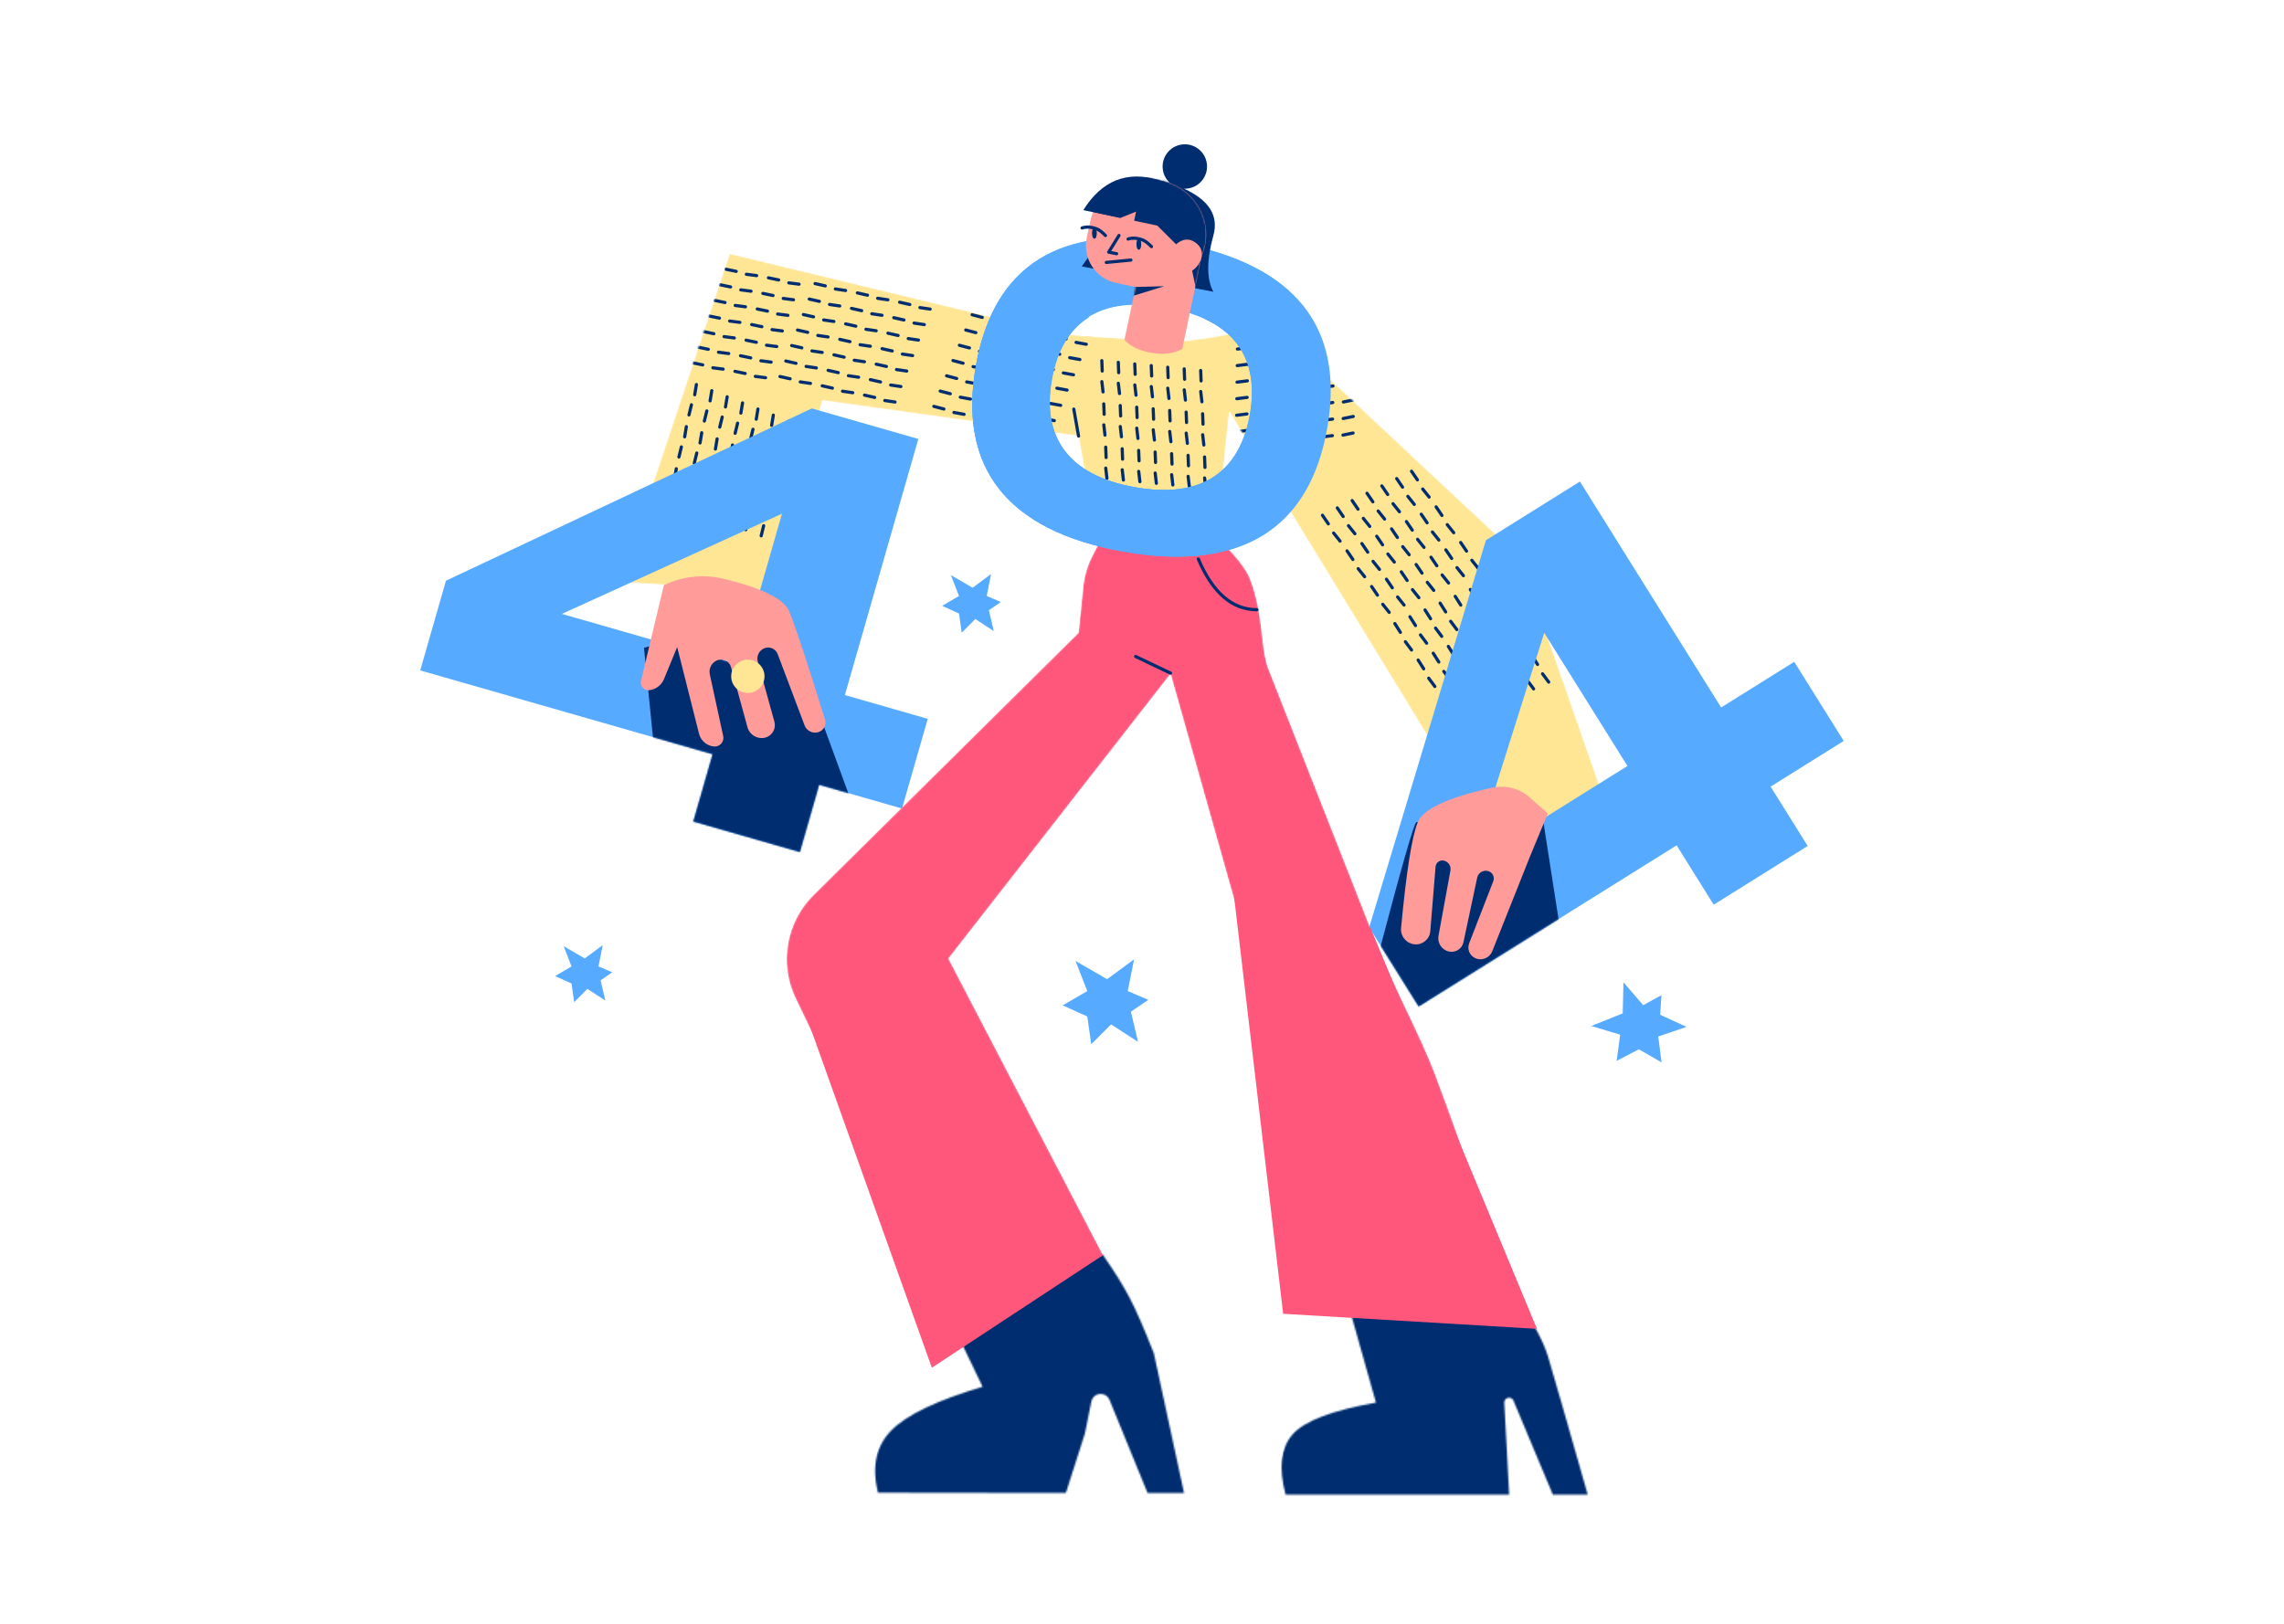
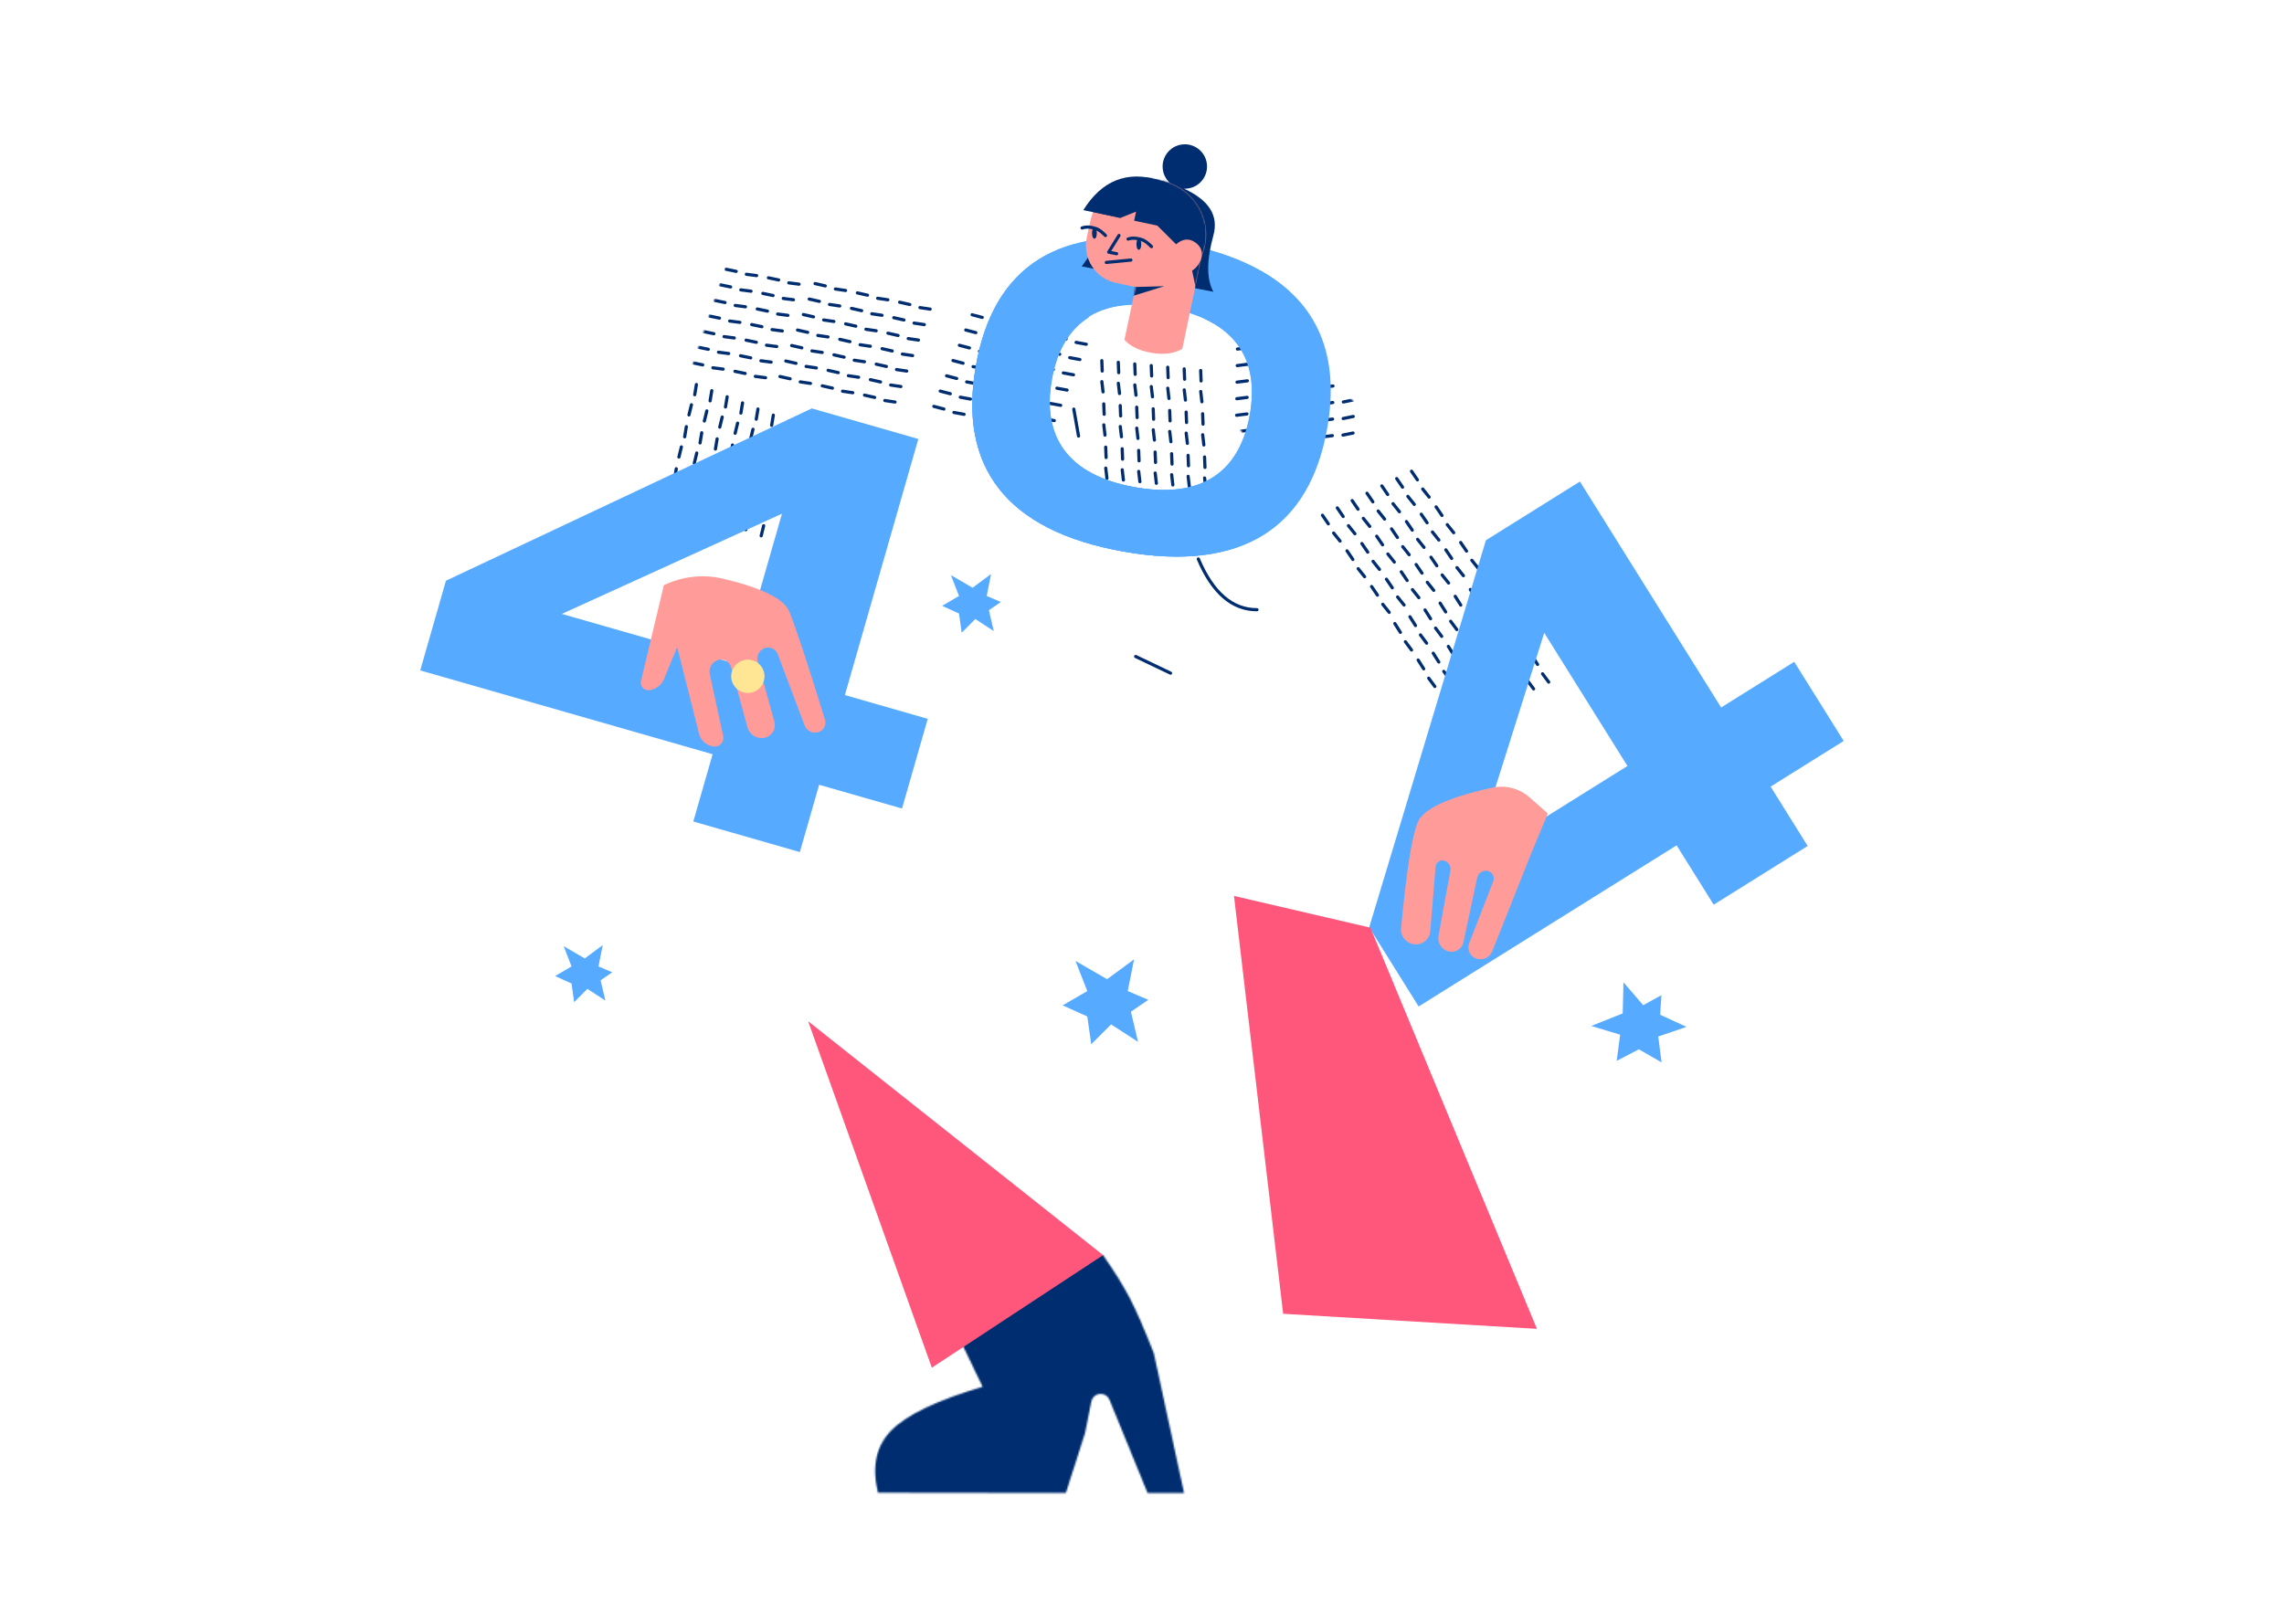
<svg xmlns="http://www.w3.org/2000/svg" width="1440" height="1024" viewBox="0 0 1440 1024" fill="none">
  <rect width="1440" height="1024" fill="white" />
  <mask id="mask0" mask-type="alpha" maskUnits="userSpaceOnUse" x="495" y="337" width="507" height="606">
    <path d="M695.5 337.5L688.821 350.278C685.637 356.37 683.645 363.014 682.952 369.853L680 399L512.896 564.4C495.606 581.513 491.083 607.713 501.634 629.633L619.5 874.5C590.851 883.026 571.685 892.193 562 902C552.316 911.807 549.483 924.92 553.5 941.338L672 941.5L684 904L688.071 883.839C688.727 880.591 691.892 878.49 695.14 879.145C697.109 879.543 698.748 880.899 699.507 882.758L723.5 941.5H746.5L727.5 853.5C721.577 838.389 716.577 826.889 712.5 819C708.423 811.111 702.767 801.989 695.532 791.636L598 604.5L738 425L867.5 884.5C839.947 889.403 822.447 896.07 815 904.5C807.554 912.93 806.054 925.597 810.5 942.5H951.5L948.419 884.562C948.331 882.907 949.601 881.495 951.255 881.407C952.521 881.339 953.692 882.075 954.182 883.243L979 942.5H1001C988.097 897.134 979.764 868.134 976 855.5C970.075 835.607 947.5 805.5 951.5 819C951.5 819 935.086 757.646 905 678C895.264 652.224 878.374 621.829 867.639 594.518C848.946 546.963 826.273 489.286 799.621 421.485C794.819 409.269 796.748 386.99 788 364.736C785.508 358.396 778.508 349.651 767 338.5L695.5 337.5Z" fill="white" />
  </mask>
  <g mask="url(#mask0)">
-     <path d="M695.5 337.5L688.821 350.278C685.637 356.37 683.645 363.014 682.952 369.853L680 399L512.896 564.4C495.606 581.513 491.083 607.713 501.634 629.633L619.5 874.5C590.851 883.026 571.685 892.193 562 902C552.316 911.807 549.483 924.92 553.5 941.338L672 941.5L684 904L688.071 883.839C688.727 880.591 691.892 878.49 695.14 879.145C697.109 879.543 698.748 880.899 699.507 882.758L723.5 941.5H746.5L727.5 853.5C721.577 838.389 716.577 826.889 712.5 819C708.423 811.111 702.767 801.989 695.532 791.636L598 604.5L738 425L867.5 884.5C839.947 889.403 822.447 896.07 815 904.5C807.554 912.93 806.054 925.597 810.5 942.5H951.5L948.419 884.562C948.331 882.907 949.601 881.495 951.255 881.407C952.521 881.339 953.692 882.075 954.182 883.243L979 942.5H1001C988.097 897.134 979.764 868.134 976 855.5C970.075 835.607 947.5 805.5 951.5 819C951.5 819 935.086 757.646 905 678C895.264 652.224 878.374 621.829 867.639 594.518C848.946 546.963 826.273 489.286 799.621 421.485C794.819 409.269 796.748 386.99 788 364.736C785.508 358.396 778.508 349.651 767 338.5L695.5 337.5Z" fill="#FF567B" />
    <path fill-rule="evenodd" clip-rule="evenodd" d="M587.5 818.5L717 786L776 949.5H541L587.5 818.5Z" fill="#002D6F" />
-     <path fill-rule="evenodd" clip-rule="evenodd" d="M833.5 805.5L961.5 817.5L1030 977.5H795L833.5 805.5Z" fill="#002D6F" />
  </g>
  <mask id="mask1" mask-type="alpha" maskUnits="userSpaceOnUse" x="391" y="160" width="623" height="374">
    <path d="M669 210.5L460 160L391 367L484 373L518.5 252.5L680 275L691 337.557H767L775 259.5L929 511.5L1001 533.5L1014 511.5L958 351L801.5 204.5C771.484 212.219 749.817 215.738 736.5 215.057C703.167 213.352 680.667 211.833 669 210.5Z" fill="white" />
  </mask>
  <g mask="url(#mask1)">
-     <path d="M669 210.5L460 160L391 367L484 373L518.5 252.5L680 275L691 337.557H767L775 259.5L929 511.5L1001 533.5L1014 511.5L958 351L801.5 204.5C771.484 212.219 749.817 215.738 736.5 215.057C703.167 213.352 680.667 211.833 669 210.5Z" fill="#FFE694" />
-     <path d="M779.524 283.742C778.976 283.812 778.475 283.424 778.405 282.876C778.336 282.328 778.723 281.828 779.271 281.758L785.795 280.927C786.343 280.858 786.843 281.245 786.913 281.793C786.983 282.341 786.595 282.842 786.047 282.911L779.524 283.742ZM779.651 273.302C779.103 273.372 778.602 272.984 778.533 272.437C778.463 271.889 778.851 271.388 779.398 271.318L785.922 270.488C786.47 270.418 786.971 270.806 787.041 271.354C787.11 271.902 786.723 272.402 786.175 272.472L779.651 273.302ZM806.58 280.145C806.032 280.214 805.532 279.827 805.462 279.279C805.392 278.731 805.78 278.23 806.328 278.161L812.851 277.33C813.399 277.261 813.9 277.648 813.97 278.196C814.039 278.744 813.652 279.245 813.104 279.314L806.58 280.145ZM806.708 269.705C806.16 269.775 805.659 269.387 805.589 268.839C805.52 268.292 805.907 267.791 806.455 267.721L812.979 266.891C813.527 266.821 814.027 267.209 814.097 267.756C814.167 268.304 813.779 268.805 813.231 268.875L806.708 269.705ZM792.784 282.549C792.243 282.66 791.714 282.312 791.603 281.771C791.492 281.23 791.841 280.701 792.382 280.59L798.768 279.279C799.309 279.168 799.837 279.517 799.948 280.058C800.059 280.599 799.711 281.127 799.17 281.238L792.784 282.549ZM792.911 272.11C792.37 272.221 791.842 271.872 791.731 271.331C791.62 270.79 791.968 270.262 792.509 270.151L798.895 268.84C799.436 268.729 799.965 269.077 800.076 269.618C800.187 270.159 799.838 270.688 799.297 270.799L792.911 272.11ZM819.84 278.952C819.299 279.063 818.771 278.715 818.66 278.174C818.549 277.633 818.897 277.104 819.438 276.993L825.824 275.682C826.365 275.571 826.894 275.919 827.005 276.46C827.116 277.001 826.768 277.53 826.227 277.641L819.84 278.952ZM819.968 268.513C819.427 268.624 818.898 268.275 818.787 267.734C818.676 267.193 819.025 266.664 819.566 266.553L825.952 265.242C826.493 265.131 827.021 265.48 827.132 266.021C827.243 266.562 826.895 267.09 826.354 267.202L819.968 268.513ZM833.637 276.548C833.089 276.617 832.588 276.23 832.519 275.682C832.449 275.134 832.836 274.633 833.384 274.564L839.908 273.733C840.456 273.663 840.957 274.051 841.026 274.599C841.096 275.147 840.708 275.647 840.161 275.717L833.637 276.548ZM833.764 266.108C833.216 266.178 832.716 265.79 832.646 265.242C832.576 264.694 832.964 264.194 833.512 264.124L840.035 263.294C840.583 263.224 841.084 263.611 841.154 264.159C841.223 264.707 840.836 265.208 840.288 265.278L833.764 266.108ZM846.897 275.355C846.356 275.466 845.828 275.117 845.716 274.576C845.605 274.035 845.954 273.507 846.495 273.396L852.881 272.085C853.422 271.974 853.951 272.322 854.062 272.863C854.173 273.404 853.824 273.933 853.283 274.044L846.897 275.355ZM847.025 264.915C846.484 265.026 845.955 264.678 845.844 264.137C845.733 263.596 846.081 263.067 846.622 262.956L853.008 261.645C853.549 261.534 854.078 261.883 854.189 262.424C854.3 262.965 853.952 263.493 853.411 263.604L847.025 264.915ZM779.778 262.863C779.23 262.932 778.73 262.545 778.66 261.997C778.59 261.449 778.978 260.948 779.526 260.879L786.05 260.048C786.598 259.979 787.098 260.366 787.168 260.914C787.238 261.462 786.85 261.963 786.302 262.032L779.778 262.863ZM806.835 259.266C806.287 259.335 805.786 258.948 805.717 258.4C805.647 257.852 806.035 257.351 806.582 257.282L813.106 256.451C813.654 256.381 814.155 256.769 814.225 257.317C814.294 257.865 813.907 258.365 813.359 258.435L806.835 259.266ZM793.039 261.67C792.498 261.781 791.969 261.433 791.858 260.892C791.747 260.351 792.095 259.822 792.636 259.711L799.022 258.4C799.564 258.289 800.092 258.638 800.203 259.179C800.314 259.72 799.966 260.248 799.425 260.359L793.039 261.67ZM820.095 258.073C819.554 258.184 819.026 257.836 818.915 257.295C818.804 256.754 819.152 256.225 819.693 256.114L826.079 254.803C826.62 254.692 827.149 255.04 827.26 255.581C827.371 256.122 827.022 256.651 826.481 256.762L820.095 258.073ZM833.892 255.668C833.344 255.738 832.843 255.351 832.773 254.803C832.704 254.255 833.091 253.754 833.639 253.684L840.163 252.854C840.711 252.784 841.211 253.172 841.281 253.72C841.351 254.268 840.963 254.768 840.415 254.838L833.892 255.668ZM847.152 254.476C846.611 254.587 846.082 254.238 845.971 253.697C845.86 253.156 846.209 252.628 846.75 252.517L853.136 251.206C853.677 251.095 854.205 251.443 854.316 251.984C854.427 252.525 854.079 253.054 853.538 253.165L847.152 254.476ZM779.906 252.423C779.358 252.493 778.857 252.105 778.788 251.558C778.718 251.01 779.105 250.509 779.653 250.439L786.177 249.609C786.725 249.539 787.226 249.927 787.295 250.475C787.365 251.022 786.977 251.523 786.43 251.593L779.906 252.423ZM806.962 248.826C806.414 248.896 805.914 248.508 805.844 247.96C805.774 247.412 806.162 246.912 806.71 246.842L813.234 246.012C813.782 245.942 814.282 246.33 814.352 246.877C814.422 247.425 814.034 247.926 813.486 247.996L806.962 248.826ZM793.166 251.231C792.625 251.342 792.097 250.993 791.985 250.452C791.874 249.911 792.223 249.383 792.764 249.272L799.15 247.961C799.691 247.849 800.22 248.198 800.331 248.739C800.442 249.28 800.093 249.809 799.552 249.92L793.166 251.231ZM820.223 247.634C819.682 247.745 819.153 247.396 819.042 246.855C818.931 246.314 819.28 245.785 819.821 245.674L826.207 244.363C826.748 244.252 827.276 244.601 827.387 245.142C827.498 245.683 827.15 246.211 826.609 246.323L820.223 247.634ZM834.019 245.229C833.471 245.299 832.97 244.911 832.901 244.363C832.831 243.815 833.219 243.315 833.766 243.245L840.29 242.415C840.838 242.345 841.339 242.732 841.409 243.28C841.478 243.828 841.091 244.329 840.543 244.399L834.019 245.229ZM847.279 244.036C846.738 244.147 846.21 243.799 846.099 243.258C845.988 242.717 846.336 242.188 846.877 242.077L853.263 240.766C853.804 240.655 854.333 241.004 854.444 241.545C854.555 242.086 854.206 242.614 853.665 242.725L847.279 244.036ZM780.033 241.984C779.485 242.053 778.985 241.666 778.915 241.118C778.845 240.57 779.233 240.069 779.781 240L786.304 239.169C786.852 239.1 787.353 239.487 787.423 240.035C787.492 240.583 787.105 241.084 786.557 241.153L780.033 241.984ZM807.09 238.387C806.542 238.456 806.041 238.069 805.972 237.521C805.902 236.973 806.289 236.472 806.837 236.403L813.361 235.572C813.909 235.502 814.41 235.89 814.479 236.438C814.549 236.986 814.161 237.486 813.614 237.556L807.09 238.387ZM793.294 240.791C792.753 240.902 792.224 240.554 792.113 240.013C792.002 239.472 792.35 238.943 792.891 238.832L799.277 237.521C799.818 237.41 800.347 237.758 800.458 238.299C800.569 238.84 800.221 239.369 799.68 239.48L793.294 240.791ZM820.35 237.194C819.809 237.305 819.281 236.957 819.169 236.416C819.058 235.875 819.407 235.346 819.948 235.235L826.334 233.924C826.875 233.813 827.404 234.161 827.515 234.702C827.626 235.243 827.277 235.772 826.736 235.883L820.35 237.194ZM834.146 234.789C833.599 234.859 833.098 234.472 833.028 233.924C832.958 233.376 833.346 232.875 833.894 232.805L840.418 231.975C840.966 231.905 841.466 232.293 841.536 232.841C841.606 233.389 841.218 233.889 840.67 233.959L834.146 234.789ZM847.407 233.597C846.866 233.708 846.337 233.359 846.226 232.818C846.115 232.277 846.464 231.749 847.005 231.638L853.391 230.327C853.932 230.216 854.46 230.564 854.571 231.105C854.682 231.646 854.334 232.175 853.793 232.286L847.407 233.597ZM780.161 231.544C779.613 231.614 779.112 231.226 779.042 230.678C778.973 230.131 779.36 229.63 779.908 229.56L786.432 228.73C786.98 228.66 787.48 229.048 787.55 229.596C787.62 230.143 787.232 230.644 786.684 230.714L780.161 231.544ZM807.217 227.947C806.669 228.017 806.169 227.629 806.099 227.081C806.029 226.533 806.417 226.033 806.965 225.963L813.489 225.133C814.036 225.063 814.537 225.45 814.607 225.998C814.677 226.546 814.289 227.047 813.741 227.117L807.217 227.947ZM793.421 230.352C792.88 230.463 792.351 230.114 792.24 229.573C792.129 229.032 792.478 228.504 793.019 228.392L799.405 227.081C799.946 226.97 800.474 227.319 800.585 227.86C800.696 228.401 800.348 228.93 799.807 229.041L793.421 230.352ZM820.478 226.754C819.937 226.866 819.408 226.517 819.297 225.976C819.186 225.435 819.534 224.906 820.075 224.795L826.461 223.484C827.002 223.373 827.531 223.722 827.642 224.263C827.753 224.804 827.405 225.332 826.864 225.443L820.478 226.754ZM834.274 224.35C833.726 224.42 833.225 224.032 833.156 223.484C833.086 222.936 833.473 222.436 834.021 222.366L840.545 221.535C841.093 221.466 841.594 221.853 841.663 222.401C841.733 222.949 841.346 223.45 840.798 223.519L834.274 224.35ZM847.534 223.157C846.993 223.268 846.465 222.92 846.353 222.379C846.242 221.838 846.591 221.309 847.132 221.198L853.518 219.887C854.059 219.776 854.588 220.125 854.699 220.666C854.81 221.207 854.461 221.735 853.92 221.846L847.534 223.157ZM807.345 217.508C806.797 217.577 806.296 217.19 806.226 216.642C806.157 216.094 806.544 215.593 807.092 215.524L813.616 214.693C814.164 214.623 814.664 215.011 814.734 215.559C814.804 216.107 814.416 216.607 813.868 216.677L807.345 217.508ZM793.548 219.912C793.007 220.023 792.479 219.675 792.368 219.134C792.257 218.593 792.605 218.064 793.146 217.953L799.532 216.642C800.073 216.531 800.602 216.879 800.713 217.42C800.824 217.961 800.475 218.49 799.934 218.601L793.548 219.912ZM820.605 216.315C820.064 216.426 819.535 216.077 819.424 215.536C819.313 214.995 819.662 214.467 820.203 214.356L826.589 213.045C827.13 212.934 827.658 213.282 827.769 213.823C827.88 214.364 827.532 214.893 826.991 215.004L820.605 216.315ZM783.55 220.689L783.297 218.705L783.55 220.689ZM783.55 220.689L780.288 221.105C778.965 221.273 778.713 219.289 780.035 219.121L783.297 218.705L786.559 218.29C787.882 218.122 788.135 220.106 786.812 220.274L783.55 220.689ZM837.663 213.495L837.411 211.511L837.663 213.495ZM837.411 211.511C838.733 211.343 838.986 213.327 837.663 213.495L834.401 213.91C833.079 214.079 832.826 212.095 834.149 211.926L837.411 211.511L840.673 211.096C841.995 210.928 842.248 212.912 840.925 213.08L837.663 213.495C836.34 213.664 836.088 211.68 837.411 211.511ZM847.662 212.718C847.121 212.829 846.592 212.48 846.481 211.939C846.37 211.398 846.718 210.87 847.259 210.759L853.645 209.448C854.186 209.337 854.715 209.685 854.826 210.226C854.937 210.767 854.589 211.296 854.048 211.407L847.662 212.718ZM693.665 227.464C693.643 226.912 694.073 226.447 694.624 226.426C695.176 226.404 695.641 226.834 695.663 227.385L695.922 233.957C695.943 234.509 695.514 234.974 694.962 234.995C694.41 235.017 693.945 234.587 693.923 234.036L693.665 227.464ZM704.053 228.501C704.031 227.949 704.461 227.484 705.013 227.462C705.565 227.441 706.03 227.87 706.052 228.422L706.31 234.994C706.332 235.546 705.902 236.01 705.35 236.032C704.799 236.054 704.334 235.624 704.312 235.072L704.053 228.501ZM694.89 254.731C694.868 254.179 695.298 253.714 695.85 253.693C696.402 253.671 696.867 254.101 696.888 254.653L697.147 261.224C697.169 261.776 696.739 262.241 696.187 262.263C695.635 262.284 695.17 261.855 695.148 261.303L694.89 254.731ZM705.279 255.768C705.257 255.216 705.687 254.751 706.238 254.73C706.79 254.708 707.255 255.138 707.277 255.689L707.536 262.261C707.557 262.813 707.128 263.278 706.576 263.299C706.024 263.321 705.559 262.891 705.537 262.339L705.279 255.768ZM693.697 240.778C693.633 240.229 694.027 239.733 694.575 239.67C695.124 239.606 695.62 239.999 695.684 240.548L696.433 247.024C696.497 247.573 696.103 248.069 695.555 248.132C695.006 248.196 694.51 247.803 694.446 247.254L693.697 240.778ZM704.086 241.815C704.022 241.266 704.415 240.77 704.964 240.706C705.513 240.643 706.009 241.036 706.072 241.585L706.822 248.061C706.885 248.609 706.492 249.106 705.943 249.169C705.395 249.233 704.898 248.839 704.835 248.291L704.086 241.815ZM694.922 268.045C694.859 267.496 695.252 267 695.801 266.937C696.349 266.873 696.845 267.267 696.909 267.815L697.658 274.291C697.722 274.84 697.329 275.336 696.78 275.399C696.231 275.463 695.735 275.07 695.672 274.521L694.922 268.045ZM705.311 269.082C705.247 268.533 705.641 268.037 706.189 267.974C706.738 267.91 707.234 268.303 707.298 268.852L708.047 275.328C708.111 275.877 707.717 276.373 707.169 276.436C706.62 276.5 706.124 276.106 706.06 275.558L705.311 269.082ZM696.115 281.998C696.093 281.447 696.523 280.982 697.075 280.96C697.627 280.938 698.092 281.368 698.114 281.92L698.372 288.491C698.394 289.043 697.964 289.508 697.412 289.53C696.861 289.551 696.396 289.122 696.374 288.57L696.115 281.998ZM706.504 283.035C706.482 282.483 706.912 282.018 707.464 281.997C708.016 281.975 708.481 282.405 708.502 282.957L708.761 289.528C708.783 290.08 708.353 290.545 707.801 290.567C707.249 290.588 706.784 290.158 706.763 289.607L706.504 283.035ZM696.148 295.312C696.084 294.764 696.477 294.267 697.026 294.204C697.575 294.14 698.071 294.534 698.134 295.082L698.884 301.558C698.947 302.107 698.554 302.603 698.005 302.667C697.457 302.73 696.96 302.337 696.897 301.788L696.148 295.312ZM706.536 296.349C706.473 295.8 706.866 295.304 707.415 295.241C707.963 295.177 708.459 295.571 708.523 296.119L709.272 302.595C709.336 303.144 708.943 303.64 708.394 303.703C707.845 303.767 707.349 303.374 707.286 302.825L706.536 296.349ZM714.442 229.538C714.42 228.986 714.85 228.521 715.402 228.499C715.954 228.477 716.419 228.907 716.44 229.459L716.699 236.03C716.721 236.582 716.291 237.047 715.739 237.069C715.187 237.091 714.722 236.661 714.701 236.109L714.442 229.538ZM715.667 256.805C715.646 256.253 716.075 255.788 716.627 255.766C717.179 255.745 717.644 256.174 717.666 256.726L717.924 263.298C717.946 263.849 717.516 264.314 716.964 264.336C716.413 264.358 715.948 263.928 715.926 263.376L715.667 256.805ZM714.474 242.852C714.411 242.303 714.804 241.807 715.353 241.743C715.901 241.68 716.397 242.073 716.461 242.622L717.21 249.098C717.274 249.646 716.881 250.142 716.332 250.206C715.783 250.269 715.287 249.876 715.224 249.327L714.474 242.852ZM715.7 270.119C715.636 269.57 716.029 269.074 716.578 269.01C717.127 268.947 717.623 269.34 717.686 269.889L718.436 276.365C718.499 276.913 718.106 277.41 717.557 277.473C717.009 277.537 716.512 277.143 716.449 276.595L715.7 270.119ZM716.893 284.072C716.871 283.52 717.301 283.055 717.852 283.033C718.404 283.012 718.869 283.442 718.891 283.993L719.15 290.565C719.171 291.117 718.742 291.582 718.19 291.603C717.638 291.625 717.173 291.195 717.151 290.643L716.893 284.072ZM716.925 297.386C716.861 296.837 717.255 296.341 717.803 296.278C718.352 296.214 718.848 296.607 718.912 297.156L719.661 303.632C719.725 304.181 719.331 304.677 718.783 304.74C718.234 304.804 717.738 304.41 717.674 303.862L716.925 297.386ZM724.831 230.574C724.809 230.023 725.239 229.558 725.791 229.536C726.342 229.514 726.807 229.944 726.829 230.496L727.088 237.067C727.109 237.619 726.68 238.084 726.128 238.106C725.576 238.128 725.111 237.698 725.089 237.146L724.831 230.574ZM726.056 257.842C726.034 257.29 726.464 256.825 727.016 256.803C727.568 256.781 728.033 257.211 728.054 257.763L728.313 264.334C728.335 264.886 727.905 265.351 727.353 265.373C726.801 265.395 726.336 264.965 726.315 264.413L726.056 257.842ZM724.863 243.888C724.799 243.34 725.193 242.843 725.741 242.78C726.29 242.716 726.786 243.11 726.85 243.658L727.599 250.134C727.663 250.683 727.269 251.179 726.721 251.243C726.172 251.306 725.676 250.913 725.612 250.364L724.863 243.888ZM726.088 271.155C726.025 270.607 726.418 270.111 726.967 270.047C727.515 269.984 728.011 270.377 728.075 270.926L728.824 277.402C728.888 277.95 728.495 278.446 727.946 278.51C727.397 278.573 726.901 278.18 726.838 277.631L726.088 271.155ZM727.281 285.109C727.26 284.557 727.689 284.092 728.241 284.07C728.793 284.049 729.258 284.478 729.28 285.03L729.538 291.602C729.56 292.153 729.13 292.618 728.578 292.64C728.027 292.662 727.562 292.232 727.54 291.68L727.281 285.109ZM727.314 298.423C727.25 297.874 727.643 297.378 728.192 297.314C728.741 297.251 729.237 297.644 729.3 298.193L730.05 304.669C730.113 305.217 729.72 305.714 729.171 305.777C728.623 305.841 728.127 305.447 728.063 304.899L727.314 298.423ZM735.219 231.611C735.198 231.059 735.627 230.594 736.179 230.573C736.731 230.551 737.196 230.981 737.218 231.533L737.476 238.104C737.498 238.656 737.068 239.121 736.516 239.143C735.965 239.164 735.5 238.735 735.478 238.183L735.219 231.611ZM736.445 258.878C736.423 258.327 736.853 257.862 737.405 257.84C737.956 257.818 738.421 258.248 738.443 258.8L738.702 265.371C738.723 265.923 738.294 266.388 737.742 266.41C737.19 266.431 736.725 266.002 736.703 265.45L736.445 258.878ZM735.252 244.925C735.188 244.376 735.581 243.88 736.13 243.817C736.679 243.753 737.175 244.147 737.238 244.695L737.988 251.171C738.051 251.72 737.658 252.216 737.109 252.279C736.561 252.343 736.065 251.95 736.001 251.401L735.252 244.925ZM736.477 272.192C736.413 271.644 736.807 271.147 737.355 271.084C737.904 271.02 738.4 271.414 738.464 271.962L739.213 278.438C739.277 278.987 738.883 279.483 738.335 279.547C737.786 279.61 737.29 279.217 737.226 278.668L736.477 272.192ZM737.67 286.146C737.648 285.594 738.078 285.129 738.63 285.107C739.182 285.085 739.647 285.515 739.668 286.067L739.927 292.638C739.949 293.19 739.519 293.655 738.967 293.677C738.415 293.699 737.95 293.269 737.929 292.717L737.67 286.146ZM737.702 299.459C737.639 298.911 738.032 298.415 738.581 298.351C739.129 298.288 739.626 298.681 739.689 299.23L740.438 305.706C740.502 306.254 740.109 306.75 739.56 306.814C739.011 306.877 738.515 306.484 738.452 305.935L737.702 299.459ZM745.608 232.648C745.586 232.096 746.016 231.631 746.568 231.61C747.12 231.588 747.585 232.018 747.606 232.569L747.865 239.141C747.887 239.693 747.457 240.158 746.905 240.179C746.353 240.201 745.888 239.771 745.867 239.219L745.608 232.648ZM746.833 259.915C746.812 259.363 747.241 258.898 747.793 258.877C748.345 258.855 748.81 259.285 748.832 259.837L749.09 266.408C749.112 266.96 748.682 267.425 748.131 267.447C747.579 267.468 747.114 267.038 747.092 266.487L746.833 259.915ZM745.64 245.962C745.577 245.413 745.97 244.917 746.519 244.854C747.067 244.79 747.564 245.183 747.627 245.732L748.376 252.208C748.44 252.757 748.047 253.253 747.498 253.316C746.949 253.38 746.453 252.986 746.39 252.438L745.64 245.962ZM746.866 273.229C746.802 272.68 747.195 272.184 747.744 272.121C748.293 272.057 748.789 272.451 748.852 272.999L749.602 279.475C749.665 280.024 749.272 280.52 748.723 280.583C748.175 280.647 747.679 280.254 747.615 279.705L746.866 273.229ZM748.059 287.182C748.037 286.631 748.467 286.166 749.019 286.144C749.57 286.122 750.035 286.552 750.057 287.104L750.316 293.675C750.337 294.227 749.908 294.692 749.356 294.714C748.804 294.735 748.339 294.306 748.317 293.754L748.059 287.182ZM748.091 300.496C748.027 299.948 748.421 299.451 748.969 299.388C749.518 299.324 750.014 299.718 750.078 300.266L750.827 306.742C750.891 307.291 750.497 307.787 749.949 307.851C749.4 307.914 748.904 307.521 748.84 306.972L748.091 300.496ZM757.222 260.952C757.2 260.4 757.63 259.935 758.182 259.913C758.734 259.892 759.199 260.322 759.22 260.873L759.479 267.445C759.501 267.997 759.071 268.462 758.519 268.483C757.967 268.505 757.502 268.075 757.481 267.523L757.222 260.952ZM756.029 246.999C755.966 246.45 756.359 245.954 756.907 245.89C757.456 245.827 757.952 246.22 758.016 246.769L758.765 253.245C758.829 253.793 758.435 254.29 757.887 254.353C757.338 254.417 756.842 254.023 756.778 253.475L756.029 246.999ZM757.254 274.266C757.191 273.717 757.584 273.221 758.133 273.158C758.681 273.094 759.178 273.487 759.241 274.036L759.991 280.512C760.054 281.061 759.661 281.557 759.112 281.62C758.563 281.684 758.067 281.29 758.004 280.742L757.254 274.266ZM756.126 236.971L758.124 236.892L756.126 236.971ZM756.126 236.971L755.997 233.685C755.944 232.353 757.943 232.274 757.995 233.606L758.124 236.892L758.254 240.178C758.306 241.51 756.308 241.589 756.255 240.256L756.126 236.971ZM758.577 291.505L760.575 291.426L758.577 291.505ZM760.575 291.426C760.628 292.759 758.629 292.837 758.577 291.505L758.447 288.219C758.395 286.887 760.393 286.808 760.446 288.141L760.575 291.426L760.704 294.712C760.757 296.044 758.758 296.123 758.706 294.791L758.577 291.505C758.524 290.173 760.523 290.094 760.575 291.426ZM758.48 301.533C758.416 300.984 758.809 300.488 759.358 300.425C759.907 300.361 760.403 300.754 760.466 301.303L761.216 307.779C761.279 308.328 760.886 308.824 760.337 308.887C759.789 308.951 759.293 308.558 759.229 308.009L758.48 301.533ZM832.95 325.483C832.639 325.027 832.757 324.404 833.213 324.094C833.67 323.783 834.292 323.901 834.603 324.357L838.304 329.793C838.615 330.25 838.497 330.872 838.041 331.182C837.584 331.493 836.962 331.375 836.651 330.919L832.95 325.483ZM842.309 320.857C841.998 320.401 842.116 319.779 842.573 319.468C843.029 319.157 843.651 319.275 843.962 319.731L847.664 325.167C847.975 325.624 847.857 326.246 847.4 326.557C846.944 326.867 846.322 326.749 846.011 326.293L842.309 320.857ZM848.438 347.958C848.127 347.501 848.245 346.879 848.702 346.568C849.158 346.257 849.78 346.375 850.091 346.832L853.793 352.268C854.104 352.724 853.986 353.346 853.529 353.657C853.073 353.968 852.451 353.85 852.14 353.393L848.438 347.958ZM857.798 343.332C857.487 342.875 857.605 342.253 858.061 341.942C858.518 341.631 859.14 341.749 859.451 342.206L863.153 347.642C863.463 348.098 863.345 348.72 862.889 349.031C862.432 349.342 861.81 349.224 861.499 348.767L857.798 343.332ZM840.032 336.757C839.688 336.325 839.758 335.696 840.19 335.351C840.622 335.007 841.251 335.077 841.595 335.509L845.663 340.604C846.007 341.035 845.937 341.664 845.505 342.009C845.073 342.354 844.444 342.283 844.1 341.851L840.032 336.757ZM849.392 332.131C849.047 331.699 849.118 331.07 849.549 330.725C849.981 330.381 850.61 330.451 850.955 330.883L855.022 335.978C855.367 336.409 855.296 337.039 854.865 337.383C854.433 337.728 853.804 337.657 853.459 337.225L849.392 332.131ZM855.521 359.231C855.176 358.8 855.247 358.17 855.678 357.826C856.11 357.481 856.739 357.552 857.084 357.983L861.151 363.078C861.496 363.51 861.425 364.139 860.994 364.484C860.562 364.828 859.933 364.758 859.588 364.326L855.521 359.231ZM864.88 354.605C864.536 354.174 864.606 353.544 865.038 353.2C865.47 352.855 866.099 352.926 866.443 353.357L870.511 358.452C870.855 358.884 870.785 359.513 870.353 359.858C869.922 360.202 869.292 360.132 868.948 359.7L864.88 354.605ZM863.927 370.432C863.616 369.976 863.734 369.354 864.19 369.043C864.647 368.732 865.269 368.85 865.58 369.306L869.282 374.742C869.592 375.199 869.474 375.821 869.018 376.132C868.561 376.442 867.939 376.324 867.628 375.868L863.927 370.432ZM873.286 365.806C872.975 365.35 873.093 364.728 873.55 364.417C874.007 364.106 874.629 364.224 874.939 364.68L878.641 370.116C878.952 370.573 878.834 371.195 878.377 371.506C877.921 371.817 877.299 371.698 876.988 371.242L873.286 365.806ZM871.009 381.706C870.665 381.274 870.735 380.645 871.167 380.3C871.599 379.956 872.228 380.026 872.572 380.458L876.64 385.553C876.984 385.984 876.914 386.614 876.482 386.958C876.051 387.303 875.421 387.232 875.077 386.801L871.009 381.706ZM880.369 377.08C880.024 376.648 880.095 376.019 880.527 375.674C880.958 375.33 881.587 375.4 881.932 375.832L885.999 380.927C886.344 381.358 886.273 381.988 885.842 382.332C885.41 382.677 884.781 382.606 884.436 382.175L880.369 377.08ZM851.669 316.231C851.358 315.775 851.476 315.153 851.932 314.842C852.389 314.531 853.011 314.649 853.322 315.105L857.024 320.541C857.334 320.998 857.216 321.62 856.76 321.931C856.303 322.241 855.681 322.123 855.37 321.667L851.669 316.231ZM867.157 338.706C866.846 338.249 866.965 337.627 867.421 337.316C867.878 337.005 868.5 337.123 868.81 337.58L872.512 343.016C872.823 343.472 872.705 344.094 872.248 344.405C871.792 344.716 871.17 344.598 870.859 344.141L867.157 338.706ZM858.751 327.505C858.407 327.073 858.477 326.444 858.909 326.099C859.341 325.755 859.97 325.825 860.314 326.257L864.382 331.352C864.726 331.783 864.656 332.413 864.224 332.757C863.793 333.102 863.163 333.031 862.819 332.6L858.751 327.505ZM874.24 349.979C873.895 349.548 873.966 348.918 874.398 348.574C874.829 348.229 875.458 348.3 875.803 348.732L879.87 353.826C880.215 354.258 880.144 354.887 879.713 355.232C879.281 355.576 878.652 355.506 878.307 355.074L874.24 349.979ZM882.646 361.18C882.335 360.724 882.453 360.102 882.91 359.791C883.366 359.48 883.988 359.598 884.299 360.055L888.001 365.49C888.311 365.947 888.193 366.569 887.737 366.88C887.28 367.191 886.658 367.073 886.347 366.616L882.646 361.18ZM889.728 372.454C889.384 372.022 889.454 371.393 889.886 371.048C890.318 370.704 890.947 370.774 891.292 371.206L895.359 376.301C895.703 376.732 895.633 377.362 895.201 377.706C894.77 378.051 894.14 377.98 893.796 377.549L889.728 372.454ZM861.028 311.605C860.717 311.149 860.835 310.527 861.292 310.216C861.748 309.905 862.371 310.023 862.681 310.48L866.383 315.915C866.694 316.372 866.576 316.994 866.119 317.305C865.663 317.616 865.041 317.497 864.73 317.041L861.028 311.605ZM876.517 334.08C876.206 333.623 876.324 333.001 876.781 332.69C877.237 332.379 877.859 332.498 878.17 332.954L881.872 338.39C882.182 338.846 882.064 339.468 881.608 339.779C881.151 340.09 880.529 339.972 880.218 339.516L876.517 334.08ZM868.111 322.879C867.766 322.447 867.837 321.818 868.269 321.473C868.7 321.129 869.329 321.199 869.674 321.631L873.741 326.726C874.086 327.157 874.015 327.787 873.584 328.131C873.152 328.476 872.523 328.405 872.178 327.974L868.111 322.879ZM883.599 345.353C883.255 344.922 883.325 344.293 883.757 343.948C884.189 343.603 884.818 343.674 885.162 344.106L889.23 349.2C889.574 349.632 889.504 350.261 889.072 350.606C888.641 350.95 888.011 350.88 887.667 350.448L883.599 345.353ZM892.005 356.554C891.695 356.098 891.813 355.476 892.269 355.165C892.726 354.854 893.348 354.972 893.658 355.429L897.36 360.864C897.671 361.321 897.553 361.943 897.096 362.254C896.64 362.565 896.018 362.447 895.707 361.99L892.005 356.554ZM899.088 367.828C898.743 367.396 898.814 366.767 899.246 366.423C899.677 366.078 900.306 366.149 900.651 366.58L904.718 371.675C905.063 372.107 904.992 372.736 904.561 373.08C904.129 373.425 903.5 373.354 903.155 372.923L899.088 367.828ZM870.388 306.979C870.077 306.523 870.195 305.901 870.652 305.59C871.108 305.279 871.73 305.397 872.041 305.854L875.743 311.289C876.053 311.746 875.935 312.368 875.479 312.679C875.022 312.99 874.4 312.872 874.089 312.415L870.388 306.979ZM885.876 329.454C885.566 328.997 885.684 328.375 886.14 328.064C886.597 327.754 887.219 327.872 887.529 328.328L891.231 333.764C891.542 334.22 891.424 334.842 890.967 335.153C890.511 335.464 889.889 335.346 889.578 334.89L885.876 329.454ZM877.47 318.253C877.126 317.821 877.196 317.192 877.628 316.848C878.06 316.503 878.689 316.574 879.033 317.005L883.101 322.1C883.445 322.532 883.375 323.161 882.943 323.505C882.512 323.85 881.882 323.779 881.538 323.348L877.47 318.253ZM892.959 340.727C892.614 340.296 892.685 339.667 893.117 339.322C893.548 338.978 894.177 339.048 894.522 339.48L898.589 344.574C898.934 345.006 898.863 345.635 898.432 345.98C898 346.324 897.371 346.254 897.026 345.822L892.959 340.727ZM901.365 351.928C901.054 351.472 901.172 350.85 901.629 350.539C902.085 350.228 902.707 350.346 903.018 350.803L906.72 356.238C907.031 356.695 906.912 357.317 906.456 357.628C905.999 357.939 905.377 357.821 905.067 357.364L901.365 351.928ZM908.448 363.202C908.103 362.77 908.174 362.141 908.605 361.797C909.037 361.452 909.666 361.523 910.011 361.954L914.078 367.049C914.422 367.481 914.352 368.11 913.92 368.454C913.489 368.799 912.859 368.728 912.515 368.297L908.448 363.202ZM879.747 302.353C879.436 301.897 879.555 301.275 880.011 300.964C880.468 300.653 881.09 300.771 881.4 301.228L885.102 306.663C885.413 307.12 885.295 307.742 884.838 308.053C884.382 308.364 883.76 308.246 883.449 307.789L879.747 302.353ZM895.236 324.828C894.925 324.371 895.043 323.749 895.5 323.439C895.956 323.128 896.578 323.246 896.889 323.702L900.591 329.138C900.902 329.594 900.783 330.217 900.327 330.527C899.87 330.838 899.248 330.72 898.938 330.264L895.236 324.828ZM886.83 313.627C886.485 313.195 886.556 312.566 886.988 312.222C887.419 311.877 888.048 311.948 888.393 312.379L892.46 317.474C892.805 317.906 892.734 318.535 892.303 318.879C891.871 319.224 891.242 319.153 890.897 318.722L886.83 313.627ZM902.319 336.102C901.974 335.67 902.045 335.041 902.476 334.696C902.908 334.352 903.537 334.422 903.882 334.854L907.949 339.949C908.293 340.38 908.223 341.009 907.791 341.354C907.36 341.699 906.73 341.628 906.386 341.196L902.319 336.102ZM910.724 347.302C910.414 346.846 910.532 346.224 910.988 345.913C911.445 345.602 912.067 345.72 912.378 346.177L916.079 351.613C916.39 352.069 916.272 352.691 915.815 353.002C915.359 353.313 914.737 353.195 914.426 352.738L910.724 347.302ZM917.807 358.576C917.463 358.144 917.533 357.515 917.965 357.171C918.396 356.826 919.026 356.897 919.37 357.328L923.437 362.423C923.782 362.855 923.711 363.484 923.28 363.829C922.848 364.173 922.219 364.103 921.874 363.671L917.807 358.576ZM904.595 320.202C904.285 319.746 904.403 319.123 904.859 318.813C905.316 318.502 905.938 318.62 906.249 319.076L909.95 324.512C910.261 324.969 910.143 325.591 909.686 325.901C909.23 326.212 908.608 326.094 908.297 325.638L904.595 320.202ZM896.19 309.001C895.845 308.569 895.916 307.94 896.347 307.596C896.779 307.251 897.408 307.322 897.753 307.753L901.82 312.848C902.164 313.28 902.094 313.909 901.662 314.253C901.231 314.598 900.601 314.527 900.257 314.096L896.19 309.001ZM911.678 331.476C911.334 331.044 911.404 330.415 911.836 330.07C912.267 329.726 912.897 329.796 913.241 330.228L917.308 335.323C917.653 335.754 917.582 336.383 917.151 336.728C916.719 337.073 916.09 337.002 915.745 336.57L911.678 331.476ZM890.958 300.445L892.611 299.32L890.958 300.445ZM890.958 300.445L889.107 297.727C888.356 296.625 890.01 295.5 890.76 296.602L892.611 299.32L894.462 302.038C895.212 303.14 893.559 304.265 892.809 303.163L890.958 300.445ZM921.935 345.394L923.588 344.269L921.935 345.394ZM923.588 344.269C924.338 345.371 922.685 346.497 921.935 345.394L920.084 342.677C919.333 341.574 920.987 340.449 921.737 341.551L923.588 344.269L925.439 346.987C926.189 348.089 924.536 349.214 923.786 348.112L921.935 345.394C921.184 344.292 922.837 343.167 923.588 344.269ZM927.167 353.95C926.822 353.519 926.893 352.889 927.324 352.545C927.756 352.2 928.385 352.271 928.73 352.702L932.797 357.797C933.141 358.229 933.071 358.858 932.639 359.203C932.208 359.547 931.579 359.477 931.234 359.045L927.167 353.95ZM878.563 393.757C878.268 393.29 878.408 392.672 878.875 392.378C879.342 392.083 879.96 392.222 880.255 392.69L883.764 398.251C884.059 398.718 883.919 399.336 883.452 399.631C882.985 399.925 882.368 399.786 882.073 399.319L878.563 393.757ZM888.079 389.46C887.784 388.993 887.923 388.376 888.391 388.081C888.858 387.786 889.475 387.926 889.77 388.393L893.28 393.955C893.574 394.422 893.435 395.039 892.968 395.334C892.5 395.629 891.883 395.489 891.588 395.022L888.079 389.46ZM893.258 416.758C892.963 416.291 893.103 415.674 893.57 415.379C894.037 415.084 894.655 415.224 894.949 415.691L898.459 421.253C898.754 421.72 898.614 422.337 898.147 422.632C897.68 422.927 897.062 422.787 896.768 422.32L893.258 416.758ZM902.773 412.462C902.479 411.995 902.618 411.377 903.085 411.082C903.552 410.788 904.17 410.927 904.465 411.394L907.974 416.956C908.269 417.423 908.129 418.041 907.662 418.336C907.195 418.63 906.578 418.491 906.283 418.023L902.773 412.462ZM885.248 405.271C884.919 404.827 885.011 404.201 885.455 403.872C885.898 403.542 886.524 403.635 886.854 404.078L890.741 409.312C891.07 409.755 890.978 410.382 890.534 410.711C890.091 411.04 889.464 410.948 889.135 410.504L885.248 405.271ZM894.763 400.974C894.434 400.531 894.527 399.905 894.97 399.575C895.413 399.246 896.04 399.339 896.369 399.782L900.256 405.016C900.585 405.459 900.493 406.085 900.049 406.415C899.606 406.744 898.98 406.651 898.65 406.208L894.763 400.974ZM899.943 428.272C899.614 427.829 899.706 427.202 900.149 426.873C900.593 426.544 901.219 426.636 901.548 427.08L905.435 432.313C905.765 432.757 905.672 433.383 905.229 433.712C904.786 434.042 904.159 433.949 903.83 433.506L899.943 428.272ZM909.458 423.976C909.129 423.532 909.221 422.906 909.665 422.577C910.108 422.247 910.734 422.34 911.064 422.783L914.951 428.017C915.28 428.46 915.188 429.087 914.744 429.416C914.301 429.745 913.674 429.653 913.345 429.209L909.458 423.976ZM907.953 439.76C907.658 439.293 907.798 438.675 908.265 438.38C908.732 438.086 909.349 438.225 909.644 438.692L913.154 444.254C913.449 444.721 913.309 445.339 912.842 445.633C912.375 445.928 911.757 445.788 911.462 445.321L907.953 439.76ZM917.468 435.463C917.173 434.996 917.313 434.379 917.78 434.084C918.247 433.789 918.865 433.929 919.159 434.396L922.669 439.958C922.964 440.425 922.824 441.042 922.357 441.337C921.89 441.632 921.272 441.492 920.978 441.025L917.468 435.463ZM914.638 451.274C914.308 450.83 914.401 450.204 914.844 449.875C915.288 449.545 915.914 449.638 916.243 450.081L920.13 455.315C920.46 455.758 920.367 456.385 919.924 456.714C919.48 457.043 918.854 456.951 918.525 456.507L914.638 451.274ZM924.153 446.977C923.824 446.534 923.916 445.907 924.359 445.578C924.803 445.249 925.429 445.341 925.759 445.785L929.646 451.018C929.975 451.462 929.882 452.088 929.439 452.417C928.996 452.747 928.369 452.654 928.04 452.211L924.153 446.977ZM897.594 385.164C897.299 384.697 897.439 384.079 897.906 383.785C898.373 383.49 898.99 383.63 899.285 384.097L902.795 389.658C903.09 390.125 902.95 390.743 902.483 391.038C902.016 391.332 901.398 391.193 901.103 390.726L897.594 385.164ZM912.289 408.165C911.994 407.698 912.133 407.081 912.601 406.786C913.068 406.491 913.685 406.631 913.98 407.098L917.49 412.66C917.784 413.127 917.645 413.744 917.178 414.039C916.71 414.334 916.093 414.194 915.798 413.727L912.289 408.165ZM904.279 396.678C903.949 396.235 904.042 395.608 904.485 395.279C904.929 394.95 905.555 395.042 905.884 395.485L909.771 400.719C910.101 401.162 910.008 401.789 909.565 402.118C909.121 402.447 908.495 402.355 908.166 401.912L904.279 396.678ZM918.973 419.679C918.644 419.236 918.737 418.61 919.18 418.28C919.623 417.951 920.25 418.043 920.579 418.487L924.466 423.72C924.795 424.164 924.703 424.79 924.259 425.12C923.816 425.449 923.19 425.356 922.86 424.913L918.973 419.679ZM926.983 431.167C926.689 430.7 926.828 430.082 927.295 429.787C927.762 429.493 928.38 429.632 928.675 430.099L932.184 435.661C932.479 436.128 932.339 436.746 931.872 437.04C931.405 437.335 930.788 437.195 930.493 436.728L926.983 431.167ZM933.668 442.681C933.339 442.237 933.431 441.611 933.875 441.282C934.318 440.952 934.944 441.045 935.274 441.488L939.161 446.722C939.49 447.165 939.398 447.792 938.954 448.121C938.511 448.45 937.884 448.358 937.555 447.914L933.668 442.681ZM907.109 380.868C906.814 380.4 906.954 379.783 907.421 379.488C907.888 379.193 908.506 379.333 908.8 379.8L912.31 385.362C912.605 385.829 912.465 386.446 911.998 386.741C911.531 387.036 910.913 386.896 910.619 386.429L907.109 380.868ZM921.804 403.869C921.509 403.402 921.649 402.784 922.116 402.49C922.583 402.195 923.2 402.334 923.495 402.802L927.005 408.363C927.3 408.83 927.16 409.448 926.693 409.743C926.226 410.037 925.608 409.898 925.313 409.431L921.804 403.869ZM913.794 392.381C913.465 391.938 913.557 391.312 914 390.982C914.444 390.653 915.07 390.746 915.4 391.189L919.287 396.423C919.616 396.866 919.523 397.492 919.08 397.822C918.637 398.151 918.01 398.058 917.681 397.615L913.794 392.381ZM928.489 415.383C928.159 414.939 928.252 414.313 928.695 413.984C929.139 413.655 929.765 413.747 930.094 414.19L933.981 419.424C934.311 419.867 934.218 420.494 933.775 420.823C933.331 421.152 932.705 421.06 932.376 420.616L928.489 415.383ZM936.499 426.87C936.204 426.403 936.344 425.786 936.811 425.491C937.278 425.196 937.895 425.336 938.19 425.803L941.7 431.365C941.994 431.832 941.855 432.449 941.388 432.744C940.921 433.039 940.303 432.899 940.008 432.432L936.499 426.87ZM943.183 438.384C942.854 437.941 942.947 437.314 943.39 436.985C943.833 436.656 944.46 436.748 944.789 437.192L948.676 442.425C949.005 442.869 948.913 443.495 948.47 443.824C948.026 444.154 947.4 444.061 947.07 443.618L943.183 438.384ZM916.624 376.571C916.33 376.104 916.469 375.486 916.936 375.192C917.403 374.897 918.021 375.037 918.316 375.504L921.825 381.065C922.12 381.532 921.98 382.15 921.513 382.445C921.046 382.739 920.429 382.6 920.134 382.133L916.624 376.571ZM931.319 399.572C931.024 399.105 931.164 398.488 931.631 398.193C932.098 397.898 932.716 398.038 933.01 398.505L936.52 404.067C936.815 404.534 936.675 405.151 936.208 405.446C935.741 405.741 935.123 405.601 934.829 405.134L931.319 399.572ZM923.309 388.085C922.98 387.642 923.072 387.015 923.516 386.686C923.959 386.357 924.586 386.449 924.915 386.893L928.802 392.126C929.131 392.57 929.039 393.196 928.595 393.525C928.152 393.854 927.526 393.762 927.196 393.319L923.309 388.085ZM938.004 411.086C937.675 410.643 937.767 410.017 938.211 409.687C938.654 409.358 939.28 409.451 939.61 409.894L943.497 415.128C943.826 415.571 943.733 416.197 943.29 416.527C942.847 416.856 942.22 416.763 941.891 416.32L938.004 411.086ZM946.014 422.574C945.719 422.107 945.859 421.489 946.326 421.194C946.793 420.9 947.41 421.039 947.705 421.506L951.215 427.068C951.51 427.535 951.37 428.153 950.903 428.448C950.436 428.742 949.818 428.603 949.524 428.136L946.014 422.574ZM952.699 434.088C952.369 433.644 952.462 433.018 952.905 432.689C953.349 432.359 953.975 432.452 954.304 432.895L958.191 438.129C958.521 438.572 958.428 439.199 957.985 439.528C957.541 439.857 956.915 439.765 956.586 439.321L952.699 434.088ZM926.14 372.275C925.845 371.808 925.985 371.19 926.452 370.895C926.919 370.6 927.536 370.74 927.831 371.207L931.341 376.769C931.635 377.236 931.496 377.854 931.029 378.148C930.562 378.443 929.944 378.303 929.649 377.836L926.14 372.275ZM940.834 395.276C940.54 394.809 940.679 394.191 941.146 393.897C941.613 393.602 942.231 393.742 942.526 394.209L946.035 399.77C946.33 400.237 946.19 400.855 945.723 401.15C945.256 401.444 944.639 401.305 944.344 400.838L940.834 395.276ZM932.824 383.789C932.495 383.345 932.588 382.719 933.031 382.389C933.474 382.06 934.101 382.153 934.43 382.596L938.317 387.83C938.646 388.273 938.554 388.899 938.111 389.229C937.667 389.558 937.041 389.466 936.712 389.022L932.824 383.789ZM947.519 406.79C947.19 406.347 947.282 405.72 947.726 405.391C948.169 405.062 948.796 405.154 949.125 405.597L953.012 410.831C953.341 411.274 953.249 411.901 952.805 412.23C952.362 412.559 951.736 412.467 951.406 412.024L947.519 406.79ZM955.529 418.277C955.234 417.81 955.374 417.193 955.841 416.898C956.308 416.603 956.926 416.743 957.22 417.21L960.73 422.772C961.025 423.239 960.885 423.856 960.418 424.151C959.951 424.446 959.334 424.306 959.039 423.839L955.529 418.277ZM962.214 429.791C961.885 429.348 961.977 428.722 962.421 428.392C962.864 428.063 963.49 428.155 963.82 428.599L967.707 433.832C968.036 434.276 967.943 434.902 967.5 435.232C967.057 435.561 966.43 435.468 966.101 435.025L962.214 429.791ZM950.35 390.98C950.055 390.512 950.195 389.895 950.662 389.6C951.129 389.305 951.746 389.445 952.041 389.912L955.551 395.474C955.845 395.941 955.706 396.558 955.239 396.853C954.772 397.148 954.154 397.008 953.859 396.541L950.35 390.98ZM942.34 379.492C942.01 379.049 942.103 378.422 942.546 378.093C942.99 377.764 943.616 377.856 943.945 378.3L947.832 383.533C948.162 383.977 948.069 384.603 947.626 384.932C947.182 385.262 946.556 385.169 946.227 384.726L942.34 379.492ZM957.035 402.493C956.705 402.05 956.798 401.424 957.241 401.094C957.684 400.765 958.311 400.858 958.64 401.301L962.527 406.535C962.856 406.978 962.764 407.604 962.321 407.934C961.877 408.263 961.251 408.17 960.922 407.727L957.035 402.493ZM937.41 370.759L939.101 369.692L937.41 370.759ZM937.41 370.759L935.655 367.978C934.943 366.851 936.635 365.783 937.346 366.911L939.101 369.692L940.856 372.472C941.567 373.6 939.876 374.667 939.165 373.54L937.41 370.759ZM966.799 416.762L968.491 415.694L966.799 416.762ZM968.491 415.694C969.202 416.822 967.511 417.889 966.799 416.762L965.044 413.981C964.333 412.853 966.024 411.786 966.736 412.914L968.491 415.694L970.245 418.475C970.957 419.603 969.266 420.67 968.554 419.543L966.799 416.762C966.088 415.634 967.779 414.567 968.491 415.694ZM971.729 425.495C971.4 425.051 971.492 424.425 971.936 424.096C972.379 423.767 973.006 423.859 973.335 424.302L977.222 429.536C977.551 429.979 977.459 430.606 977.015 430.935C976.572 431.264 975.946 431.172 975.616 430.728L971.729 425.495ZM588.489 257.23C587.955 257.09 587.636 256.543 587.776 256.009C587.917 255.475 588.464 255.156 588.998 255.296L595.358 256.97C595.892 257.111 596.211 257.658 596.07 258.192C595.93 258.726 595.383 259.045 594.849 258.904L588.489 257.23ZM592.518 247.599C591.984 247.458 591.665 246.911 591.805 246.377C591.946 245.843 592.493 245.524 593.027 245.665L599.387 247.339C599.921 247.479 600.24 248.026 600.099 248.56C599.959 249.094 599.412 249.413 598.878 249.273L592.518 247.599ZM614.923 264.031C614.389 263.89 614.07 263.343 614.21 262.809C614.351 262.275 614.898 261.956 615.432 262.097L621.792 263.771C622.326 263.911 622.645 264.458 622.504 264.992C622.364 265.526 621.817 265.845 621.283 265.705L614.923 264.031ZM618.952 254.399C618.418 254.258 618.099 253.712 618.239 253.177C618.38 252.643 618.927 252.324 619.461 252.465L625.821 254.139C626.355 254.279 626.674 254.826 626.533 255.36C626.393 255.895 625.846 256.214 625.311 256.073L618.952 254.399ZM601.23 261.092C600.687 260.992 600.328 260.471 600.427 259.928C600.527 259.385 601.048 259.025 601.591 259.125L608.003 260.302C608.547 260.401 608.906 260.922 608.806 261.466C608.707 262.009 608.186 262.368 607.642 262.269L601.23 261.092ZM605.259 251.46C604.716 251.361 604.356 250.84 604.456 250.296C604.556 249.753 605.077 249.394 605.62 249.493L612.032 250.67C612.575 250.77 612.935 251.291 612.835 251.834C612.736 252.377 612.214 252.737 611.671 252.637L605.259 251.46ZM627.664 267.892C627.121 267.793 626.762 267.272 626.861 266.728C626.961 266.185 627.482 265.826 628.025 265.925L634.437 267.102C634.981 267.202 635.34 267.723 635.24 268.266C635.141 268.809 634.62 269.169 634.076 269.069L627.664 267.892ZM631.693 258.261C631.15 258.161 630.79 257.64 630.89 257.097C630.99 256.553 631.511 256.194 632.054 256.294L638.466 257.47C639.009 257.57 639.369 258.091 639.269 258.634C639.17 259.178 638.648 259.537 638.105 259.437L631.693 258.261ZM641.357 270.831C640.823 270.69 640.504 270.144 640.644 269.609C640.785 269.075 641.332 268.756 641.866 268.897L648.226 270.571C648.76 270.711 649.079 271.258 648.938 271.792C648.798 272.327 648.251 272.646 647.717 272.505L641.357 270.831ZM645.386 261.199C644.851 261.059 644.532 260.512 644.673 259.978C644.814 259.444 645.361 259.125 645.895 259.265L652.255 260.939C652.789 261.08 653.108 261.627 652.967 262.161C652.826 262.695 652.28 263.014 651.745 262.873L645.386 261.199ZM654.098 274.693C653.555 274.593 653.195 274.072 653.295 273.529C653.395 272.985 653.916 272.626 654.459 272.726L660.871 273.902C661.415 274.002 661.774 274.523 661.674 275.066C661.575 275.61 661.054 275.969 660.51 275.869L654.098 274.693ZM658.127 265.061C657.584 264.961 657.224 264.44 657.324 263.897C657.424 263.354 657.945 262.994 658.488 263.094L664.9 264.271C665.443 264.37 665.803 264.891 665.703 265.435C665.604 265.978 665.082 266.337 664.539 266.238L658.127 265.061ZM596.546 237.967C596.012 237.826 595.693 237.28 595.834 236.745C595.975 236.211 596.521 235.892 597.056 236.033L603.415 237.707C603.95 237.847 604.269 238.394 604.128 238.928C603.987 239.463 603.44 239.782 602.906 239.641L596.546 237.967ZM622.98 244.767C622.446 244.627 622.127 244.08 622.268 243.546C622.409 243.012 622.955 242.693 623.49 242.833L629.849 244.507C630.384 244.648 630.703 245.195 630.562 245.729C630.421 246.263 629.874 246.582 629.34 246.441L622.98 244.767ZM609.288 241.829C608.745 241.729 608.385 241.208 608.485 240.665C608.585 240.121 609.106 239.762 609.649 239.862L616.061 241.038C616.604 241.138 616.964 241.659 616.864 242.202C616.765 242.746 616.243 243.105 615.7 243.005L609.288 241.829ZM635.722 248.629C635.179 248.529 634.819 248.008 634.919 247.465C635.019 246.922 635.54 246.562 636.083 246.662L642.495 247.839C643.038 247.938 643.398 248.46 643.298 249.003C643.198 249.546 642.677 249.905 642.134 249.806L635.722 248.629ZM649.414 251.568C648.88 251.427 648.561 250.88 648.702 250.346C648.842 249.812 649.389 249.493 649.924 249.634L656.283 251.308C656.817 251.448 657.136 251.995 656.996 252.529C656.855 253.063 656.308 253.382 655.774 253.242L649.414 251.568ZM662.156 255.429C661.613 255.33 661.253 254.809 661.353 254.265C661.453 253.722 661.974 253.363 662.517 253.462L668.929 254.639C669.472 254.739 669.832 255.26 669.732 255.803C669.632 256.346 669.111 256.706 668.568 256.606L662.156 255.429ZM600.575 228.335C600.041 228.195 599.722 227.648 599.863 227.114C600.003 226.58 600.55 226.261 601.084 226.401L607.444 228.075C607.978 228.216 608.297 228.763 608.157 229.297C608.016 229.831 607.469 230.15 606.935 230.009L600.575 228.335ZM627.009 235.136C626.475 234.995 626.156 234.448 626.297 233.914C626.437 233.38 626.984 233.061 627.518 233.202L633.878 234.876C634.412 235.016 634.731 235.563 634.591 236.097C634.45 236.631 633.903 236.95 633.369 236.81L627.009 235.136ZM613.317 232.197C612.774 232.097 612.414 231.576 612.514 231.033C612.613 230.49 613.135 230.13 613.678 230.23L620.09 231.407C620.633 231.506 620.993 232.028 620.893 232.571C620.793 233.114 620.272 233.473 619.729 233.374L613.317 232.197ZM639.751 238.997C639.208 238.898 638.848 238.377 638.948 237.833C639.047 237.29 639.569 236.931 640.112 237.03L646.524 238.207C647.067 238.307 647.427 238.828 647.327 239.371C647.227 239.914 646.706 240.274 646.163 240.174L639.751 238.997ZM653.443 241.936C652.909 241.796 652.59 241.249 652.731 240.715C652.871 240.18 653.418 239.861 653.952 240.002L660.312 241.676C660.846 241.817 661.165 242.363 661.025 242.898C660.884 243.432 660.337 243.751 659.803 243.61L653.443 241.936ZM666.185 245.798C665.642 245.698 665.282 245.177 665.382 244.634C665.481 244.091 666.003 243.731 666.546 243.831L672.958 245.007C673.501 245.107 673.861 245.628 673.761 246.171C673.661 246.715 673.14 247.074 672.597 246.975L666.185 245.798ZM604.604 218.704C604.07 218.563 603.751 218.016 603.892 217.482C604.032 216.948 604.579 216.629 605.113 216.77L611.473 218.444C612.007 218.584 612.326 219.131 612.186 219.665C612.045 220.199 611.498 220.518 610.964 220.378L604.604 218.704ZM631.038 225.504C630.504 225.364 630.185 224.817 630.326 224.283C630.466 223.748 631.013 223.429 631.547 223.57L637.907 225.244C638.441 225.385 638.76 225.931 638.62 226.466C638.479 227 637.932 227.319 637.398 227.178L631.038 225.504ZM617.346 222.565C616.802 222.466 616.443 221.945 616.543 221.401C616.642 220.858 617.163 220.499 617.707 220.598L624.119 221.775C624.662 221.875 625.022 222.396 624.922 222.939C624.822 223.482 624.301 223.842 623.758 223.742L617.346 222.565ZM643.78 229.366C643.236 229.266 642.877 228.745 642.977 228.202C643.076 227.659 643.597 227.299 644.141 227.399L650.553 228.575C651.096 228.675 651.456 229.196 651.356 229.739C651.256 230.283 650.735 230.642 650.192 230.543L643.78 229.366ZM657.472 232.304C656.938 232.164 656.619 231.617 656.76 231.083C656.9 230.549 657.447 230.23 657.981 230.37L664.341 232.044C664.875 232.185 665.194 232.732 665.054 233.266C664.913 233.8 664.366 234.119 663.832 233.978L657.472 232.304ZM670.214 236.166C669.67 236.066 669.311 235.545 669.411 235.002C669.51 234.459 670.031 234.099 670.575 234.199L676.987 235.376C677.53 235.475 677.89 235.997 677.79 236.54C677.69 237.083 677.169 237.443 676.626 237.343L670.214 236.166ZM608.633 209.072C608.099 208.932 607.78 208.385 607.921 207.851C608.061 207.316 608.608 206.997 609.142 207.138L615.502 208.812C616.036 208.953 616.355 209.499 616.214 210.034C616.074 210.568 615.527 210.887 614.993 210.746L608.633 209.072ZM635.067 215.873C634.533 215.732 634.214 215.185 634.354 214.651C634.495 214.117 635.042 213.798 635.576 213.938L641.936 215.612C642.47 215.753 642.789 216.3 642.648 216.834C642.508 217.368 641.961 217.687 641.427 217.546L635.067 215.873ZM621.375 212.934C620.831 212.834 620.472 212.313 620.571 211.77C620.671 211.227 621.192 210.867 621.736 210.967L628.148 212.143C628.691 212.243 629.05 212.764 628.951 213.307C628.851 213.851 628.33 214.21 627.787 214.111L621.375 212.934ZM647.809 219.734C647.265 219.635 646.906 219.113 647.005 218.57C647.105 218.027 647.626 217.667 648.17 217.767L654.582 218.944C655.125 219.043 655.484 219.565 655.385 220.108C655.285 220.651 654.764 221.011 654.221 220.911L647.809 219.734ZM661.501 222.673C660.967 222.532 660.648 221.985 660.788 221.451C660.929 220.917 661.476 220.598 662.01 220.739L668.37 222.413C668.904 222.553 669.223 223.1 669.082 223.634C668.942 224.168 668.395 224.487 667.861 224.347L661.501 222.673ZM674.243 226.535C673.699 226.435 673.34 225.914 673.439 225.37C673.539 224.827 674.06 224.468 674.603 224.567L681.016 225.744C681.559 225.844 681.918 226.365 681.819 226.908C681.719 227.451 681.198 227.811 680.655 227.711L674.243 226.535ZM639.096 206.241C638.562 206.1 638.243 205.553 638.383 205.019C638.524 204.485 639.071 204.166 639.605 204.307L645.965 205.981C646.499 206.121 646.818 206.668 646.677 207.202C646.537 207.736 645.99 208.055 645.456 207.915L639.096 206.241ZM625.403 203.302C624.86 203.203 624.501 202.681 624.6 202.138C624.7 201.595 625.221 201.235 625.764 201.335L632.177 202.512C632.72 202.611 633.079 203.133 632.98 203.676C632.88 204.219 632.359 204.579 631.816 204.479L625.403 203.302ZM651.837 210.103C651.294 210.003 650.935 209.482 651.034 208.939C651.134 208.395 651.655 208.036 652.198 208.135L658.61 209.312C659.154 209.412 659.513 209.933 659.414 210.476C659.314 211.019 658.793 211.379 658.249 211.279L651.837 210.103ZM615.842 200.277L616.351 198.343L615.842 200.277ZM615.842 200.277L612.662 199.441C611.372 199.101 611.882 197.167 613.171 197.506L616.351 198.343L619.531 199.18C620.82 199.52 620.311 201.454 619.022 201.114L615.842 200.277ZM668.71 213.878L669.219 211.944L668.71 213.878ZM669.219 211.944C670.508 212.283 669.999 214.218 668.71 213.878L665.53 213.041C664.24 212.702 664.749 210.768 666.039 211.107L669.219 211.944L672.399 212.781C673.688 213.12 673.179 215.055 671.89 214.715L668.71 213.878C667.42 213.539 667.929 211.605 669.219 211.944ZM678.271 216.903C677.728 216.803 677.369 216.282 677.468 215.739C677.568 215.196 678.089 214.836 678.632 214.936L685.044 216.112C685.588 216.212 685.947 216.733 685.848 217.277C685.748 217.82 685.227 218.179 684.683 218.08L678.271 216.903ZM491.523 238.406C490.984 238.284 490.646 237.749 490.768 237.21C490.89 236.672 491.425 236.334 491.964 236.456L498.378 237.907C498.917 238.028 499.255 238.564 499.133 239.103C499.011 239.641 498.476 239.979 497.937 239.857L491.523 238.406ZM495.213 228.64C494.674 228.518 494.336 227.983 494.458 227.444C494.58 226.905 495.116 226.567 495.654 226.689L502.069 228.14C502.607 228.262 502.945 228.798 502.823 229.336C502.701 229.875 502.166 230.213 501.627 230.091L495.213 228.64ZM518.178 244.28C517.639 244.158 517.301 243.623 517.423 243.084C517.545 242.545 518.08 242.207 518.619 242.329L525.034 243.78C525.572 243.902 525.91 244.438 525.788 244.976C525.666 245.515 525.131 245.853 524.592 245.731L518.178 244.28ZM521.868 234.514C521.329 234.392 520.992 233.856 521.113 233.318C521.235 232.779 521.771 232.441 522.309 232.563L528.724 234.014C529.262 234.136 529.6 234.671 529.479 235.21C529.357 235.749 528.821 236.086 528.283 235.965L521.868 234.514ZM504.391 241.821C503.845 241.74 503.467 241.232 503.548 240.686C503.629 240.139 504.137 239.762 504.683 239.842L511.133 240.795C511.679 240.875 512.056 241.384 511.976 241.93C511.895 242.476 511.387 242.854 510.84 242.773L504.391 241.821ZM508.081 232.055C507.535 231.974 507.158 231.466 507.238 230.919C507.319 230.373 507.827 229.995 508.374 230.076L514.823 231.028C515.369 231.109 515.747 231.617 515.666 232.164C515.585 232.71 515.077 233.087 514.531 233.007L508.081 232.055ZM531.046 247.695C530.5 247.614 530.123 247.106 530.203 246.559C530.284 246.013 530.792 245.635 531.339 245.716L537.788 246.668C538.334 246.749 538.712 247.257 538.631 247.804C538.55 248.35 538.042 248.728 537.496 248.647L531.046 247.695ZM534.737 237.928C534.19 237.848 533.813 237.339 533.893 236.793C533.974 236.247 534.482 235.869 535.029 235.95L541.478 236.902C542.024 236.983 542.402 237.491 542.321 238.037C542.241 238.584 541.732 238.961 541.186 238.88L534.737 237.928ZM544.833 250.154C544.294 250.032 543.956 249.496 544.078 248.958C544.2 248.419 544.736 248.081 545.274 248.203L551.689 249.654C552.227 249.776 552.565 250.311 552.443 250.85C552.322 251.389 551.786 251.727 551.247 251.605L544.833 250.154ZM548.523 240.387C547.985 240.265 547.647 239.73 547.769 239.191C547.89 238.653 548.426 238.315 548.965 238.437L555.379 239.888C555.918 240.009 556.256 240.545 556.134 241.084C556.012 241.622 555.476 241.96 554.938 241.838L548.523 240.387ZM557.702 253.568C557.155 253.488 556.778 252.979 556.858 252.433C556.939 251.887 557.447 251.509 557.994 251.59L564.443 252.542C564.989 252.623 565.367 253.131 565.286 253.677C565.206 254.224 564.697 254.601 564.151 254.521L557.702 253.568ZM561.392 243.802C560.845 243.721 560.468 243.213 560.549 242.667C560.629 242.12 561.138 241.743 561.684 241.823L568.133 242.776C568.68 242.856 569.057 243.365 568.976 243.911C568.896 244.457 568.387 244.835 567.841 244.754L561.392 243.802ZM498.903 218.874C498.365 218.752 498.027 218.216 498.148 217.678C498.27 217.139 498.806 216.801 499.344 216.923L505.759 218.374C506.298 218.496 506.635 219.031 506.514 219.57C506.392 220.109 505.856 220.446 505.318 220.325L498.903 218.874ZM525.558 224.747C525.02 224.625 524.682 224.09 524.804 223.551C524.926 223.013 525.461 222.675 526 222.797L532.414 224.248C532.953 224.369 533.291 224.905 533.169 225.444C533.047 225.982 532.511 226.32 531.973 226.198L525.558 224.747ZM511.772 222.288C511.225 222.208 510.848 221.699 510.928 221.153C511.009 220.607 511.517 220.229 512.064 220.31L518.513 221.262C519.059 221.343 519.437 221.851 519.356 222.397C519.276 222.944 518.767 223.321 518.221 223.24L511.772 222.288ZM538.427 228.162C537.881 228.081 537.503 227.573 537.584 227.027C537.664 226.48 538.173 226.103 538.719 226.183L545.168 227.136C545.715 227.216 546.092 227.725 546.012 228.271C545.931 228.817 545.423 229.195 544.876 229.114L538.427 228.162ZM552.214 230.621C551.675 230.499 551.337 229.964 551.459 229.425C551.581 228.886 552.116 228.548 552.655 228.67L559.069 230.121C559.608 230.243 559.946 230.779 559.824 231.317C559.702 231.856 559.167 232.194 558.628 232.072L552.214 230.621ZM565.082 234.036C564.536 233.955 564.158 233.447 564.239 232.9C564.32 232.354 564.828 231.976 565.374 232.057L571.824 233.009C572.37 233.09 572.747 233.598 572.667 234.145C572.586 234.691 572.078 235.068 571.531 234.988L565.082 234.036ZM502.593 209.107C502.055 208.985 501.717 208.45 501.839 207.911C501.961 207.373 502.496 207.035 503.035 207.156L509.449 208.607C509.988 208.729 510.326 209.265 510.204 209.803C510.082 210.342 509.547 210.68 509.008 210.558L502.593 209.107ZM529.249 214.981C528.71 214.859 528.372 214.324 528.494 213.785C528.616 213.246 529.151 212.908 529.69 213.03L536.104 214.481C536.643 214.603 536.981 215.138 536.859 215.677C536.737 216.216 536.202 216.554 535.663 216.432L529.249 214.981ZM515.462 212.522C514.916 212.441 514.538 211.933 514.619 211.387C514.699 210.84 515.208 210.463 515.754 210.543L522.203 211.495C522.75 211.576 523.127 212.084 523.047 212.631C522.966 213.177 522.458 213.555 521.911 213.474L515.462 212.522ZM542.117 218.396C541.571 218.315 541.193 217.807 541.274 217.26C541.355 216.714 541.863 216.336 542.409 216.417L548.859 217.369C549.405 217.45 549.782 217.958 549.702 218.505C549.621 219.051 549.113 219.428 548.566 219.348L542.117 218.396ZM555.904 220.855C555.365 220.733 555.027 220.197 555.149 219.659C555.271 219.12 555.806 218.782 556.345 218.904L562.76 220.355C563.298 220.477 563.636 221.012 563.514 221.551C563.392 222.089 562.857 222.427 562.318 222.306L555.904 220.855ZM568.772 224.269C568.226 224.189 567.848 223.68 567.929 223.134C568.01 222.588 568.518 222.21 569.064 222.291L575.514 223.243C576.06 223.324 576.438 223.832 576.357 224.378C576.276 224.925 575.768 225.302 575.222 225.221L568.772 224.269ZM506.284 199.341C505.745 199.219 505.407 198.684 505.529 198.145C505.651 197.606 506.186 197.268 506.725 197.39L513.139 198.841C513.678 198.963 514.016 199.498 513.894 200.037C513.772 200.576 513.237 200.914 512.698 200.792L506.284 199.341ZM532.939 205.215C532.4 205.093 532.062 204.557 532.184 204.019C532.306 203.48 532.841 203.142 533.38 203.264L539.795 204.715C540.333 204.837 540.671 205.372 540.549 205.911C540.427 206.449 539.892 206.787 539.353 206.665L532.939 205.215ZM519.152 202.756C518.606 202.675 518.228 202.167 518.309 201.62C518.39 201.074 518.898 200.696 519.444 200.777L525.894 201.729C526.44 201.81 526.817 202.318 526.737 202.864C526.656 203.411 526.148 203.788 525.601 203.708L519.152 202.756ZM545.807 208.629C545.261 208.549 544.884 208.04 544.964 207.494C545.045 206.947 545.553 206.57 546.1 206.651L552.549 207.603C553.095 207.684 553.473 208.192 553.392 208.738C553.311 209.285 552.803 209.662 552.257 209.581L545.807 208.629ZM559.594 211.088C559.055 210.966 558.718 210.431 558.839 209.892C558.961 209.354 559.497 209.016 560.035 209.137L566.45 210.588C566.988 210.71 567.326 211.246 567.205 211.784C567.083 212.323 566.547 212.661 566.009 212.539L559.594 211.088ZM572.463 214.503C571.916 214.422 571.539 213.914 571.619 213.368C571.7 212.821 572.208 212.444 572.755 212.524L579.204 213.477C579.75 213.557 580.128 214.065 580.047 214.612C579.967 215.158 579.458 215.536 578.912 215.455L572.463 214.503ZM509.974 189.574C509.435 189.453 509.097 188.917 509.219 188.378C509.341 187.84 509.877 187.502 510.415 187.624L516.83 189.075C517.368 189.197 517.706 189.732 517.584 190.271C517.462 190.809 516.927 191.147 516.388 191.025L509.974 189.574ZM536.629 195.448C536.09 195.326 535.753 194.791 535.874 194.252C535.996 193.713 536.532 193.376 537.07 193.497L543.485 194.948C544.024 195.07 544.361 195.606 544.24 196.144C544.118 196.683 543.582 197.021 543.044 196.899L536.629 195.448ZM522.842 192.989C522.296 192.908 521.919 192.4 521.999 191.854C522.08 191.307 522.588 190.93 523.135 191.011L529.584 191.963C530.13 192.043 530.508 192.552 530.427 193.098C530.346 193.644 529.838 194.022 529.292 193.941L522.842 192.989ZM549.498 198.863C548.951 198.782 548.574 198.274 548.654 197.727C548.735 197.181 549.243 196.804 549.79 196.884L556.239 197.836C556.785 197.917 557.163 198.425 557.082 198.972C557.002 199.518 556.493 199.896 555.947 199.815L549.498 198.863ZM563.284 201.322C562.746 201.2 562.408 200.664 562.53 200.126C562.651 199.587 563.187 199.249 563.726 199.371L570.14 200.822C570.679 200.944 571.017 201.479 570.895 202.018C570.773 202.557 570.237 202.895 569.699 202.773L563.284 201.322ZM576.153 204.736C575.607 204.656 575.229 204.147 575.31 203.601C575.39 203.055 575.899 202.677 576.445 202.758L582.894 203.71C583.441 203.791 583.818 204.299 583.738 204.845C583.657 205.392 583.149 205.769 582.602 205.689L576.153 204.736ZM540.319 185.682C539.781 185.56 539.443 185.024 539.565 184.486C539.687 183.947 540.222 183.609 540.761 183.731L547.175 185.182C547.714 185.304 548.052 185.839 547.93 186.378C547.808 186.917 547.273 187.255 546.734 187.133L540.319 185.682ZM526.533 183.223C525.986 183.142 525.609 182.634 525.69 182.087C525.77 181.541 526.278 181.164 526.825 181.244L533.274 182.196C533.82 182.277 534.198 182.785 534.117 183.332C534.037 183.878 533.528 184.256 532.982 184.175L526.533 183.223ZM553.188 189.096C552.642 189.016 552.264 188.507 552.345 187.961C552.425 187.415 552.934 187.037 553.48 187.118L559.929 188.07C560.476 188.151 560.853 188.659 560.773 189.205C560.692 189.752 560.184 190.129 559.637 190.049L553.188 189.096ZM516.871 180.534L517.313 178.583L516.871 180.534ZM516.871 180.534L513.664 179.808C512.364 179.514 512.805 177.563 514.105 177.857L517.313 178.583L520.52 179.308C521.82 179.603 521.379 181.553 520.079 181.259L516.871 180.534ZM570.182 192.281L570.623 190.33L570.182 192.281ZM570.623 190.33C571.924 190.624 571.482 192.575 570.182 192.281L566.975 191.555C565.674 191.261 566.115 189.311 567.416 189.605L570.623 190.33L573.83 191.056C575.131 191.35 574.689 193.301 573.389 193.006L570.182 192.281C568.881 191.987 569.323 190.036 570.623 190.33ZM579.843 194.97C579.297 194.889 578.919 194.381 579 193.835C579.081 193.288 579.589 192.911 580.135 192.992L586.585 193.944C587.131 194.024 587.508 194.533 587.428 195.079C587.347 195.625 586.839 196.003 586.292 195.922L579.843 194.97ZM409.647 224.336C409.107 224.224 408.759 223.694 408.872 223.154C408.984 222.613 409.514 222.266 410.054 222.378L416.493 223.717C417.034 223.829 417.381 224.359 417.269 224.899C417.156 225.44 416.627 225.787 416.086 225.675L409.647 224.336ZM413.166 214.507C412.626 214.394 412.279 213.865 412.391 213.324C412.503 212.784 413.033 212.436 413.574 212.549L420.012 213.888C420.553 214 420.9 214.529 420.788 215.07C420.675 215.611 420.146 215.958 419.605 215.846L413.166 214.507ZM436.401 229.744C435.86 229.631 435.513 229.102 435.625 228.561C435.738 228.02 436.267 227.673 436.808 227.786L443.247 229.124C443.788 229.237 444.135 229.766 444.022 230.307C443.91 230.848 443.38 231.195 442.84 231.083L436.401 229.744ZM439.92 219.914C439.379 219.802 439.032 219.273 439.145 218.732C439.257 218.191 439.787 217.844 440.327 217.956L446.766 219.295C447.307 219.408 447.654 219.937 447.542 220.478C447.429 221.019 446.9 221.366 446.359 221.253L439.92 219.914ZM422.573 227.526C422.026 227.455 421.639 226.953 421.71 226.405C421.782 225.858 422.283 225.471 422.831 225.542L429.296 226.382C429.844 226.453 430.23 226.955 430.159 227.502C430.088 228.05 429.586 228.436 429.038 228.365L422.573 227.526ZM426.093 217.696C425.545 217.625 425.159 217.124 425.23 216.576C425.301 216.028 425.802 215.642 426.35 215.713L432.815 216.553C433.363 216.624 433.749 217.125 433.678 217.673C433.607 218.221 433.105 218.607 432.558 218.536L426.093 217.696ZM449.327 232.933C448.779 232.862 448.393 232.361 448.464 231.813C448.535 231.265 449.037 230.879 449.585 230.95L456.049 231.789C456.597 231.861 456.984 232.362 456.912 232.91C456.841 233.458 456.34 233.844 455.792 233.773L449.327 232.933ZM452.846 223.104C452.299 223.033 451.912 222.531 451.983 221.984C452.054 221.436 452.556 221.05 453.104 221.121L459.569 221.96C460.116 222.031 460.503 222.533 460.432 223.081C460.361 223.628 459.859 224.015 459.311 223.944L452.846 223.104ZM463.155 235.151C462.614 235.039 462.267 234.509 462.379 233.969C462.491 233.428 463.021 233.081 463.562 233.193L470 234.532C470.541 234.644 470.888 235.174 470.776 235.715C470.663 236.255 470.134 236.603 469.593 236.49L463.155 235.151ZM466.674 225.322C466.133 225.21 465.786 224.68 465.898 224.139C466.011 223.599 466.54 223.252 467.081 223.364L473.52 224.703C474.06 224.815 474.408 225.345 474.295 225.885C474.183 226.426 473.653 226.773 473.113 226.661L466.674 225.322ZM476.081 238.341C475.533 238.27 475.147 237.768 475.218 237.22C475.289 236.673 475.791 236.286 476.338 236.358L482.803 237.197C483.351 237.268 483.737 237.77 483.666 238.317C483.595 238.865 483.093 239.252 482.546 239.18L476.081 238.341ZM479.6 228.512C479.052 228.44 478.666 227.939 478.737 227.391C478.808 226.843 479.31 226.457 479.857 226.528L486.322 227.368C486.87 227.439 487.256 227.94 487.185 228.488C487.114 229.036 486.613 229.422 486.065 229.351L479.6 228.512ZM416.686 204.678C416.145 204.565 415.798 204.036 415.91 203.495C416.023 202.954 416.552 202.607 417.093 202.719L423.532 204.058C424.072 204.171 424.42 204.7 424.307 205.241C424.195 205.782 423.665 206.129 423.124 206.016L416.686 204.678ZM443.439 210.085C442.899 209.973 442.551 209.443 442.664 208.903C442.776 208.362 443.306 208.015 443.847 208.127L450.285 209.466C450.826 209.578 451.173 210.108 451.061 210.649C450.948 211.189 450.419 211.536 449.878 211.424L443.439 210.085ZM429.612 207.867C429.064 207.796 428.678 207.294 428.749 206.747C428.82 206.199 429.322 205.813 429.869 205.884L436.334 206.723C436.882 206.794 437.268 207.296 437.197 207.844C437.126 208.391 436.624 208.778 436.077 208.707L429.612 207.867ZM456.366 213.275C455.818 213.204 455.432 212.702 455.503 212.154C455.574 211.607 456.075 211.22 456.623 211.291L463.088 212.131C463.636 212.202 464.022 212.704 463.951 213.251C463.88 213.799 463.378 214.185 462.83 214.114L456.366 213.275ZM470.193 215.493C469.652 215.38 469.305 214.851 469.418 214.31C469.53 213.769 470.059 213.422 470.6 213.535L477.039 214.873C477.58 214.986 477.927 215.515 477.814 216.056C477.702 216.597 477.173 216.944 476.632 216.832L470.193 215.493ZM483.119 218.682C482.571 218.611 482.185 218.11 482.256 217.562C482.327 217.014 482.829 216.628 483.377 216.699L489.842 217.538C490.389 217.61 490.776 218.111 490.705 218.659C490.633 219.207 490.132 219.593 489.584 219.522L483.119 218.682ZM420.205 194.848C419.664 194.736 419.317 194.206 419.429 193.666C419.542 193.125 420.071 192.778 420.612 192.89L427.051 194.229C427.592 194.341 427.939 194.871 427.826 195.412C427.714 195.952 427.184 196.3 426.644 196.187L420.205 194.848ZM446.959 200.256C446.418 200.143 446.071 199.614 446.183 199.073C446.296 198.533 446.825 198.185 447.366 198.298L453.805 199.637C454.345 199.749 454.692 200.279 454.58 200.819C454.468 201.36 453.938 201.707 453.397 201.595L446.959 200.256ZM433.131 198.038C432.583 197.967 432.197 197.465 432.268 196.917C432.339 196.37 432.841 195.983 433.389 196.055L439.854 196.894C440.401 196.965 440.788 197.467 440.716 198.014C440.645 198.562 440.144 198.948 439.596 198.877L433.131 198.038ZM459.885 203.445C459.337 203.374 458.951 202.873 459.022 202.325C459.093 201.777 459.595 201.391 460.142 201.462L466.607 202.302C467.155 202.373 467.541 202.874 467.47 203.422C467.399 203.97 466.897 204.356 466.35 204.285L459.885 203.445ZM473.712 205.663C473.172 205.551 472.824 205.022 472.937 204.481C473.049 203.94 473.579 203.593 474.119 203.705L480.558 205.044C481.099 205.157 481.446 205.686 481.334 206.227C481.221 206.768 480.692 207.115 480.151 207.002L473.712 205.663ZM486.638 208.853C486.091 208.782 485.704 208.28 485.776 207.733C485.847 207.185 486.348 206.799 486.896 206.87L493.361 207.709C493.909 207.78 494.295 208.282 494.224 208.83C494.153 209.377 493.651 209.764 493.103 209.693L486.638 208.853ZM423.724 185.019C423.184 184.907 422.836 184.377 422.949 183.836C423.061 183.296 423.591 182.948 424.131 183.061L430.57 184.4C431.111 184.512 431.458 185.042 431.346 185.582C431.233 186.123 430.704 186.47 430.163 186.358L423.724 185.019ZM450.478 190.427C449.937 190.314 449.59 189.785 449.702 189.244C449.815 188.703 450.344 188.356 450.885 188.468L457.324 189.807C457.864 189.92 458.212 190.449 458.099 190.99C457.987 191.531 457.457 191.878 456.917 191.765L450.478 190.427ZM436.65 188.209C436.103 188.137 435.716 187.636 435.787 187.088C435.859 186.54 436.36 186.154 436.908 186.225L443.373 187.065C443.921 187.136 444.307 187.637 444.236 188.185C444.165 188.733 443.663 189.119 443.115 189.048L436.65 188.209ZM463.404 193.616C462.856 193.545 462.47 193.043 462.541 192.496C462.612 191.948 463.114 191.562 463.662 191.633L470.126 192.472C470.674 192.543 471.061 193.045 470.989 193.593C470.918 194.14 470.417 194.527 469.869 194.456L463.404 193.616ZM477.232 195.834C476.691 195.722 476.344 195.192 476.456 194.652C476.568 194.111 477.098 193.764 477.639 193.876L484.077 195.215C484.618 195.327 484.965 195.857 484.853 196.398C484.74 196.938 484.211 197.285 483.67 197.173L477.232 195.834ZM490.158 199.024C489.61 198.953 489.224 198.451 489.295 197.903C489.366 197.356 489.868 196.969 490.415 197.04L496.88 197.88C497.428 197.951 497.814 198.453 497.743 199C497.672 199.548 497.17 199.934 496.623 199.863L490.158 199.024ZM427.243 175.19C426.703 175.077 426.356 174.548 426.468 174.007C426.58 173.466 427.11 173.119 427.651 173.232L434.089 174.57C434.63 174.683 434.977 175.212 434.865 175.753C434.752 176.294 434.223 176.641 433.682 176.529L427.243 175.19ZM453.997 180.597C453.456 180.485 453.109 179.955 453.222 179.415C453.334 178.874 453.864 178.527 454.404 178.639L460.843 179.978C461.384 180.09 461.731 180.62 461.619 181.161C461.506 181.701 460.977 182.049 460.436 181.936L453.997 180.597ZM440.17 178.379C439.622 178.308 439.236 177.806 439.307 177.259C439.378 176.711 439.879 176.325 440.427 176.396L446.892 177.235C447.44 177.307 447.826 177.808 447.755 178.356C447.684 178.904 447.182 179.29 446.635 179.219L440.17 178.379ZM466.923 183.787C466.376 183.716 465.989 183.214 466.06 182.666C466.131 182.119 466.633 181.732 467.181 181.804L473.646 182.643C474.193 182.714 474.58 183.216 474.509 183.763C474.438 184.311 473.936 184.697 473.388 184.626L466.923 183.787ZM480.751 186.005C480.21 185.892 479.863 185.363 479.975 184.822C480.088 184.282 480.617 183.934 481.158 184.047L487.597 185.386C488.137 185.498 488.485 186.028 488.372 186.568C488.26 187.109 487.73 187.456 487.19 187.344L480.751 186.005ZM493.677 189.194C493.129 189.123 492.743 188.622 492.814 188.074C492.885 187.526 493.387 187.14 493.934 187.211L500.399 188.051C500.947 188.122 501.333 188.623 501.262 189.171C501.191 189.719 500.69 190.105 500.142 190.034L493.677 189.194ZM457.516 170.768C456.976 170.656 456.628 170.126 456.741 169.585C456.853 169.045 457.383 168.697 457.924 168.81L464.362 170.149C464.903 170.261 465.25 170.791 465.138 171.331C465.025 171.872 464.496 172.219 463.955 172.107L457.516 170.768ZM443.689 168.55C443.141 168.479 442.755 167.977 442.826 167.43C442.897 166.882 443.399 166.496 443.946 166.567L450.411 167.406C450.959 167.477 451.345 167.979 451.274 168.527C451.203 169.074 450.701 169.461 450.154 169.389L443.689 168.55ZM470.443 173.958C469.895 173.886 469.508 173.385 469.58 172.837C469.651 172.289 470.152 171.903 470.7 171.974L477.165 172.814C477.713 172.885 478.099 173.386 478.028 173.934C477.957 174.482 477.455 174.868 476.907 174.797L470.443 173.958ZM433.982 166.03L434.389 164.072L433.982 166.03ZM433.982 166.03L430.763 165.36C429.457 165.089 429.864 163.131 431.17 163.402L434.389 164.072L437.609 164.741C438.914 165.013 438.507 166.971 437.201 166.699L433.982 166.03ZM487.489 176.845L487.897 174.887L487.489 176.845ZM487.897 174.887C489.202 175.158 488.795 177.116 487.489 176.845L484.27 176.176C482.965 175.904 483.372 173.946 484.677 174.217L487.897 174.887L491.116 175.556C492.421 175.828 492.014 177.786 490.709 177.514L487.489 176.845C486.184 176.574 486.591 174.615 487.897 174.887ZM497.196 179.365C496.648 179.294 496.262 178.792 496.333 178.245C496.404 177.697 496.906 177.311 497.454 177.382L503.919 178.221C504.466 178.292 504.853 178.794 504.782 179.342C504.71 179.889 504.209 180.276 503.661 180.205L497.196 179.365ZM480.871 338.155C480.74 338.691 480.198 339.02 479.662 338.888C479.125 338.757 478.797 338.216 478.928 337.679L480.491 331.291C480.622 330.755 481.163 330.426 481.7 330.557C482.236 330.689 482.565 331.23 482.434 331.766L480.871 338.155ZM471.17 334.294C471.039 334.831 470.498 335.159 469.961 335.028C469.425 334.897 469.096 334.356 469.228 333.819L470.79 327.431C470.922 326.895 471.463 326.566 471.999 326.697C472.536 326.829 472.864 327.37 472.733 327.906L471.17 334.294ZM487.209 311.606C487.078 312.142 486.536 312.471 486 312.34C485.463 312.208 485.135 311.667 485.266 311.131L486.829 304.743C486.96 304.206 487.501 303.878 488.038 304.009C488.574 304.14 488.903 304.681 488.772 305.218L487.209 311.606ZM477.508 307.746C477.377 308.282 476.836 308.611 476.299 308.48C475.763 308.348 475.434 307.807 475.566 307.271L477.128 300.882C477.26 300.346 477.801 300.017 478.337 300.149C478.874 300.28 479.202 300.821 479.071 301.358L477.508 307.746ZM484.51 325.348C484.419 325.892 483.905 326.261 483.36 326.171C482.815 326.081 482.446 325.566 482.536 325.021L483.601 318.589C483.691 318.044 484.206 317.676 484.751 317.766C485.296 317.856 485.664 318.371 485.574 318.916L484.51 325.348ZM474.809 321.487C474.719 322.032 474.204 322.401 473.659 322.311C473.114 322.221 472.746 321.706 472.836 321.161L473.901 314.729C473.991 314.184 474.506 313.816 475.05 313.906C475.595 313.996 475.964 314.511 475.874 315.056L474.809 321.487ZM490.848 298.799C490.757 299.344 490.243 299.712 489.698 299.622C489.153 299.532 488.784 299.017 488.874 298.472L489.939 292.041C490.029 291.496 490.544 291.127 491.089 291.217C491.634 291.308 492.002 291.822 491.912 292.367L490.848 298.799ZM481.147 294.939C481.057 295.484 480.542 295.852 479.997 295.762C479.452 295.672 479.084 295.157 479.174 294.612L480.239 288.181C480.329 287.636 480.844 287.267 481.388 287.357C481.933 287.447 482.302 287.962 482.212 288.507L481.147 294.939ZM493.547 285.057C493.416 285.594 492.874 285.922 492.338 285.791C491.801 285.66 491.473 285.119 491.604 284.582L493.167 278.194C493.298 277.657 493.839 277.329 494.376 277.46C494.912 277.591 495.241 278.133 495.11 278.669L493.547 285.057ZM483.846 281.197C483.715 281.734 483.174 282.062 482.637 281.931C482.101 281.8 481.772 281.258 481.904 280.722L483.466 274.334C483.598 273.797 484.139 273.469 484.675 273.6C485.212 273.731 485.54 274.273 485.409 274.809L483.846 281.197ZM497.186 272.25C497.095 272.795 496.581 273.164 496.036 273.074C495.491 272.983 495.122 272.469 495.212 271.924L496.277 265.492C496.367 264.947 496.882 264.579 497.427 264.669C497.972 264.759 498.34 265.274 498.25 265.819L497.186 272.25ZM487.485 268.39C487.395 268.935 486.88 269.304 486.335 269.213C485.79 269.123 485.422 268.608 485.512 268.064L486.577 261.632C486.667 261.087 487.182 260.718 487.726 260.809C488.271 260.899 488.64 261.414 488.55 261.959L487.485 268.39ZM461.47 330.434C461.339 330.971 460.797 331.299 460.261 331.168C459.724 331.037 459.396 330.495 459.527 329.959L461.09 323.571C461.221 323.034 461.762 322.706 462.299 322.837C462.835 322.968 463.164 323.51 463.033 324.046L461.47 330.434ZM467.808 303.886C467.677 304.422 467.135 304.751 466.599 304.619C466.062 304.488 465.734 303.947 465.865 303.41L467.428 297.022C467.559 296.486 468.1 296.157 468.637 296.289C469.173 296.42 469.502 296.961 469.371 297.498L467.808 303.886ZM465.109 317.627C465.018 318.172 464.504 318.541 463.959 318.451C463.414 318.36 463.045 317.846 463.136 317.301L464.2 310.869C464.29 310.324 464.805 309.956 465.35 310.046C465.895 310.136 466.263 310.651 466.173 311.196L465.109 317.627ZM471.447 291.079C471.356 291.624 470.842 291.992 470.297 291.902C469.752 291.812 469.383 291.297 469.473 290.752L470.538 284.32C470.628 283.776 471.143 283.407 471.688 283.497C472.233 283.587 472.601 284.102 472.511 284.647L471.447 291.079ZM474.146 277.337C474.015 277.873 473.473 278.202 472.937 278.071C472.4 277.94 472.072 277.398 472.203 276.862L473.766 270.474C473.897 269.937 474.438 269.609 474.975 269.74C475.511 269.871 475.84 270.412 475.709 270.949L474.146 277.337ZM477.785 264.53C477.694 265.075 477.18 265.444 476.635 265.353C476.09 265.263 475.721 264.748 475.811 264.203L476.876 257.772C476.966 257.227 477.481 256.858 478.026 256.948C478.571 257.039 478.939 257.553 478.849 258.098L477.785 264.53ZM451.769 326.574C451.638 327.111 451.097 327.439 450.56 327.308C450.024 327.177 449.695 326.635 449.827 326.099L451.389 319.711C451.521 319.174 452.062 318.846 452.598 318.977C453.135 319.108 453.463 319.65 453.332 320.186L451.769 326.574ZM458.107 300.025C457.976 300.562 457.435 300.89 456.898 300.759C456.362 300.628 456.033 300.087 456.165 299.55L457.727 293.162C457.859 292.626 458.4 292.297 458.936 292.428C459.473 292.56 459.801 293.101 459.67 293.637L458.107 300.025ZM455.408 313.767C455.318 314.312 454.803 314.681 454.258 314.59C453.713 314.5 453.345 313.985 453.435 313.441L454.5 307.009C454.59 306.464 455.105 306.095 455.65 306.186C456.194 306.276 456.563 306.791 456.473 307.335L455.408 313.767ZM461.746 287.219C461.656 287.763 461.141 288.132 460.596 288.042C460.051 287.952 459.683 287.437 459.773 286.892L460.838 280.46C460.928 279.915 461.443 279.547 461.987 279.637C462.532 279.727 462.901 280.242 462.811 280.787L461.746 287.219ZM464.445 273.477C464.314 274.013 463.773 274.342 463.236 274.211C462.7 274.079 462.371 273.538 462.503 273.002L464.065 266.614C464.197 266.077 464.738 265.749 465.274 265.88C465.811 266.011 466.139 266.552 466.008 267.089L464.445 273.477ZM468.084 260.67C467.994 261.215 467.479 261.583 466.934 261.493C466.389 261.403 466.021 260.888 466.111 260.343L467.176 253.912C467.266 253.367 467.781 252.998 468.325 253.088C468.87 253.179 469.239 253.693 469.149 254.238L468.084 260.67ZM442.069 322.714C441.938 323.25 441.396 323.579 440.86 323.448C440.324 323.317 439.995 322.775 440.126 322.239L441.689 315.851C441.82 315.314 442.361 314.986 442.898 315.117C443.434 315.248 443.763 315.789 443.632 316.326L442.069 322.714ZM448.407 296.165C448.276 296.702 447.734 297.03 447.198 296.899C446.662 296.768 446.333 296.227 446.464 295.69L448.027 289.302C448.158 288.766 448.699 288.437 449.236 288.568C449.772 288.699 450.101 289.241 449.97 289.777L448.407 296.165ZM445.708 309.907C445.617 310.452 445.103 310.821 444.558 310.73C444.013 310.64 443.644 310.125 443.735 309.58L444.799 303.149C444.889 302.604 445.404 302.235 445.949 302.325C446.494 302.416 446.862 302.93 446.772 303.475L445.708 309.907ZM452.046 283.358C451.955 283.903 451.441 284.272 450.896 284.182C450.351 284.091 449.982 283.577 450.073 283.032L451.137 276.6C451.227 276.055 451.742 275.687 452.287 275.777C452.832 275.867 453.2 276.382 453.11 276.927L452.046 283.358ZM454.745 269.617C454.614 270.153 454.072 270.482 453.536 270.35C452.999 270.219 452.671 269.678 452.802 269.141L454.365 262.753C454.496 262.217 455.037 261.888 455.574 262.02C456.11 262.151 456.439 262.692 456.308 263.229L454.745 269.617ZM458.384 256.81C458.293 257.355 457.779 257.723 457.234 257.633C456.689 257.543 456.32 257.028 456.411 256.483L457.475 250.051C457.565 249.507 458.08 249.138 458.625 249.228C459.17 249.318 459.538 249.833 459.448 250.378L458.384 256.81ZM432.368 318.854C432.237 319.39 431.696 319.719 431.16 319.588C430.623 319.456 430.295 318.915 430.426 318.379L431.988 311.991C432.12 311.454 432.661 311.126 433.197 311.257C433.734 311.388 434.062 311.929 433.931 312.466L432.368 318.854ZM438.706 292.305C438.575 292.842 438.034 293.17 437.497 293.039C436.961 292.908 436.633 292.366 436.764 291.83L438.326 285.442C438.458 284.905 438.999 284.577 439.535 284.708C440.072 284.839 440.4 285.381 440.269 285.917L438.706 292.305ZM436.007 306.047C435.917 306.592 435.402 306.96 434.857 306.87C434.312 306.78 433.944 306.265 434.034 305.72L435.099 299.289C435.189 298.744 435.704 298.375 436.249 298.465C436.793 298.556 437.162 299.07 437.072 299.615L436.007 306.047ZM442.345 279.498C442.255 280.043 441.74 280.412 441.195 280.322C440.65 280.231 440.282 279.717 440.372 279.172L441.437 272.74C441.527 272.195 442.042 271.826 442.587 271.917C443.131 272.007 443.5 272.522 443.41 273.067L442.345 279.498ZM445.044 265.757C444.913 266.293 444.372 266.622 443.835 266.49C443.299 266.359 442.97 265.818 443.102 265.281L444.664 258.893C444.796 258.357 445.337 258.028 445.873 258.159C446.41 258.291 446.738 258.832 446.607 259.368L445.044 265.757ZM448.683 252.95C448.593 253.494 448.078 253.863 447.533 253.773C446.988 253.683 446.62 253.168 446.71 252.623L447.775 246.191C447.865 245.646 448.38 245.278 448.925 245.368C449.469 245.458 449.838 245.973 449.748 246.518L448.683 252.95ZM429.006 288.445C428.875 288.982 428.333 289.31 427.797 289.179C427.261 289.048 426.932 288.506 427.063 287.97L428.626 281.582C428.757 281.045 429.298 280.717 429.835 280.848C430.371 280.979 430.7 281.52 430.569 282.057L429.006 288.445ZM426.307 302.187C426.217 302.732 425.702 303.1 425.157 303.01C424.612 302.92 424.243 302.405 424.334 301.86L425.398 295.428C425.488 294.884 426.003 294.515 426.548 294.605C427.093 294.695 427.462 295.21 427.371 295.755L426.307 302.187ZM432.645 275.638C432.555 276.183 432.04 276.552 431.495 276.461C430.95 276.371 430.581 275.856 430.672 275.312L431.736 268.88C431.826 268.335 432.341 267.966 432.886 268.057C433.431 268.147 433.8 268.662 433.709 269.206L432.645 275.638ZM423.449 311.8L421.507 311.324L423.449 311.8ZM423.449 311.8L422.668 314.994C422.351 316.289 420.408 315.814 420.725 314.518L421.507 311.324L422.288 308.13C422.605 306.835 424.548 307.31 424.231 308.606L423.449 311.8ZM436.125 258.702L434.183 258.227L436.125 258.702ZM434.183 258.227C434.499 256.932 436.442 257.407 436.125 258.702L435.344 261.896C435.027 263.192 433.084 262.716 433.401 261.421L434.183 258.227L434.964 255.033C435.281 253.738 437.224 254.213 436.907 255.508L436.125 258.702C435.809 259.998 433.866 259.522 434.183 258.227ZM438.983 249.089C438.893 249.634 438.378 250.003 437.833 249.913C437.288 249.823 436.919 249.308 437.01 248.763L438.074 242.331C438.164 241.786 438.679 241.418 439.224 241.508C439.769 241.598 440.137 242.113 440.047 242.658L438.983 249.089Z" fill="#002D6F" />
+     <path d="M779.524 283.742C778.976 283.812 778.475 283.424 778.405 282.876C778.336 282.328 778.723 281.828 779.271 281.758L785.795 280.927C786.343 280.858 786.843 281.245 786.913 281.793C786.983 282.341 786.595 282.842 786.047 282.911L779.524 283.742ZM779.651 273.302C779.103 273.372 778.602 272.984 778.533 272.437C778.463 271.889 778.851 271.388 779.398 271.318L785.922 270.488C786.47 270.418 786.971 270.806 787.041 271.354C787.11 271.902 786.723 272.402 786.175 272.472L779.651 273.302ZM806.58 280.145C806.032 280.214 805.532 279.827 805.462 279.279C805.392 278.731 805.78 278.23 806.328 278.161L812.851 277.33C813.399 277.261 813.9 277.648 813.97 278.196C814.039 278.744 813.652 279.245 813.104 279.314L806.58 280.145ZM806.708 269.705C806.16 269.775 805.659 269.387 805.589 268.839C805.52 268.292 805.907 267.791 806.455 267.721L812.979 266.891C813.527 266.821 814.027 267.209 814.097 267.756C814.167 268.304 813.779 268.805 813.231 268.875L806.708 269.705ZM792.784 282.549C792.243 282.66 791.714 282.312 791.603 281.771C791.492 281.23 791.841 280.701 792.382 280.59L798.768 279.279C799.309 279.168 799.837 279.517 799.948 280.058C800.059 280.599 799.711 281.127 799.17 281.238L792.784 282.549ZM792.911 272.11C792.37 272.221 791.842 271.872 791.731 271.331C791.62 270.79 791.968 270.262 792.509 270.151L798.895 268.84C799.436 268.729 799.965 269.077 800.076 269.618C800.187 270.159 799.838 270.688 799.297 270.799L792.911 272.11ZM819.84 278.952C819.299 279.063 818.771 278.715 818.66 278.174C818.549 277.633 818.897 277.104 819.438 276.993L825.824 275.682C826.365 275.571 826.894 275.919 827.005 276.46C827.116 277.001 826.768 277.53 826.227 277.641L819.84 278.952ZM819.968 268.513C819.427 268.624 818.898 268.275 818.787 267.734C818.676 267.193 819.025 266.664 819.566 266.553L825.952 265.242C826.493 265.131 827.021 265.48 827.132 266.021C827.243 266.562 826.895 267.09 826.354 267.202L819.968 268.513ZM833.637 276.548C833.089 276.617 832.588 276.23 832.519 275.682C832.449 275.134 832.836 274.633 833.384 274.564L839.908 273.733C840.456 273.663 840.957 274.051 841.026 274.599C841.096 275.147 840.708 275.647 840.161 275.717L833.637 276.548ZM833.764 266.108C833.216 266.178 832.716 265.79 832.646 265.242C832.576 264.694 832.964 264.194 833.512 264.124L840.035 263.294C840.583 263.224 841.084 263.611 841.154 264.159C841.223 264.707 840.836 265.208 840.288 265.278L833.764 266.108ZM846.897 275.355C846.356 275.466 845.828 275.117 845.716 274.576C845.605 274.035 845.954 273.507 846.495 273.396L852.881 272.085C853.422 271.974 853.951 272.322 854.062 272.863C854.173 273.404 853.824 273.933 853.283 274.044L846.897 275.355ZM847.025 264.915C846.484 265.026 845.955 264.678 845.844 264.137C845.733 263.596 846.081 263.067 846.622 262.956L853.008 261.645C853.549 261.534 854.078 261.883 854.189 262.424C854.3 262.965 853.952 263.493 853.411 263.604L847.025 264.915ZM779.778 262.863C779.23 262.932 778.73 262.545 778.66 261.997C778.59 261.449 778.978 260.948 779.526 260.879L786.05 260.048C786.598 259.979 787.098 260.366 787.168 260.914C787.238 261.462 786.85 261.963 786.302 262.032L779.778 262.863ZM806.835 259.266C806.287 259.335 805.786 258.948 805.717 258.4C805.647 257.852 806.035 257.351 806.582 257.282L813.106 256.451C813.654 256.381 814.155 256.769 814.225 257.317C814.294 257.865 813.907 258.365 813.359 258.435L806.835 259.266ZM793.039 261.67C792.498 261.781 791.969 261.433 791.858 260.892C791.747 260.351 792.095 259.822 792.636 259.711L799.022 258.4C799.564 258.289 800.092 258.638 800.203 259.179C800.314 259.72 799.966 260.248 799.425 260.359L793.039 261.67ZM820.095 258.073C819.554 258.184 819.026 257.836 818.915 257.295C818.804 256.754 819.152 256.225 819.693 256.114L826.079 254.803C826.62 254.692 827.149 255.04 827.26 255.581C827.371 256.122 827.022 256.651 826.481 256.762L820.095 258.073ZM833.892 255.668C833.344 255.738 832.843 255.351 832.773 254.803C832.704 254.255 833.091 253.754 833.639 253.684L840.163 252.854C840.711 252.784 841.211 253.172 841.281 253.72C841.351 254.268 840.963 254.768 840.415 254.838L833.892 255.668ZM847.152 254.476C846.611 254.587 846.082 254.238 845.971 253.697C845.86 253.156 846.209 252.628 846.75 252.517L853.136 251.206C853.677 251.095 854.205 251.443 854.316 251.984C854.427 252.525 854.079 253.054 853.538 253.165L847.152 254.476ZM779.906 252.423C779.358 252.493 778.857 252.105 778.788 251.558C778.718 251.01 779.105 250.509 779.653 250.439L786.177 249.609C786.725 249.539 787.226 249.927 787.295 250.475C787.365 251.022 786.977 251.523 786.43 251.593L779.906 252.423ZM806.962 248.826C806.414 248.896 805.914 248.508 805.844 247.96C805.774 247.412 806.162 246.912 806.71 246.842L813.234 246.012C813.782 245.942 814.282 246.33 814.352 246.877C814.422 247.425 814.034 247.926 813.486 247.996L806.962 248.826ZM793.166 251.231C792.625 251.342 792.097 250.993 791.985 250.452C791.874 249.911 792.223 249.383 792.764 249.272L799.15 247.961C799.691 247.849 800.22 248.198 800.331 248.739C800.442 249.28 800.093 249.809 799.552 249.92L793.166 251.231ZM820.223 247.634C819.682 247.745 819.153 247.396 819.042 246.855C818.931 246.314 819.28 245.785 819.821 245.674L826.207 244.363C826.748 244.252 827.276 244.601 827.387 245.142C827.498 245.683 827.15 246.211 826.609 246.323L820.223 247.634ZM834.019 245.229C833.471 245.299 832.97 244.911 832.901 244.363C832.831 243.815 833.219 243.315 833.766 243.245L840.29 242.415C840.838 242.345 841.339 242.732 841.409 243.28C841.478 243.828 841.091 244.329 840.543 244.399L834.019 245.229ZM847.279 244.036C846.738 244.147 846.21 243.799 846.099 243.258C845.988 242.717 846.336 242.188 846.877 242.077L853.263 240.766C853.804 240.655 854.333 241.004 854.444 241.545C854.555 242.086 854.206 242.614 853.665 242.725L847.279 244.036ZM780.033 241.984C779.485 242.053 778.985 241.666 778.915 241.118C778.845 240.57 779.233 240.069 779.781 240L786.304 239.169C786.852 239.1 787.353 239.487 787.423 240.035C787.492 240.583 787.105 241.084 786.557 241.153L780.033 241.984ZM807.09 238.387C806.542 238.456 806.041 238.069 805.972 237.521C805.902 236.973 806.289 236.472 806.837 236.403L813.361 235.572C813.909 235.502 814.41 235.89 814.479 236.438C814.549 236.986 814.161 237.486 813.614 237.556L807.09 238.387ZM793.294 240.791C792.753 240.902 792.224 240.554 792.113 240.013C792.002 239.472 792.35 238.943 792.891 238.832L799.277 237.521C799.818 237.41 800.347 237.758 800.458 238.299C800.569 238.84 800.221 239.369 799.68 239.48L793.294 240.791ZM820.35 237.194C819.809 237.305 819.281 236.957 819.169 236.416C819.058 235.875 819.407 235.346 819.948 235.235L826.334 233.924C826.875 233.813 827.404 234.161 827.515 234.702C827.626 235.243 827.277 235.772 826.736 235.883L820.35 237.194ZM834.146 234.789C833.599 234.859 833.098 234.472 833.028 233.924C832.958 233.376 833.346 232.875 833.894 232.805L840.418 231.975C840.966 231.905 841.466 232.293 841.536 232.841C841.606 233.389 841.218 233.889 840.67 233.959L834.146 234.789ZM847.407 233.597C846.866 233.708 846.337 233.359 846.226 232.818C846.115 232.277 846.464 231.749 847.005 231.638L853.391 230.327C853.932 230.216 854.46 230.564 854.571 231.105C854.682 231.646 854.334 232.175 853.793 232.286L847.407 233.597ZM780.161 231.544C779.613 231.614 779.112 231.226 779.042 230.678C778.973 230.131 779.36 229.63 779.908 229.56L786.432 228.73C786.98 228.66 787.48 229.048 787.55 229.596C787.62 230.143 787.232 230.644 786.684 230.714L780.161 231.544ZM807.217 227.947C806.669 228.017 806.169 227.629 806.099 227.081C806.029 226.533 806.417 226.033 806.965 225.963L813.489 225.133C814.036 225.063 814.537 225.45 814.607 225.998C814.677 226.546 814.289 227.047 813.741 227.117L807.217 227.947ZM793.421 230.352C792.88 230.463 792.351 230.114 792.24 229.573C792.129 229.032 792.478 228.504 793.019 228.392L799.405 227.081C799.946 226.97 800.474 227.319 800.585 227.86C800.696 228.401 800.348 228.93 799.807 229.041L793.421 230.352ZM820.478 226.754C819.937 226.866 819.408 226.517 819.297 225.976C819.186 225.435 819.534 224.906 820.075 224.795L826.461 223.484C827.002 223.373 827.531 223.722 827.642 224.263C827.753 224.804 827.405 225.332 826.864 225.443L820.478 226.754ZM834.274 224.35C833.726 224.42 833.225 224.032 833.156 223.484C833.086 222.936 833.473 222.436 834.021 222.366L840.545 221.535C841.093 221.466 841.594 221.853 841.663 222.401C841.733 222.949 841.346 223.45 840.798 223.519L834.274 224.35ZM847.534 223.157C846.993 223.268 846.465 222.92 846.353 222.379C846.242 221.838 846.591 221.309 847.132 221.198L853.518 219.887C854.059 219.776 854.588 220.125 854.699 220.666C854.81 221.207 854.461 221.735 853.92 221.846L847.534 223.157ZM807.345 217.508C806.797 217.577 806.296 217.19 806.226 216.642C806.157 216.094 806.544 215.593 807.092 215.524L813.616 214.693C814.164 214.623 814.664 215.011 814.734 215.559C814.804 216.107 814.416 216.607 813.868 216.677L807.345 217.508ZM793.548 219.912C793.007 220.023 792.479 219.675 792.368 219.134C792.257 218.593 792.605 218.064 793.146 217.953L799.532 216.642C800.073 216.531 800.602 216.879 800.713 217.42C800.824 217.961 800.475 218.49 799.934 218.601L793.548 219.912ZM820.605 216.315C820.064 216.426 819.535 216.077 819.424 215.536C819.313 214.995 819.662 214.467 820.203 214.356L826.589 213.045C827.13 212.934 827.658 213.282 827.769 213.823C827.88 214.364 827.532 214.893 826.991 215.004L820.605 216.315ZM783.55 220.689L783.297 218.705L783.55 220.689ZM783.55 220.689L780.288 221.105C778.965 221.273 778.713 219.289 780.035 219.121L783.297 218.705L786.559 218.29C787.882 218.122 788.135 220.106 786.812 220.274L783.55 220.689ZM837.663 213.495L837.411 211.511L837.663 213.495ZM837.411 211.511C838.733 211.343 838.986 213.327 837.663 213.495L834.401 213.91C833.079 214.079 832.826 212.095 834.149 211.926L837.411 211.511L840.673 211.096C841.995 210.928 842.248 212.912 840.925 213.08L837.663 213.495C836.34 213.664 836.088 211.68 837.411 211.511ZM847.662 212.718C847.121 212.829 846.592 212.48 846.481 211.939C846.37 211.398 846.718 210.87 847.259 210.759L853.645 209.448C854.186 209.337 854.715 209.685 854.826 210.226C854.937 210.767 854.589 211.296 854.048 211.407L847.662 212.718ZM693.665 227.464C693.643 226.912 694.073 226.447 694.624 226.426C695.176 226.404 695.641 226.834 695.663 227.385L695.922 233.957C695.943 234.509 695.514 234.974 694.962 234.995C694.41 235.017 693.945 234.587 693.923 234.036L693.665 227.464ZM704.053 228.501C704.031 227.949 704.461 227.484 705.013 227.462C705.565 227.441 706.03 227.87 706.052 228.422L706.31 234.994C706.332 235.546 705.902 236.01 705.35 236.032C704.799 236.054 704.334 235.624 704.312 235.072L704.053 228.501ZM694.89 254.731C694.868 254.179 695.298 253.714 695.85 253.693C696.402 253.671 696.867 254.101 696.888 254.653L697.147 261.224C697.169 261.776 696.739 262.241 696.187 262.263C695.635 262.284 695.17 261.855 695.148 261.303L694.89 254.731ZM705.279 255.768C705.257 255.216 705.687 254.751 706.238 254.73C706.79 254.708 707.255 255.138 707.277 255.689L707.536 262.261C707.557 262.813 707.128 263.278 706.576 263.299C706.024 263.321 705.559 262.891 705.537 262.339L705.279 255.768ZM693.697 240.778C693.633 240.229 694.027 239.733 694.575 239.67C695.124 239.606 695.62 239.999 695.684 240.548L696.433 247.024C696.497 247.573 696.103 248.069 695.555 248.132C695.006 248.196 694.51 247.803 694.446 247.254L693.697 240.778ZM704.086 241.815C704.022 241.266 704.415 240.77 704.964 240.706C705.513 240.643 706.009 241.036 706.072 241.585L706.822 248.061C706.885 248.609 706.492 249.106 705.943 249.169C705.395 249.233 704.898 248.839 704.835 248.291L704.086 241.815ZM694.922 268.045C694.859 267.496 695.252 267 695.801 266.937C696.349 266.873 696.845 267.267 696.909 267.815L697.658 274.291C697.722 274.84 697.329 275.336 696.78 275.399C696.231 275.463 695.735 275.07 695.672 274.521L694.922 268.045ZM705.311 269.082C705.247 268.533 705.641 268.037 706.189 267.974C706.738 267.91 707.234 268.303 707.298 268.852L708.047 275.328C708.111 275.877 707.717 276.373 707.169 276.436C706.62 276.5 706.124 276.106 706.06 275.558L705.311 269.082ZM696.115 281.998C696.093 281.447 696.523 280.982 697.075 280.96C697.627 280.938 698.092 281.368 698.114 281.92L698.372 288.491C698.394 289.043 697.964 289.508 697.412 289.53C696.861 289.551 696.396 289.122 696.374 288.57L696.115 281.998ZM706.504 283.035C706.482 282.483 706.912 282.018 707.464 281.997C708.016 281.975 708.481 282.405 708.502 282.957L708.761 289.528C708.783 290.08 708.353 290.545 707.801 290.567C707.249 290.588 706.784 290.158 706.763 289.607L706.504 283.035ZM696.148 295.312C696.084 294.764 696.477 294.267 697.026 294.204C697.575 294.14 698.071 294.534 698.134 295.082L698.884 301.558C698.947 302.107 698.554 302.603 698.005 302.667C697.457 302.73 696.96 302.337 696.897 301.788L696.148 295.312ZM706.536 296.349C706.473 295.8 706.866 295.304 707.415 295.241C707.963 295.177 708.459 295.571 708.523 296.119L709.272 302.595C709.336 303.144 708.943 303.64 708.394 303.703C707.845 303.767 707.349 303.374 707.286 302.825L706.536 296.349ZM714.442 229.538C714.42 228.986 714.85 228.521 715.402 228.499C715.954 228.477 716.419 228.907 716.44 229.459L716.699 236.03C716.721 236.582 716.291 237.047 715.739 237.069C715.187 237.091 714.722 236.661 714.701 236.109L714.442 229.538ZM715.667 256.805C715.646 256.253 716.075 255.788 716.627 255.766C717.179 255.745 717.644 256.174 717.666 256.726L717.924 263.298C717.946 263.849 717.516 264.314 716.964 264.336C716.413 264.358 715.948 263.928 715.926 263.376L715.667 256.805ZM714.474 242.852C714.411 242.303 714.804 241.807 715.353 241.743C715.901 241.68 716.397 242.073 716.461 242.622L717.21 249.098C717.274 249.646 716.881 250.142 716.332 250.206C715.783 250.269 715.287 249.876 715.224 249.327L714.474 242.852ZM715.7 270.119C715.636 269.57 716.029 269.074 716.578 269.01C717.127 268.947 717.623 269.34 717.686 269.889L718.436 276.365C718.499 276.913 718.106 277.41 717.557 277.473C717.009 277.537 716.512 277.143 716.449 276.595L715.7 270.119ZM716.893 284.072C716.871 283.52 717.301 283.055 717.852 283.033C718.404 283.012 718.869 283.442 718.891 283.993L719.15 290.565C719.171 291.117 718.742 291.582 718.19 291.603C717.638 291.625 717.173 291.195 717.151 290.643L716.893 284.072ZM716.925 297.386C716.861 296.837 717.255 296.341 717.803 296.278C718.352 296.214 718.848 296.607 718.912 297.156L719.661 303.632C719.725 304.181 719.331 304.677 718.783 304.74C718.234 304.804 717.738 304.41 717.674 303.862L716.925 297.386ZM724.831 230.574C724.809 230.023 725.239 229.558 725.791 229.536C726.342 229.514 726.807 229.944 726.829 230.496L727.088 237.067C727.109 237.619 726.68 238.084 726.128 238.106C725.576 238.128 725.111 237.698 725.089 237.146L724.831 230.574ZM726.056 257.842C726.034 257.29 726.464 256.825 727.016 256.803C727.568 256.781 728.033 257.211 728.054 257.763L728.313 264.334C728.335 264.886 727.905 265.351 727.353 265.373C726.801 265.395 726.336 264.965 726.315 264.413L726.056 257.842ZM724.863 243.888C724.799 243.34 725.193 242.843 725.741 242.78C726.29 242.716 726.786 243.11 726.85 243.658L727.599 250.134C727.663 250.683 727.269 251.179 726.721 251.243C726.172 251.306 725.676 250.913 725.612 250.364L724.863 243.888ZM726.088 271.155C726.025 270.607 726.418 270.111 726.967 270.047C727.515 269.984 728.011 270.377 728.075 270.926L728.824 277.402C728.888 277.95 728.495 278.446 727.946 278.51C727.397 278.573 726.901 278.18 726.838 277.631L726.088 271.155ZM727.281 285.109C727.26 284.557 727.689 284.092 728.241 284.07C728.793 284.049 729.258 284.478 729.28 285.03L729.538 291.602C729.56 292.153 729.13 292.618 728.578 292.64C728.027 292.662 727.562 292.232 727.54 291.68L727.281 285.109ZM727.314 298.423C727.25 297.874 727.643 297.378 728.192 297.314C728.741 297.251 729.237 297.644 729.3 298.193L730.05 304.669C730.113 305.217 729.72 305.714 729.171 305.777C728.623 305.841 728.127 305.447 728.063 304.899L727.314 298.423ZM735.219 231.611C735.198 231.059 735.627 230.594 736.179 230.573C736.731 230.551 737.196 230.981 737.218 231.533L737.476 238.104C737.498 238.656 737.068 239.121 736.516 239.143C735.965 239.164 735.5 238.735 735.478 238.183L735.219 231.611ZM736.445 258.878C736.423 258.327 736.853 257.862 737.405 257.84C737.956 257.818 738.421 258.248 738.443 258.8L738.702 265.371C738.723 265.923 738.294 266.388 737.742 266.41C737.19 266.431 736.725 266.002 736.703 265.45L736.445 258.878ZM735.252 244.925C735.188 244.376 735.581 243.88 736.13 243.817C736.679 243.753 737.175 244.147 737.238 244.695L737.988 251.171C738.051 251.72 737.658 252.216 737.109 252.279C736.561 252.343 736.065 251.95 736.001 251.401L735.252 244.925ZM736.477 272.192C736.413 271.644 736.807 271.147 737.355 271.084C737.904 271.02 738.4 271.414 738.464 271.962L739.213 278.438C739.277 278.987 738.883 279.483 738.335 279.547C737.786 279.61 737.29 279.217 737.226 278.668L736.477 272.192ZM737.67 286.146C737.648 285.594 738.078 285.129 738.63 285.107C739.182 285.085 739.647 285.515 739.668 286.067L739.927 292.638C739.949 293.19 739.519 293.655 738.967 293.677C738.415 293.699 737.95 293.269 737.929 292.717L737.67 286.146ZM737.702 299.459C737.639 298.911 738.032 298.415 738.581 298.351C739.129 298.288 739.626 298.681 739.689 299.23L740.438 305.706C740.502 306.254 740.109 306.75 739.56 306.814C739.011 306.877 738.515 306.484 738.452 305.935L737.702 299.459ZM745.608 232.648C745.586 232.096 746.016 231.631 746.568 231.61C747.12 231.588 747.585 232.018 747.606 232.569L747.865 239.141C747.887 239.693 747.457 240.158 746.905 240.179C746.353 240.201 745.888 239.771 745.867 239.219L745.608 232.648ZM746.833 259.915C746.812 259.363 747.241 258.898 747.793 258.877C748.345 258.855 748.81 259.285 748.832 259.837L749.09 266.408C749.112 266.96 748.682 267.425 748.131 267.447C747.579 267.468 747.114 267.038 747.092 266.487L746.833 259.915ZM745.64 245.962C745.577 245.413 745.97 244.917 746.519 244.854C747.067 244.79 747.564 245.183 747.627 245.732L748.376 252.208C748.44 252.757 748.047 253.253 747.498 253.316C746.949 253.38 746.453 252.986 746.39 252.438L745.64 245.962ZM746.866 273.229C746.802 272.68 747.195 272.184 747.744 272.121C748.293 272.057 748.789 272.451 748.852 272.999L749.602 279.475C749.665 280.024 749.272 280.52 748.723 280.583C748.175 280.647 747.679 280.254 747.615 279.705L746.866 273.229ZM748.059 287.182C748.037 286.631 748.467 286.166 749.019 286.144C749.57 286.122 750.035 286.552 750.057 287.104L750.316 293.675C750.337 294.227 749.908 294.692 749.356 294.714C748.804 294.735 748.339 294.306 748.317 293.754L748.059 287.182ZM748.091 300.496C748.027 299.948 748.421 299.451 748.969 299.388C749.518 299.324 750.014 299.718 750.078 300.266L750.827 306.742C750.891 307.291 750.497 307.787 749.949 307.851C749.4 307.914 748.904 307.521 748.84 306.972L748.091 300.496ZM757.222 260.952C757.2 260.4 757.63 259.935 758.182 259.913C758.734 259.892 759.199 260.322 759.22 260.873L759.479 267.445C759.501 267.997 759.071 268.462 758.519 268.483C757.967 268.505 757.502 268.075 757.481 267.523L757.222 260.952ZM756.029 246.999C755.966 246.45 756.359 245.954 756.907 245.89C757.456 245.827 757.952 246.22 758.016 246.769L758.765 253.245C758.829 253.793 758.435 254.29 757.887 254.353C757.338 254.417 756.842 254.023 756.778 253.475L756.029 246.999ZM757.254 274.266C757.191 273.717 757.584 273.221 758.133 273.158C758.681 273.094 759.178 273.487 759.241 274.036L759.991 280.512C760.054 281.061 759.661 281.557 759.112 281.62C758.563 281.684 758.067 281.29 758.004 280.742L757.254 274.266ZM756.126 236.971L758.124 236.892L756.126 236.971ZM756.126 236.971L755.997 233.685C755.944 232.353 757.943 232.274 757.995 233.606L758.124 236.892L758.254 240.178C758.306 241.51 756.308 241.589 756.255 240.256L756.126 236.971ZM758.577 291.505L760.575 291.426L758.577 291.505ZM760.575 291.426C760.628 292.759 758.629 292.837 758.577 291.505L758.447 288.219C758.395 286.887 760.393 286.808 760.446 288.141L760.575 291.426L760.704 294.712C760.757 296.044 758.758 296.123 758.706 294.791L758.577 291.505C758.524 290.173 760.523 290.094 760.575 291.426ZM758.48 301.533C758.416 300.984 758.809 300.488 759.358 300.425C759.907 300.361 760.403 300.754 760.466 301.303L761.216 307.779C761.279 308.328 760.886 308.824 760.337 308.887C759.789 308.951 759.293 308.558 759.229 308.009L758.48 301.533ZM832.95 325.483C832.639 325.027 832.757 324.404 833.213 324.094C833.67 323.783 834.292 323.901 834.603 324.357L838.304 329.793C838.615 330.25 838.497 330.872 838.041 331.182C837.584 331.493 836.962 331.375 836.651 330.919L832.95 325.483ZM842.309 320.857C841.998 320.401 842.116 319.779 842.573 319.468C843.029 319.157 843.651 319.275 843.962 319.731L847.664 325.167C847.975 325.624 847.857 326.246 847.4 326.557C846.944 326.867 846.322 326.749 846.011 326.293L842.309 320.857ZM848.438 347.958C848.127 347.501 848.245 346.879 848.702 346.568C849.158 346.257 849.78 346.375 850.091 346.832L853.793 352.268C854.104 352.724 853.986 353.346 853.529 353.657C853.073 353.968 852.451 353.85 852.14 353.393L848.438 347.958ZM857.798 343.332C857.487 342.875 857.605 342.253 858.061 341.942C858.518 341.631 859.14 341.749 859.451 342.206L863.153 347.642C863.463 348.098 863.345 348.72 862.889 349.031C862.432 349.342 861.81 349.224 861.499 348.767L857.798 343.332ZM840.032 336.757C839.688 336.325 839.758 335.696 840.19 335.351C840.622 335.007 841.251 335.077 841.595 335.509L845.663 340.604C846.007 341.035 845.937 341.664 845.505 342.009C845.073 342.354 844.444 342.283 844.1 341.851L840.032 336.757ZM849.392 332.131C849.047 331.699 849.118 331.07 849.549 330.725C849.981 330.381 850.61 330.451 850.955 330.883L855.022 335.978C855.367 336.409 855.296 337.039 854.865 337.383C854.433 337.728 853.804 337.657 853.459 337.225L849.392 332.131ZM855.521 359.231C855.176 358.8 855.247 358.17 855.678 357.826C856.11 357.481 856.739 357.552 857.084 357.983L861.151 363.078C861.496 363.51 861.425 364.139 860.994 364.484C860.562 364.828 859.933 364.758 859.588 364.326L855.521 359.231ZM864.88 354.605C864.536 354.174 864.606 353.544 865.038 353.2C865.47 352.855 866.099 352.926 866.443 353.357L870.511 358.452C870.855 358.884 870.785 359.513 870.353 359.858C869.922 360.202 869.292 360.132 868.948 359.7L864.88 354.605ZM863.927 370.432C863.616 369.976 863.734 369.354 864.19 369.043C864.647 368.732 865.269 368.85 865.58 369.306L869.282 374.742C869.592 375.199 869.474 375.821 869.018 376.132C868.561 376.442 867.939 376.324 867.628 375.868L863.927 370.432ZM873.286 365.806C872.975 365.35 873.093 364.728 873.55 364.417C874.007 364.106 874.629 364.224 874.939 364.68L878.641 370.116C878.952 370.573 878.834 371.195 878.377 371.506C877.921 371.817 877.299 371.698 876.988 371.242L873.286 365.806ZM871.009 381.706C870.665 381.274 870.735 380.645 871.167 380.3C871.599 379.956 872.228 380.026 872.572 380.458L876.64 385.553C876.984 385.984 876.914 386.614 876.482 386.958C876.051 387.303 875.421 387.232 875.077 386.801L871.009 381.706ZM880.369 377.08C880.024 376.648 880.095 376.019 880.527 375.674C880.958 375.33 881.587 375.4 881.932 375.832L885.999 380.927C886.344 381.358 886.273 381.988 885.842 382.332C885.41 382.677 884.781 382.606 884.436 382.175L880.369 377.08ZM851.669 316.231C851.358 315.775 851.476 315.153 851.932 314.842C852.389 314.531 853.011 314.649 853.322 315.105L857.024 320.541C857.334 320.998 857.216 321.62 856.76 321.931C856.303 322.241 855.681 322.123 855.37 321.667L851.669 316.231ZM867.157 338.706C866.846 338.249 866.965 337.627 867.421 337.316C867.878 337.005 868.5 337.123 868.81 337.58L872.512 343.016C872.823 343.472 872.705 344.094 872.248 344.405C871.792 344.716 871.17 344.598 870.859 344.141L867.157 338.706ZM858.751 327.505C858.407 327.073 858.477 326.444 858.909 326.099C859.341 325.755 859.97 325.825 860.314 326.257L864.382 331.352C864.726 331.783 864.656 332.413 864.224 332.757C863.793 333.102 863.163 333.031 862.819 332.6L858.751 327.505ZM874.24 349.979C873.895 349.548 873.966 348.918 874.398 348.574C874.829 348.229 875.458 348.3 875.803 348.732L879.87 353.826C880.215 354.258 880.144 354.887 879.713 355.232C879.281 355.576 878.652 355.506 878.307 355.074L874.24 349.979ZM882.646 361.18C882.335 360.724 882.453 360.102 882.91 359.791C883.366 359.48 883.988 359.598 884.299 360.055L888.001 365.49C888.311 365.947 888.193 366.569 887.737 366.88C887.28 367.191 886.658 367.073 886.347 366.616L882.646 361.18ZM889.728 372.454C889.384 372.022 889.454 371.393 889.886 371.048C890.318 370.704 890.947 370.774 891.292 371.206L895.359 376.301C895.703 376.732 895.633 377.362 895.201 377.706C894.77 378.051 894.14 377.98 893.796 377.549L889.728 372.454ZM861.028 311.605C860.717 311.149 860.835 310.527 861.292 310.216C861.748 309.905 862.371 310.023 862.681 310.48L866.383 315.915C866.694 316.372 866.576 316.994 866.119 317.305C865.663 317.616 865.041 317.497 864.73 317.041L861.028 311.605ZM876.517 334.08C876.206 333.623 876.324 333.001 876.781 332.69C877.237 332.379 877.859 332.498 878.17 332.954L881.872 338.39C882.182 338.846 882.064 339.468 881.608 339.779C881.151 340.09 880.529 339.972 880.218 339.516L876.517 334.08ZM868.111 322.879C867.766 322.447 867.837 321.818 868.269 321.473C868.7 321.129 869.329 321.199 869.674 321.631L873.741 326.726C874.086 327.157 874.015 327.787 873.584 328.131C873.152 328.476 872.523 328.405 872.178 327.974L868.111 322.879ZM883.599 345.353C883.255 344.922 883.325 344.293 883.757 343.948C884.189 343.603 884.818 343.674 885.162 344.106L889.23 349.2C889.574 349.632 889.504 350.261 889.072 350.606C888.641 350.95 888.011 350.88 887.667 350.448L883.599 345.353ZM892.005 356.554C891.695 356.098 891.813 355.476 892.269 355.165C892.726 354.854 893.348 354.972 893.658 355.429L897.36 360.864C897.671 361.321 897.553 361.943 897.096 362.254C896.64 362.565 896.018 362.447 895.707 361.99L892.005 356.554ZM899.088 367.828C898.743 367.396 898.814 366.767 899.246 366.423C899.677 366.078 900.306 366.149 900.651 366.58L904.718 371.675C905.063 372.107 904.992 372.736 904.561 373.08C904.129 373.425 903.5 373.354 903.155 372.923L899.088 367.828ZM870.388 306.979C870.077 306.523 870.195 305.901 870.652 305.59C871.108 305.279 871.73 305.397 872.041 305.854L875.743 311.289C876.053 311.746 875.935 312.368 875.479 312.679C875.022 312.99 874.4 312.872 874.089 312.415L870.388 306.979ZM885.876 329.454C885.566 328.997 885.684 328.375 886.14 328.064C886.597 327.754 887.219 327.872 887.529 328.328L891.231 333.764C891.542 334.22 891.424 334.842 890.967 335.153C890.511 335.464 889.889 335.346 889.578 334.89L885.876 329.454ZM877.47 318.253C877.126 317.821 877.196 317.192 877.628 316.848C878.06 316.503 878.689 316.574 879.033 317.005L883.101 322.1C883.445 322.532 883.375 323.161 882.943 323.505C882.512 323.85 881.882 323.779 881.538 323.348L877.47 318.253ZM892.959 340.727C892.614 340.296 892.685 339.667 893.117 339.322C893.548 338.978 894.177 339.048 894.522 339.48L898.589 344.574C898.934 345.006 898.863 345.635 898.432 345.98C898 346.324 897.371 346.254 897.026 345.822L892.959 340.727ZM901.365 351.928C901.054 351.472 901.172 350.85 901.629 350.539C902.085 350.228 902.707 350.346 903.018 350.803L906.72 356.238C907.031 356.695 906.912 357.317 906.456 357.628C905.999 357.939 905.377 357.821 905.067 357.364L901.365 351.928ZM908.448 363.202C908.103 362.77 908.174 362.141 908.605 361.797C909.037 361.452 909.666 361.523 910.011 361.954L914.078 367.049C914.422 367.481 914.352 368.11 913.92 368.454C913.489 368.799 912.859 368.728 912.515 368.297L908.448 363.202ZM879.747 302.353C879.436 301.897 879.555 301.275 880.011 300.964C880.468 300.653 881.09 300.771 881.4 301.228L885.102 306.663C885.413 307.12 885.295 307.742 884.838 308.053C884.382 308.364 883.76 308.246 883.449 307.789L879.747 302.353ZM895.236 324.828C894.925 324.371 895.043 323.749 895.5 323.439C895.956 323.128 896.578 323.246 896.889 323.702L900.591 329.138C900.902 329.594 900.783 330.217 900.327 330.527C899.87 330.838 899.248 330.72 898.938 330.264L895.236 324.828ZM886.83 313.627C886.485 313.195 886.556 312.566 886.988 312.222C887.419 311.877 888.048 311.948 888.393 312.379L892.46 317.474C892.805 317.906 892.734 318.535 892.303 318.879C891.871 319.224 891.242 319.153 890.897 318.722L886.83 313.627ZM902.319 336.102C901.974 335.67 902.045 335.041 902.476 334.696C902.908 334.352 903.537 334.422 903.882 334.854L907.949 339.949C908.293 340.38 908.223 341.009 907.791 341.354C907.36 341.699 906.73 341.628 906.386 341.196L902.319 336.102ZM910.724 347.302C910.414 346.846 910.532 346.224 910.988 345.913C911.445 345.602 912.067 345.72 912.378 346.177L916.079 351.613C916.39 352.069 916.272 352.691 915.815 353.002C915.359 353.313 914.737 353.195 914.426 352.738L910.724 347.302ZM917.807 358.576C917.463 358.144 917.533 357.515 917.965 357.171C918.396 356.826 919.026 356.897 919.37 357.328L923.437 362.423C923.782 362.855 923.711 363.484 923.28 363.829C922.848 364.173 922.219 364.103 921.874 363.671L917.807 358.576ZM904.595 320.202C904.285 319.746 904.403 319.123 904.859 318.813C905.316 318.502 905.938 318.62 906.249 319.076L909.95 324.512C910.261 324.969 910.143 325.591 909.686 325.901C909.23 326.212 908.608 326.094 908.297 325.638L904.595 320.202ZM896.19 309.001C895.845 308.569 895.916 307.94 896.347 307.596C896.779 307.251 897.408 307.322 897.753 307.753L901.82 312.848C902.164 313.28 902.094 313.909 901.662 314.253C901.231 314.598 900.601 314.527 900.257 314.096L896.19 309.001ZM911.678 331.476C911.334 331.044 911.404 330.415 911.836 330.07C912.267 329.726 912.897 329.796 913.241 330.228L917.308 335.323C917.653 335.754 917.582 336.383 917.151 336.728C916.719 337.073 916.09 337.002 915.745 336.57L911.678 331.476ZM890.958 300.445L892.611 299.32L890.958 300.445ZM890.958 300.445L889.107 297.727C888.356 296.625 890.01 295.5 890.76 296.602L892.611 299.32L894.462 302.038C895.212 303.14 893.559 304.265 892.809 303.163L890.958 300.445ZM921.935 345.394L923.588 344.269L921.935 345.394ZM923.588 344.269C924.338 345.371 922.685 346.497 921.935 345.394L920.084 342.677C919.333 341.574 920.987 340.449 921.737 341.551L923.588 344.269L925.439 346.987C926.189 348.089 924.536 349.214 923.786 348.112L921.935 345.394C921.184 344.292 922.837 343.167 923.588 344.269ZM927.167 353.95C926.822 353.519 926.893 352.889 927.324 352.545C927.756 352.2 928.385 352.271 928.73 352.702L932.797 357.797C933.141 358.229 933.071 358.858 932.639 359.203C932.208 359.547 931.579 359.477 931.234 359.045L927.167 353.95ZM878.563 393.757C878.268 393.29 878.408 392.672 878.875 392.378C879.342 392.083 879.96 392.222 880.255 392.69L883.764 398.251C884.059 398.718 883.919 399.336 883.452 399.631C882.985 399.925 882.368 399.786 882.073 399.319L878.563 393.757ZM888.079 389.46C887.784 388.993 887.923 388.376 888.391 388.081C888.858 387.786 889.475 387.926 889.77 388.393L893.28 393.955C893.574 394.422 893.435 395.039 892.968 395.334C892.5 395.629 891.883 395.489 891.588 395.022L888.079 389.46ZM893.258 416.758C892.963 416.291 893.103 415.674 893.57 415.379C894.037 415.084 894.655 415.224 894.949 415.691L898.459 421.253C898.754 421.72 898.614 422.337 898.147 422.632C897.68 422.927 897.062 422.787 896.768 422.32L893.258 416.758ZM902.773 412.462C902.479 411.995 902.618 411.377 903.085 411.082C903.552 410.788 904.17 410.927 904.465 411.394L907.974 416.956C908.269 417.423 908.129 418.041 907.662 418.336C907.195 418.63 906.578 418.491 906.283 418.023L902.773 412.462ZM885.248 405.271C884.919 404.827 885.011 404.201 885.455 403.872C885.898 403.542 886.524 403.635 886.854 404.078L890.741 409.312C891.07 409.755 890.978 410.382 890.534 410.711C890.091 411.04 889.464 410.948 889.135 410.504L885.248 405.271ZM894.763 400.974C894.434 400.531 894.527 399.905 894.97 399.575C895.413 399.246 896.04 399.339 896.369 399.782L900.256 405.016C900.585 405.459 900.493 406.085 900.049 406.415C899.606 406.744 898.98 406.651 898.65 406.208L894.763 400.974ZM899.943 428.272C899.614 427.829 899.706 427.202 900.149 426.873C900.593 426.544 901.219 426.636 901.548 427.08L905.435 432.313C905.765 432.757 905.672 433.383 905.229 433.712C904.786 434.042 904.159 433.949 903.83 433.506L899.943 428.272ZM909.458 423.976C909.129 423.532 909.221 422.906 909.665 422.577C910.108 422.247 910.734 422.34 911.064 422.783L914.951 428.017C915.28 428.46 915.188 429.087 914.744 429.416C914.301 429.745 913.674 429.653 913.345 429.209L909.458 423.976ZM907.953 439.76C907.658 439.293 907.798 438.675 908.265 438.38C908.732 438.086 909.349 438.225 909.644 438.692L913.154 444.254C913.449 444.721 913.309 445.339 912.842 445.633C912.375 445.928 911.757 445.788 911.462 445.321L907.953 439.76ZM917.468 435.463C917.173 434.996 917.313 434.379 917.78 434.084C918.247 433.789 918.865 433.929 919.159 434.396L922.669 439.958C922.964 440.425 922.824 441.042 922.357 441.337C921.89 441.632 921.272 441.492 920.978 441.025L917.468 435.463ZM914.638 451.274C914.308 450.83 914.401 450.204 914.844 449.875C915.288 449.545 915.914 449.638 916.243 450.081L920.13 455.315C920.46 455.758 920.367 456.385 919.924 456.714C919.48 457.043 918.854 456.951 918.525 456.507L914.638 451.274ZM924.153 446.977C923.824 446.534 923.916 445.907 924.359 445.578C924.803 445.249 925.429 445.341 925.759 445.785L929.646 451.018C929.975 451.462 929.882 452.088 929.439 452.417C928.996 452.747 928.369 452.654 928.04 452.211L924.153 446.977ZM897.594 385.164C897.299 384.697 897.439 384.079 897.906 383.785C898.373 383.49 898.99 383.63 899.285 384.097L902.795 389.658C903.09 390.125 902.95 390.743 902.483 391.038C902.016 391.332 901.398 391.193 901.103 390.726L897.594 385.164ZM912.289 408.165C911.994 407.698 912.133 407.081 912.601 406.786C913.068 406.491 913.685 406.631 913.98 407.098L917.49 412.66C917.784 413.127 917.645 413.744 917.178 414.039C916.71 414.334 916.093 414.194 915.798 413.727L912.289 408.165ZM904.279 396.678C903.949 396.235 904.042 395.608 904.485 395.279C904.929 394.95 905.555 395.042 905.884 395.485L909.771 400.719C910.101 401.162 910.008 401.789 909.565 402.118C909.121 402.447 908.495 402.355 908.166 401.912L904.279 396.678ZM918.973 419.679C918.644 419.236 918.737 418.61 919.18 418.28C919.623 417.951 920.25 418.043 920.579 418.487L924.466 423.72C924.795 424.164 924.703 424.79 924.259 425.12C923.816 425.449 923.19 425.356 922.86 424.913L918.973 419.679ZM926.983 431.167C926.689 430.7 926.828 430.082 927.295 429.787C927.762 429.493 928.38 429.632 928.675 430.099L932.184 435.661C932.479 436.128 932.339 436.746 931.872 437.04C931.405 437.335 930.788 437.195 930.493 436.728L926.983 431.167ZM933.668 442.681C933.339 442.237 933.431 441.611 933.875 441.282C934.318 440.952 934.944 441.045 935.274 441.488L939.161 446.722C939.49 447.165 939.398 447.792 938.954 448.121C938.511 448.45 937.884 448.358 937.555 447.914L933.668 442.681ZM907.109 380.868C906.814 380.4 906.954 379.783 907.421 379.488C907.888 379.193 908.506 379.333 908.8 379.8L912.31 385.362C912.605 385.829 912.465 386.446 911.998 386.741C911.531 387.036 910.913 386.896 910.619 386.429L907.109 380.868ZM921.804 403.869C921.509 403.402 921.649 402.784 922.116 402.49C922.583 402.195 923.2 402.334 923.495 402.802L927.005 408.363C927.3 408.83 927.16 409.448 926.693 409.743C926.226 410.037 925.608 409.898 925.313 409.431L921.804 403.869ZM913.794 392.381C913.465 391.938 913.557 391.312 914 390.982C914.444 390.653 915.07 390.746 915.4 391.189L919.287 396.423C919.616 396.866 919.523 397.492 919.08 397.822C918.637 398.151 918.01 398.058 917.681 397.615L913.794 392.381ZM928.489 415.383C928.159 414.939 928.252 414.313 928.695 413.984C929.139 413.655 929.765 413.747 930.094 414.19L933.981 419.424C934.311 419.867 934.218 420.494 933.775 420.823C933.331 421.152 932.705 421.06 932.376 420.616L928.489 415.383ZM936.499 426.87C936.204 426.403 936.344 425.786 936.811 425.491C937.278 425.196 937.895 425.336 938.19 425.803L941.7 431.365C941.994 431.832 941.855 432.449 941.388 432.744C940.921 433.039 940.303 432.899 940.008 432.432L936.499 426.87ZM943.183 438.384C942.854 437.941 942.947 437.314 943.39 436.985C943.833 436.656 944.46 436.748 944.789 437.192L948.676 442.425C949.005 442.869 948.913 443.495 948.47 443.824C948.026 444.154 947.4 444.061 947.07 443.618L943.183 438.384ZM916.624 376.571C916.33 376.104 916.469 375.486 916.936 375.192C917.403 374.897 918.021 375.037 918.316 375.504L921.825 381.065C922.12 381.532 921.98 382.15 921.513 382.445C921.046 382.739 920.429 382.6 920.134 382.133L916.624 376.571ZM931.319 399.572C931.024 399.105 931.164 398.488 931.631 398.193C932.098 397.898 932.716 398.038 933.01 398.505L936.52 404.067C936.815 404.534 936.675 405.151 936.208 405.446C935.741 405.741 935.123 405.601 934.829 405.134L931.319 399.572ZM923.309 388.085C922.98 387.642 923.072 387.015 923.516 386.686C923.959 386.357 924.586 386.449 924.915 386.893L928.802 392.126C929.131 392.57 929.039 393.196 928.595 393.525C928.152 393.854 927.526 393.762 927.196 393.319L923.309 388.085ZM938.004 411.086C937.675 410.643 937.767 410.017 938.211 409.687C938.654 409.358 939.28 409.451 939.61 409.894L943.497 415.128C943.826 415.571 943.733 416.197 943.29 416.527C942.847 416.856 942.22 416.763 941.891 416.32L938.004 411.086ZM946.014 422.574C945.719 422.107 945.859 421.489 946.326 421.194C946.793 420.9 947.41 421.039 947.705 421.506L951.215 427.068C951.51 427.535 951.37 428.153 950.903 428.448C950.436 428.742 949.818 428.603 949.524 428.136L946.014 422.574ZM952.699 434.088C952.369 433.644 952.462 433.018 952.905 432.689C953.349 432.359 953.975 432.452 954.304 432.895L958.191 438.129C958.521 438.572 958.428 439.199 957.985 439.528C957.541 439.857 956.915 439.765 956.586 439.321L952.699 434.088ZM926.14 372.275C925.845 371.808 925.985 371.19 926.452 370.895C926.919 370.6 927.536 370.74 927.831 371.207L931.341 376.769C931.635 377.236 931.496 377.854 931.029 378.148C930.562 378.443 929.944 378.303 929.649 377.836L926.14 372.275ZM940.834 395.276C940.54 394.809 940.679 394.191 941.146 393.897C941.613 393.602 942.231 393.742 942.526 394.209L946.035 399.77C946.33 400.237 946.19 400.855 945.723 401.15C945.256 401.444 944.639 401.305 944.344 400.838L940.834 395.276ZM932.824 383.789C932.495 383.345 932.588 382.719 933.031 382.389C933.474 382.06 934.101 382.153 934.43 382.596L938.317 387.83C938.646 388.273 938.554 388.899 938.111 389.229C937.667 389.558 937.041 389.466 936.712 389.022L932.824 383.789ZM947.519 406.79C947.19 406.347 947.282 405.72 947.726 405.391C948.169 405.062 948.796 405.154 949.125 405.597L953.012 410.831C953.341 411.274 953.249 411.901 952.805 412.23C952.362 412.559 951.736 412.467 951.406 412.024L947.519 406.79ZM955.529 418.277C955.234 417.81 955.374 417.193 955.841 416.898C956.308 416.603 956.926 416.743 957.22 417.21L960.73 422.772C961.025 423.239 960.885 423.856 960.418 424.151C959.951 424.446 959.334 424.306 959.039 423.839L955.529 418.277ZM962.214 429.791C961.885 429.348 961.977 428.722 962.421 428.392C962.864 428.063 963.49 428.155 963.82 428.599L967.707 433.832C968.036 434.276 967.943 434.902 967.5 435.232C967.057 435.561 966.43 435.468 966.101 435.025L962.214 429.791ZM950.35 390.98C950.055 390.512 950.195 389.895 950.662 389.6C951.129 389.305 951.746 389.445 952.041 389.912L955.551 395.474C955.845 395.941 955.706 396.558 955.239 396.853C954.772 397.148 954.154 397.008 953.859 396.541L950.35 390.98ZM942.34 379.492C942.01 379.049 942.103 378.422 942.546 378.093C942.99 377.764 943.616 377.856 943.945 378.3L947.832 383.533C948.162 383.977 948.069 384.603 947.626 384.932C947.182 385.262 946.556 385.169 946.227 384.726L942.34 379.492ZM957.035 402.493C956.705 402.05 956.798 401.424 957.241 401.094C957.684 400.765 958.311 400.858 958.64 401.301L962.527 406.535C962.856 406.978 962.764 407.604 962.321 407.934C961.877 408.263 961.251 408.17 960.922 407.727L957.035 402.493ZM937.41 370.759L939.101 369.692L937.41 370.759ZM937.41 370.759L935.655 367.978C934.943 366.851 936.635 365.783 937.346 366.911L939.101 369.692L940.856 372.472C941.567 373.6 939.876 374.667 939.165 373.54L937.41 370.759ZM966.799 416.762L968.491 415.694L966.799 416.762ZM968.491 415.694C969.202 416.822 967.511 417.889 966.799 416.762L965.044 413.981C964.333 412.853 966.024 411.786 966.736 412.914L968.491 415.694L970.245 418.475C970.957 419.603 969.266 420.67 968.554 419.543L966.799 416.762C966.088 415.634 967.779 414.567 968.491 415.694ZM971.729 425.495C971.4 425.051 971.492 424.425 971.936 424.096C972.379 423.767 973.006 423.859 973.335 424.302L977.222 429.536C977.551 429.979 977.459 430.606 977.015 430.935C976.572 431.264 975.946 431.172 975.616 430.728L971.729 425.495ZM588.489 257.23C587.955 257.09 587.636 256.543 587.776 256.009C587.917 255.475 588.464 255.156 588.998 255.296L595.358 256.97C595.892 257.111 596.211 257.658 596.07 258.192C595.93 258.726 595.383 259.045 594.849 258.904L588.489 257.23ZM592.518 247.599C591.984 247.458 591.665 246.911 591.805 246.377C591.946 245.843 592.493 245.524 593.027 245.665L599.387 247.339C599.921 247.479 600.24 248.026 600.099 248.56C599.959 249.094 599.412 249.413 598.878 249.273L592.518 247.599ZM614.923 264.031C614.389 263.89 614.07 263.343 614.21 262.809C614.351 262.275 614.898 261.956 615.432 262.097L621.792 263.771C622.326 263.911 622.645 264.458 622.504 264.992C622.364 265.526 621.817 265.845 621.283 265.705L614.923 264.031ZM618.952 254.399C618.418 254.258 618.099 253.712 618.239 253.177C618.38 252.643 618.927 252.324 619.461 252.465L625.821 254.139C626.355 254.279 626.674 254.826 626.533 255.36C626.393 255.895 625.846 256.214 625.311 256.073L618.952 254.399ZM601.23 261.092C600.687 260.992 600.328 260.471 600.427 259.928C600.527 259.385 601.048 259.025 601.591 259.125L608.003 260.302C608.547 260.401 608.906 260.922 608.806 261.466C608.707 262.009 608.186 262.368 607.642 262.269L601.23 261.092ZM605.259 251.46C604.716 251.361 604.356 250.84 604.456 250.296C604.556 249.753 605.077 249.394 605.62 249.493L612.032 250.67C612.575 250.77 612.935 251.291 612.835 251.834C612.736 252.377 612.214 252.737 611.671 252.637L605.259 251.46ZM627.664 267.892C627.121 267.793 626.762 267.272 626.861 266.728C626.961 266.185 627.482 265.826 628.025 265.925L634.437 267.102C634.981 267.202 635.34 267.723 635.24 268.266C635.141 268.809 634.62 269.169 634.076 269.069L627.664 267.892ZM631.693 258.261C631.15 258.161 630.79 257.64 630.89 257.097C630.99 256.553 631.511 256.194 632.054 256.294L638.466 257.47C639.009 257.57 639.369 258.091 639.269 258.634C639.17 259.178 638.648 259.537 638.105 259.437L631.693 258.261ZM641.357 270.831C640.823 270.69 640.504 270.144 640.644 269.609C640.785 269.075 641.332 268.756 641.866 268.897L648.226 270.571C648.76 270.711 649.079 271.258 648.938 271.792C648.798 272.327 648.251 272.646 647.717 272.505L641.357 270.831ZM645.386 261.199C644.851 261.059 644.532 260.512 644.673 259.978C644.814 259.444 645.361 259.125 645.895 259.265L652.255 260.939C652.789 261.08 653.108 261.627 652.967 262.161C652.826 262.695 652.28 263.014 651.745 262.873L645.386 261.199ZM654.098 274.693C653.555 274.593 653.195 274.072 653.295 273.529C653.395 272.985 653.916 272.626 654.459 272.726L660.871 273.902C661.415 274.002 661.774 274.523 661.674 275.066C661.575 275.61 661.054 275.969 660.51 275.869L654.098 274.693M658.127 265.061C657.584 264.961 657.224 264.44 657.324 263.897C657.424 263.354 657.945 262.994 658.488 263.094L664.9 264.271C665.443 264.37 665.803 264.891 665.703 265.435C665.604 265.978 665.082 266.337 664.539 266.238L658.127 265.061ZM596.546 237.967C596.012 237.826 595.693 237.28 595.834 236.745C595.975 236.211 596.521 235.892 597.056 236.033L603.415 237.707C603.95 237.847 604.269 238.394 604.128 238.928C603.987 239.463 603.44 239.782 602.906 239.641L596.546 237.967ZM622.98 244.767C622.446 244.627 622.127 244.08 622.268 243.546C622.409 243.012 622.955 242.693 623.49 242.833L629.849 244.507C630.384 244.648 630.703 245.195 630.562 245.729C630.421 246.263 629.874 246.582 629.34 246.441L622.98 244.767ZM609.288 241.829C608.745 241.729 608.385 241.208 608.485 240.665C608.585 240.121 609.106 239.762 609.649 239.862L616.061 241.038C616.604 241.138 616.964 241.659 616.864 242.202C616.765 242.746 616.243 243.105 615.7 243.005L609.288 241.829ZM635.722 248.629C635.179 248.529 634.819 248.008 634.919 247.465C635.019 246.922 635.54 246.562 636.083 246.662L642.495 247.839C643.038 247.938 643.398 248.46 643.298 249.003C643.198 249.546 642.677 249.905 642.134 249.806L635.722 248.629ZM649.414 251.568C648.88 251.427 648.561 250.88 648.702 250.346C648.842 249.812 649.389 249.493 649.924 249.634L656.283 251.308C656.817 251.448 657.136 251.995 656.996 252.529C656.855 253.063 656.308 253.382 655.774 253.242L649.414 251.568ZM662.156 255.429C661.613 255.33 661.253 254.809 661.353 254.265C661.453 253.722 661.974 253.363 662.517 253.462L668.929 254.639C669.472 254.739 669.832 255.26 669.732 255.803C669.632 256.346 669.111 256.706 668.568 256.606L662.156 255.429ZM600.575 228.335C600.041 228.195 599.722 227.648 599.863 227.114C600.003 226.58 600.55 226.261 601.084 226.401L607.444 228.075C607.978 228.216 608.297 228.763 608.157 229.297C608.016 229.831 607.469 230.15 606.935 230.009L600.575 228.335ZM627.009 235.136C626.475 234.995 626.156 234.448 626.297 233.914C626.437 233.38 626.984 233.061 627.518 233.202L633.878 234.876C634.412 235.016 634.731 235.563 634.591 236.097C634.45 236.631 633.903 236.95 633.369 236.81L627.009 235.136ZM613.317 232.197C612.774 232.097 612.414 231.576 612.514 231.033C612.613 230.49 613.135 230.13 613.678 230.23L620.09 231.407C620.633 231.506 620.993 232.028 620.893 232.571C620.793 233.114 620.272 233.473 619.729 233.374L613.317 232.197ZM639.751 238.997C639.208 238.898 638.848 238.377 638.948 237.833C639.047 237.29 639.569 236.931 640.112 237.03L646.524 238.207C647.067 238.307 647.427 238.828 647.327 239.371C647.227 239.914 646.706 240.274 646.163 240.174L639.751 238.997ZM653.443 241.936C652.909 241.796 652.59 241.249 652.731 240.715C652.871 240.18 653.418 239.861 653.952 240.002L660.312 241.676C660.846 241.817 661.165 242.363 661.025 242.898C660.884 243.432 660.337 243.751 659.803 243.61L653.443 241.936ZM666.185 245.798C665.642 245.698 665.282 245.177 665.382 244.634C665.481 244.091 666.003 243.731 666.546 243.831L672.958 245.007C673.501 245.107 673.861 245.628 673.761 246.171C673.661 246.715 673.14 247.074 672.597 246.975L666.185 245.798ZM604.604 218.704C604.07 218.563 603.751 218.016 603.892 217.482C604.032 216.948 604.579 216.629 605.113 216.77L611.473 218.444C612.007 218.584 612.326 219.131 612.186 219.665C612.045 220.199 611.498 220.518 610.964 220.378L604.604 218.704ZM631.038 225.504C630.504 225.364 630.185 224.817 630.326 224.283C630.466 223.748 631.013 223.429 631.547 223.57L637.907 225.244C638.441 225.385 638.76 225.931 638.62 226.466C638.479 227 637.932 227.319 637.398 227.178L631.038 225.504ZM617.346 222.565C616.802 222.466 616.443 221.945 616.543 221.401C616.642 220.858 617.163 220.499 617.707 220.598L624.119 221.775C624.662 221.875 625.022 222.396 624.922 222.939C624.822 223.482 624.301 223.842 623.758 223.742L617.346 222.565ZM643.78 229.366C643.236 229.266 642.877 228.745 642.977 228.202C643.076 227.659 643.597 227.299 644.141 227.399L650.553 228.575C651.096 228.675 651.456 229.196 651.356 229.739C651.256 230.283 650.735 230.642 650.192 230.543L643.78 229.366ZM657.472 232.304C656.938 232.164 656.619 231.617 656.76 231.083C656.9 230.549 657.447 230.23 657.981 230.37L664.341 232.044C664.875 232.185 665.194 232.732 665.054 233.266C664.913 233.8 664.366 234.119 663.832 233.978L657.472 232.304ZM670.214 236.166C669.67 236.066 669.311 235.545 669.411 235.002C669.51 234.459 670.031 234.099 670.575 234.199L676.987 235.376C677.53 235.475 677.89 235.997 677.79 236.54C677.69 237.083 677.169 237.443 676.626 237.343L670.214 236.166ZM608.633 209.072C608.099 208.932 607.78 208.385 607.921 207.851C608.061 207.316 608.608 206.997 609.142 207.138L615.502 208.812C616.036 208.953 616.355 209.499 616.214 210.034C616.074 210.568 615.527 210.887 614.993 210.746L608.633 209.072ZM635.067 215.873C634.533 215.732 634.214 215.185 634.354 214.651C634.495 214.117 635.042 213.798 635.576 213.938L641.936 215.612C642.47 215.753 642.789 216.3 642.648 216.834C642.508 217.368 641.961 217.687 641.427 217.546L635.067 215.873ZM621.375 212.934C620.831 212.834 620.472 212.313 620.571 211.77C620.671 211.227 621.192 210.867 621.736 210.967L628.148 212.143C628.691 212.243 629.05 212.764 628.951 213.307C628.851 213.851 628.33 214.21 627.787 214.111L621.375 212.934ZM647.809 219.734C647.265 219.635 646.906 219.113 647.005 218.57C647.105 218.027 647.626 217.667 648.17 217.767L654.582 218.944C655.125 219.043 655.484 219.565 655.385 220.108C655.285 220.651 654.764 221.011 654.221 220.911L647.809 219.734ZM661.501 222.673C660.967 222.532 660.648 221.985 660.788 221.451C660.929 220.917 661.476 220.598 662.01 220.739L668.37 222.413C668.904 222.553 669.223 223.1 669.082 223.634C668.942 224.168 668.395 224.487 667.861 224.347L661.501 222.673ZM674.243 226.535C673.699 226.435 673.34 225.914 673.439 225.37C673.539 224.827 674.06 224.468 674.603 224.567L681.016 225.744C681.559 225.844 681.918 226.365 681.819 226.908C681.719 227.451 681.198 227.811 680.655 227.711L674.243 226.535ZM639.096 206.241C638.562 206.1 638.243 205.553 638.383 205.019C638.524 204.485 639.071 204.166 639.605 204.307L645.965 205.981C646.499 206.121 646.818 206.668 646.677 207.202C646.537 207.736 645.99 208.055 645.456 207.915L639.096 206.241ZM625.403 203.302C624.86 203.203 624.501 202.681 624.6 202.138C624.7 201.595 625.221 201.235 625.764 201.335L632.177 202.512C632.72 202.611 633.079 203.133 632.98 203.676C632.88 204.219 632.359 204.579 631.816 204.479L625.403 203.302ZM651.837 210.103C651.294 210.003 650.935 209.482 651.034 208.939C651.134 208.395 651.655 208.036 652.198 208.135L658.61 209.312C659.154 209.412 659.513 209.933 659.414 210.476C659.314 211.019 658.793 211.379 658.249 211.279L651.837 210.103ZM615.842 200.277L616.351 198.343L615.842 200.277ZM615.842 200.277L612.662 199.441C611.372 199.101 611.882 197.167 613.171 197.506L616.351 198.343L619.531 199.18C620.82 199.52 620.311 201.454 619.022 201.114L615.842 200.277ZM668.71 213.878L669.219 211.944L668.71 213.878ZM669.219 211.944C670.508 212.283 669.999 214.218 668.71 213.878L665.53 213.041C664.24 212.702 664.749 210.768 666.039 211.107L669.219 211.944L672.399 212.781C673.688 213.12 673.179 215.055 671.89 214.715L668.71 213.878C667.42 213.539 667.929 211.605 669.219 211.944ZM678.271 216.903C677.728 216.803 677.369 216.282 677.468 215.739C677.568 215.196 678.089 214.836 678.632 214.936L685.044 216.112C685.588 216.212 685.947 216.733 685.848 217.277C685.748 217.82 685.227 218.179 684.683 218.08L678.271 216.903ZM491.523 238.406C490.984 238.284 490.646 237.749 490.768 237.21C490.89 236.672 491.425 236.334 491.964 236.456L498.378 237.907C498.917 238.028 499.255 238.564 499.133 239.103C499.011 239.641 498.476 239.979 497.937 239.857L491.523 238.406ZM495.213 228.64C494.674 228.518 494.336 227.983 494.458 227.444C494.58 226.905 495.116 226.567 495.654 226.689L502.069 228.14C502.607 228.262 502.945 228.798 502.823 229.336C502.701 229.875 502.166 230.213 501.627 230.091L495.213 228.64ZM518.178 244.28C517.639 244.158 517.301 243.623 517.423 243.084C517.545 242.545 518.08 242.207 518.619 242.329L525.034 243.78C525.572 243.902 525.91 244.438 525.788 244.976C525.666 245.515 525.131 245.853 524.592 245.731L518.178 244.28ZM521.868 234.514C521.329 234.392 520.992 233.856 521.113 233.318C521.235 232.779 521.771 232.441 522.309 232.563L528.724 234.014C529.262 234.136 529.6 234.671 529.479 235.21C529.357 235.749 528.821 236.086 528.283 235.965L521.868 234.514ZM504.391 241.821C503.845 241.74 503.467 241.232 503.548 240.686C503.629 240.139 504.137 239.762 504.683 239.842L511.133 240.795C511.679 240.875 512.056 241.384 511.976 241.93C511.895 242.476 511.387 242.854 510.84 242.773L504.391 241.821ZM508.081 232.055C507.535 231.974 507.158 231.466 507.238 230.919C507.319 230.373 507.827 229.995 508.374 230.076L514.823 231.028C515.369 231.109 515.747 231.617 515.666 232.164C515.585 232.71 515.077 233.087 514.531 233.007L508.081 232.055ZM531.046 247.695C530.5 247.614 530.123 247.106 530.203 246.559C530.284 246.013 530.792 245.635 531.339 245.716L537.788 246.668C538.334 246.749 538.712 247.257 538.631 247.804C538.55 248.35 538.042 248.728 537.496 248.647L531.046 247.695ZM534.737 237.928C534.19 237.848 533.813 237.339 533.893 236.793C533.974 236.247 534.482 235.869 535.029 235.95L541.478 236.902C542.024 236.983 542.402 237.491 542.321 238.037C542.241 238.584 541.732 238.961 541.186 238.88L534.737 237.928ZM544.833 250.154C544.294 250.032 543.956 249.496 544.078 248.958C544.2 248.419 544.736 248.081 545.274 248.203L551.689 249.654C552.227 249.776 552.565 250.311 552.443 250.85C552.322 251.389 551.786 251.727 551.247 251.605L544.833 250.154ZM548.523 240.387C547.985 240.265 547.647 239.73 547.769 239.191C547.89 238.653 548.426 238.315 548.965 238.437L555.379 239.888C555.918 240.009 556.256 240.545 556.134 241.084C556.012 241.622 555.476 241.96 554.938 241.838L548.523 240.387ZM557.702 253.568C557.155 253.488 556.778 252.979 556.858 252.433C556.939 251.887 557.447 251.509 557.994 251.59L564.443 252.542C564.989 252.623 565.367 253.131 565.286 253.677C565.206 254.224 564.697 254.601 564.151 254.521L557.702 253.568ZM561.392 243.802C560.845 243.721 560.468 243.213 560.549 242.667C560.629 242.12 561.138 241.743 561.684 241.823L568.133 242.776C568.68 242.856 569.057 243.365 568.976 243.911C568.896 244.457 568.387 244.835 567.841 244.754L561.392 243.802ZM498.903 218.874C498.365 218.752 498.027 218.216 498.148 217.678C498.27 217.139 498.806 216.801 499.344 216.923L505.759 218.374C506.298 218.496 506.635 219.031 506.514 219.57C506.392 220.109 505.856 220.446 505.318 220.325L498.903 218.874ZM525.558 224.747C525.02 224.625 524.682 224.09 524.804 223.551C524.926 223.013 525.461 222.675 526 222.797L532.414 224.248C532.953 224.369 533.291 224.905 533.169 225.444C533.047 225.982 532.511 226.32 531.973 226.198L525.558 224.747ZM511.772 222.288C511.225 222.208 510.848 221.699 510.928 221.153C511.009 220.607 511.517 220.229 512.064 220.31L518.513 221.262C519.059 221.343 519.437 221.851 519.356 222.397C519.276 222.944 518.767 223.321 518.221 223.24L511.772 222.288ZM538.427 228.162C537.881 228.081 537.503 227.573 537.584 227.027C537.664 226.48 538.173 226.103 538.719 226.183L545.168 227.136C545.715 227.216 546.092 227.725 546.012 228.271C545.931 228.817 545.423 229.195 544.876 229.114L538.427 228.162ZM552.214 230.621C551.675 230.499 551.337 229.964 551.459 229.425C551.581 228.886 552.116 228.548 552.655 228.67L559.069 230.121C559.608 230.243 559.946 230.779 559.824 231.317C559.702 231.856 559.167 232.194 558.628 232.072L552.214 230.621ZM565.082 234.036C564.536 233.955 564.158 233.447 564.239 232.9C564.32 232.354 564.828 231.976 565.374 232.057L571.824 233.009C572.37 233.09 572.747 233.598 572.667 234.145C572.586 234.691 572.078 235.068 571.531 234.988L565.082 234.036ZM502.593 209.107C502.055 208.985 501.717 208.45 501.839 207.911C501.961 207.373 502.496 207.035 503.035 207.156L509.449 208.607C509.988 208.729 510.326 209.265 510.204 209.803C510.082 210.342 509.547 210.68 509.008 210.558L502.593 209.107ZM529.249 214.981C528.71 214.859 528.372 214.324 528.494 213.785C528.616 213.246 529.151 212.908 529.69 213.03L536.104 214.481C536.643 214.603 536.981 215.138 536.859 215.677C536.737 216.216 536.202 216.554 535.663 216.432L529.249 214.981ZM515.462 212.522C514.916 212.441 514.538 211.933 514.619 211.387C514.699 210.84 515.208 210.463 515.754 210.543L522.203 211.495C522.75 211.576 523.127 212.084 523.047 212.631C522.966 213.177 522.458 213.555 521.911 213.474L515.462 212.522ZM542.117 218.396C541.571 218.315 541.193 217.807 541.274 217.26C541.355 216.714 541.863 216.336 542.409 216.417L548.859 217.369C549.405 217.45 549.782 217.958 549.702 218.505C549.621 219.051 549.113 219.428 548.566 219.348L542.117 218.396ZM555.904 220.855C555.365 220.733 555.027 220.197 555.149 219.659C555.271 219.12 555.806 218.782 556.345 218.904L562.76 220.355C563.298 220.477 563.636 221.012 563.514 221.551C563.392 222.089 562.857 222.427 562.318 222.306L555.904 220.855ZM568.772 224.269C568.226 224.189 567.848 223.68 567.929 223.134C568.01 222.588 568.518 222.21 569.064 222.291L575.514 223.243C576.06 223.324 576.438 223.832 576.357 224.378C576.276 224.925 575.768 225.302 575.222 225.221L568.772 224.269ZM506.284 199.341C505.745 199.219 505.407 198.684 505.529 198.145C505.651 197.606 506.186 197.268 506.725 197.39L513.139 198.841C513.678 198.963 514.016 199.498 513.894 200.037C513.772 200.576 513.237 200.914 512.698 200.792L506.284 199.341ZM532.939 205.215C532.4 205.093 532.062 204.557 532.184 204.019C532.306 203.48 532.841 203.142 533.38 203.264L539.795 204.715C540.333 204.837 540.671 205.372 540.549 205.911C540.427 206.449 539.892 206.787 539.353 206.665L532.939 205.215ZM519.152 202.756C518.606 202.675 518.228 202.167 518.309 201.62C518.39 201.074 518.898 200.696 519.444 200.777L525.894 201.729C526.44 201.81 526.817 202.318 526.737 202.864C526.656 203.411 526.148 203.788 525.601 203.708L519.152 202.756ZM545.807 208.629C545.261 208.549 544.884 208.04 544.964 207.494C545.045 206.947 545.553 206.57 546.1 206.651L552.549 207.603C553.095 207.684 553.473 208.192 553.392 208.738C553.311 209.285 552.803 209.662 552.257 209.581L545.807 208.629ZM559.594 211.088C559.055 210.966 558.718 210.431 558.839 209.892C558.961 209.354 559.497 209.016 560.035 209.137L566.45 210.588C566.988 210.71 567.326 211.246 567.205 211.784C567.083 212.323 566.547 212.661 566.009 212.539L559.594 211.088ZM572.463 214.503C571.916 214.422 571.539 213.914 571.619 213.368C571.7 212.821 572.208 212.444 572.755 212.524L579.204 213.477C579.75 213.557 580.128 214.065 580.047 214.612C579.967 215.158 579.458 215.536 578.912 215.455L572.463 214.503ZM509.974 189.574C509.435 189.453 509.097 188.917 509.219 188.378C509.341 187.84 509.877 187.502 510.415 187.624L516.83 189.075C517.368 189.197 517.706 189.732 517.584 190.271C517.462 190.809 516.927 191.147 516.388 191.025L509.974 189.574ZM536.629 195.448C536.09 195.326 535.753 194.791 535.874 194.252C535.996 193.713 536.532 193.376 537.07 193.497L543.485 194.948C544.024 195.07 544.361 195.606 544.24 196.144C544.118 196.683 543.582 197.021 543.044 196.899L536.629 195.448ZM522.842 192.989C522.296 192.908 521.919 192.4 521.999 191.854C522.08 191.307 522.588 190.93 523.135 191.011L529.584 191.963C530.13 192.043 530.508 192.552 530.427 193.098C530.346 193.644 529.838 194.022 529.292 193.941L522.842 192.989ZM549.498 198.863C548.951 198.782 548.574 198.274 548.654 197.727C548.735 197.181 549.243 196.804 549.79 196.884L556.239 197.836C556.785 197.917 557.163 198.425 557.082 198.972C557.002 199.518 556.493 199.896 555.947 199.815L549.498 198.863ZM563.284 201.322C562.746 201.2 562.408 200.664 562.53 200.126C562.651 199.587 563.187 199.249 563.726 199.371L570.14 200.822C570.679 200.944 571.017 201.479 570.895 202.018C570.773 202.557 570.237 202.895 569.699 202.773L563.284 201.322ZM576.153 204.736C575.607 204.656 575.229 204.147 575.31 203.601C575.39 203.055 575.899 202.677 576.445 202.758L582.894 203.71C583.441 203.791 583.818 204.299 583.738 204.845C583.657 205.392 583.149 205.769 582.602 205.689L576.153 204.736ZM540.319 185.682C539.781 185.56 539.443 185.024 539.565 184.486C539.687 183.947 540.222 183.609 540.761 183.731L547.175 185.182C547.714 185.304 548.052 185.839 547.93 186.378C547.808 186.917 547.273 187.255 546.734 187.133L540.319 185.682ZM526.533 183.223C525.986 183.142 525.609 182.634 525.69 182.087C525.77 181.541 526.278 181.164 526.825 181.244L533.274 182.196C533.82 182.277 534.198 182.785 534.117 183.332C534.037 183.878 533.528 184.256 532.982 184.175L526.533 183.223ZM553.188 189.096C552.642 189.016 552.264 188.507 552.345 187.961C552.425 187.415 552.934 187.037 553.48 187.118L559.929 188.07C560.476 188.151 560.853 188.659 560.773 189.205C560.692 189.752 560.184 190.129 559.637 190.049L553.188 189.096ZM516.871 180.534L517.313 178.583L516.871 180.534ZM516.871 180.534L513.664 179.808C512.364 179.514 512.805 177.563 514.105 177.857L517.313 178.583L520.52 179.308C521.82 179.603 521.379 181.553 520.079 181.259L516.871 180.534ZM570.182 192.281L570.623 190.33L570.182 192.281ZM570.623 190.33C571.924 190.624 571.482 192.575 570.182 192.281L566.975 191.555C565.674 191.261 566.115 189.311 567.416 189.605L570.623 190.33L573.83 191.056C575.131 191.35 574.689 193.301 573.389 193.006L570.182 192.281C568.881 191.987 569.323 190.036 570.623 190.33ZM579.843 194.97C579.297 194.889 578.919 194.381 579 193.835C579.081 193.288 579.589 192.911 580.135 192.992L586.585 193.944C587.131 194.024 587.508 194.533 587.428 195.079C587.347 195.625 586.839 196.003 586.292 195.922L579.843 194.97ZM409.647 224.336C409.107 224.224 408.759 223.694 408.872 223.154C408.984 222.613 409.514 222.266 410.054 222.378L416.493 223.717C417.034 223.829 417.381 224.359 417.269 224.899C417.156 225.44 416.627 225.787 416.086 225.675L409.647 224.336ZM413.166 214.507C412.626 214.394 412.279 213.865 412.391 213.324C412.503 212.784 413.033 212.436 413.574 212.549L420.012 213.888C420.553 214 420.9 214.529 420.788 215.07C420.675 215.611 420.146 215.958 419.605 215.846L413.166 214.507ZM436.401 229.744C435.86 229.631 435.513 229.102 435.625 228.561C435.738 228.02 436.267 227.673 436.808 227.786L443.247 229.124C443.788 229.237 444.135 229.766 444.022 230.307C443.91 230.848 443.38 231.195 442.84 231.083L436.401 229.744ZM439.92 219.914C439.379 219.802 439.032 219.273 439.145 218.732C439.257 218.191 439.787 217.844 440.327 217.956L446.766 219.295C447.307 219.408 447.654 219.937 447.542 220.478C447.429 221.019 446.9 221.366 446.359 221.253L439.92 219.914ZM422.573 227.526C422.026 227.455 421.639 226.953 421.71 226.405C421.782 225.858 422.283 225.471 422.831 225.542L429.296 226.382C429.844 226.453 430.23 226.955 430.159 227.502C430.088 228.05 429.586 228.436 429.038 228.365L422.573 227.526ZM426.093 217.696C425.545 217.625 425.159 217.124 425.23 216.576C425.301 216.028 425.802 215.642 426.35 215.713L432.815 216.553C433.363 216.624 433.749 217.125 433.678 217.673C433.607 218.221 433.105 218.607 432.558 218.536L426.093 217.696ZM449.327 232.933C448.779 232.862 448.393 232.361 448.464 231.813C448.535 231.265 449.037 230.879 449.585 230.95L456.049 231.789C456.597 231.861 456.984 232.362 456.912 232.91C456.841 233.458 456.34 233.844 455.792 233.773L449.327 232.933ZM452.846 223.104C452.299 223.033 451.912 222.531 451.983 221.984C452.054 221.436 452.556 221.05 453.104 221.121L459.569 221.96C460.116 222.031 460.503 222.533 460.432 223.081C460.361 223.628 459.859 224.015 459.311 223.944L452.846 223.104ZM463.155 235.151C462.614 235.039 462.267 234.509 462.379 233.969C462.491 233.428 463.021 233.081 463.562 233.193L470 234.532C470.541 234.644 470.888 235.174 470.776 235.715C470.663 236.255 470.134 236.603 469.593 236.49L463.155 235.151ZM466.674 225.322C466.133 225.21 465.786 224.68 465.898 224.139C466.011 223.599 466.54 223.252 467.081 223.364L473.52 224.703C474.06 224.815 474.408 225.345 474.295 225.885C474.183 226.426 473.653 226.773 473.113 226.661L466.674 225.322ZM476.081 238.341C475.533 238.27 475.147 237.768 475.218 237.22C475.289 236.673 475.791 236.286 476.338 236.358L482.803 237.197C483.351 237.268 483.737 237.77 483.666 238.317C483.595 238.865 483.093 239.252 482.546 239.18L476.081 238.341ZM479.6 228.512C479.052 228.44 478.666 227.939 478.737 227.391C478.808 226.843 479.31 226.457 479.857 226.528L486.322 227.368C486.87 227.439 487.256 227.94 487.185 228.488C487.114 229.036 486.613 229.422 486.065 229.351L479.6 228.512ZM416.686 204.678C416.145 204.565 415.798 204.036 415.91 203.495C416.023 202.954 416.552 202.607 417.093 202.719L423.532 204.058C424.072 204.171 424.42 204.7 424.307 205.241C424.195 205.782 423.665 206.129 423.124 206.016L416.686 204.678ZM443.439 210.085C442.899 209.973 442.551 209.443 442.664 208.903C442.776 208.362 443.306 208.015 443.847 208.127L450.285 209.466C450.826 209.578 451.173 210.108 451.061 210.649C450.948 211.189 450.419 211.536 449.878 211.424L443.439 210.085ZM429.612 207.867C429.064 207.796 428.678 207.294 428.749 206.747C428.82 206.199 429.322 205.813 429.869 205.884L436.334 206.723C436.882 206.794 437.268 207.296 437.197 207.844C437.126 208.391 436.624 208.778 436.077 208.707L429.612 207.867ZM456.366 213.275C455.818 213.204 455.432 212.702 455.503 212.154C455.574 211.607 456.075 211.22 456.623 211.291L463.088 212.131C463.636 212.202 464.022 212.704 463.951 213.251C463.88 213.799 463.378 214.185 462.83 214.114L456.366 213.275ZM470.193 215.493C469.652 215.38 469.305 214.851 469.418 214.31C469.53 213.769 470.059 213.422 470.6 213.535L477.039 214.873C477.58 214.986 477.927 215.515 477.814 216.056C477.702 216.597 477.173 216.944 476.632 216.832L470.193 215.493ZM483.119 218.682C482.571 218.611 482.185 218.11 482.256 217.562C482.327 217.014 482.829 216.628 483.377 216.699L489.842 217.538C490.389 217.61 490.776 218.111 490.705 218.659C490.633 219.207 490.132 219.593 489.584 219.522L483.119 218.682ZM420.205 194.848C419.664 194.736 419.317 194.206 419.429 193.666C419.542 193.125 420.071 192.778 420.612 192.89L427.051 194.229C427.592 194.341 427.939 194.871 427.826 195.412C427.714 195.952 427.184 196.3 426.644 196.187L420.205 194.848ZM446.959 200.256C446.418 200.143 446.071 199.614 446.183 199.073C446.296 198.533 446.825 198.185 447.366 198.298L453.805 199.637C454.345 199.749 454.692 200.279 454.58 200.819C454.468 201.36 453.938 201.707 453.397 201.595L446.959 200.256ZM433.131 198.038C432.583 197.967 432.197 197.465 432.268 196.917C432.339 196.37 432.841 195.983 433.389 196.055L439.854 196.894C440.401 196.965 440.788 197.467 440.716 198.014C440.645 198.562 440.144 198.948 439.596 198.877L433.131 198.038ZM459.885 203.445C459.337 203.374 458.951 202.873 459.022 202.325C459.093 201.777 459.595 201.391 460.142 201.462L466.607 202.302C467.155 202.373 467.541 202.874 467.47 203.422C467.399 203.97 466.897 204.356 466.35 204.285L459.885 203.445ZM473.712 205.663C473.172 205.551 472.824 205.022 472.937 204.481C473.049 203.94 473.579 203.593 474.119 203.705L480.558 205.044C481.099 205.157 481.446 205.686 481.334 206.227C481.221 206.768 480.692 207.115 480.151 207.002L473.712 205.663ZM486.638 208.853C486.091 208.782 485.704 208.28 485.776 207.733C485.847 207.185 486.348 206.799 486.896 206.87L493.361 207.709C493.909 207.78 494.295 208.282 494.224 208.83C494.153 209.377 493.651 209.764 493.103 209.693L486.638 208.853ZM423.724 185.019C423.184 184.907 422.836 184.377 422.949 183.836C423.061 183.296 423.591 182.948 424.131 183.061L430.57 184.4C431.111 184.512 431.458 185.042 431.346 185.582C431.233 186.123 430.704 186.47 430.163 186.358L423.724 185.019ZM450.478 190.427C449.937 190.314 449.59 189.785 449.702 189.244C449.815 188.703 450.344 188.356 450.885 188.468L457.324 189.807C457.864 189.92 458.212 190.449 458.099 190.99C457.987 191.531 457.457 191.878 456.917 191.765L450.478 190.427ZM436.65 188.209C436.103 188.137 435.716 187.636 435.787 187.088C435.859 186.54 436.36 186.154 436.908 186.225L443.373 187.065C443.921 187.136 444.307 187.637 444.236 188.185C444.165 188.733 443.663 189.119 443.115 189.048L436.65 188.209ZM463.404 193.616C462.856 193.545 462.47 193.043 462.541 192.496C462.612 191.948 463.114 191.562 463.662 191.633L470.126 192.472C470.674 192.543 471.061 193.045 470.989 193.593C470.918 194.14 470.417 194.527 469.869 194.456L463.404 193.616ZM477.232 195.834C476.691 195.722 476.344 195.192 476.456 194.652C476.568 194.111 477.098 193.764 477.639 193.876L484.077 195.215C484.618 195.327 484.965 195.857 484.853 196.398C484.74 196.938 484.211 197.285 483.67 197.173L477.232 195.834ZM490.158 199.024C489.61 198.953 489.224 198.451 489.295 197.903C489.366 197.356 489.868 196.969 490.415 197.04L496.88 197.88C497.428 197.951 497.814 198.453 497.743 199C497.672 199.548 497.17 199.934 496.623 199.863L490.158 199.024ZM427.243 175.19C426.703 175.077 426.356 174.548 426.468 174.007C426.58 173.466 427.11 173.119 427.651 173.232L434.089 174.57C434.63 174.683 434.977 175.212 434.865 175.753C434.752 176.294 434.223 176.641 433.682 176.529L427.243 175.19ZM453.997 180.597C453.456 180.485 453.109 179.955 453.222 179.415C453.334 178.874 453.864 178.527 454.404 178.639L460.843 179.978C461.384 180.09 461.731 180.62 461.619 181.161C461.506 181.701 460.977 182.049 460.436 181.936L453.997 180.597ZM440.17 178.379C439.622 178.308 439.236 177.806 439.307 177.259C439.378 176.711 439.879 176.325 440.427 176.396L446.892 177.235C447.44 177.307 447.826 177.808 447.755 178.356C447.684 178.904 447.182 179.29 446.635 179.219L440.17 178.379ZM466.923 183.787C466.376 183.716 465.989 183.214 466.06 182.666C466.131 182.119 466.633 181.732 467.181 181.804L473.646 182.643C474.193 182.714 474.58 183.216 474.509 183.763C474.438 184.311 473.936 184.697 473.388 184.626L466.923 183.787ZM480.751 186.005C480.21 185.892 479.863 185.363 479.975 184.822C480.088 184.282 480.617 183.934 481.158 184.047L487.597 185.386C488.137 185.498 488.485 186.028 488.372 186.568C488.26 187.109 487.73 187.456 487.19 187.344L480.751 186.005ZM493.677 189.194C493.129 189.123 492.743 188.622 492.814 188.074C492.885 187.526 493.387 187.14 493.934 187.211L500.399 188.051C500.947 188.122 501.333 188.623 501.262 189.171C501.191 189.719 500.69 190.105 500.142 190.034L493.677 189.194ZM457.516 170.768C456.976 170.656 456.628 170.126 456.741 169.585C456.853 169.045 457.383 168.697 457.924 168.81L464.362 170.149C464.903 170.261 465.25 170.791 465.138 171.331C465.025 171.872 464.496 172.219 463.955 172.107L457.516 170.768ZM443.689 168.55C443.141 168.479 442.755 167.977 442.826 167.43C442.897 166.882 443.399 166.496 443.946 166.567L450.411 167.406C450.959 167.477 451.345 167.979 451.274 168.527C451.203 169.074 450.701 169.461 450.154 169.389L443.689 168.55ZM470.443 173.958C469.895 173.886 469.508 173.385 469.58 172.837C469.651 172.289 470.152 171.903 470.7 171.974L477.165 172.814C477.713 172.885 478.099 173.386 478.028 173.934C477.957 174.482 477.455 174.868 476.907 174.797L470.443 173.958ZM433.982 166.03L434.389 164.072L433.982 166.03ZM433.982 166.03L430.763 165.36C429.457 165.089 429.864 163.131 431.17 163.402L434.389 164.072L437.609 164.741C438.914 165.013 438.507 166.971 437.201 166.699L433.982 166.03ZM487.489 176.845L487.897 174.887L487.489 176.845ZM487.897 174.887C489.202 175.158 488.795 177.116 487.489 176.845L484.27 176.176C482.965 175.904 483.372 173.946 484.677 174.217L487.897 174.887L491.116 175.556C492.421 175.828 492.014 177.786 490.709 177.514L487.489 176.845C486.184 176.574 486.591 174.615 487.897 174.887ZM497.196 179.365C496.648 179.294 496.262 178.792 496.333 178.245C496.404 177.697 496.906 177.311 497.454 177.382L503.919 178.221C504.466 178.292 504.853 178.794 504.782 179.342C504.71 179.889 504.209 180.276 503.661 180.205L497.196 179.365ZM480.871 338.155C480.74 338.691 480.198 339.02 479.662 338.888C479.125 338.757 478.797 338.216 478.928 337.679L480.491 331.291C480.622 330.755 481.163 330.426 481.7 330.557C482.236 330.689 482.565 331.23 482.434 331.766L480.871 338.155ZM471.17 334.294C471.039 334.831 470.498 335.159 469.961 335.028C469.425 334.897 469.096 334.356 469.228 333.819L470.79 327.431C470.922 326.895 471.463 326.566 471.999 326.697C472.536 326.829 472.864 327.37 472.733 327.906L471.17 334.294ZM487.209 311.606C487.078 312.142 486.536 312.471 486 312.34C485.463 312.208 485.135 311.667 485.266 311.131L486.829 304.743C486.96 304.206 487.501 303.878 488.038 304.009C488.574 304.14 488.903 304.681 488.772 305.218L487.209 311.606ZM477.508 307.746C477.377 308.282 476.836 308.611 476.299 308.48C475.763 308.348 475.434 307.807 475.566 307.271L477.128 300.882C477.26 300.346 477.801 300.017 478.337 300.149C478.874 300.28 479.202 300.821 479.071 301.358L477.508 307.746ZM484.51 325.348C484.419 325.892 483.905 326.261 483.36 326.171C482.815 326.081 482.446 325.566 482.536 325.021L483.601 318.589C483.691 318.044 484.206 317.676 484.751 317.766C485.296 317.856 485.664 318.371 485.574 318.916L484.51 325.348ZM474.809 321.487C474.719 322.032 474.204 322.401 473.659 322.311C473.114 322.221 472.746 321.706 472.836 321.161L473.901 314.729C473.991 314.184 474.506 313.816 475.05 313.906C475.595 313.996 475.964 314.511 475.874 315.056L474.809 321.487ZM490.848 298.799C490.757 299.344 490.243 299.712 489.698 299.622C489.153 299.532 488.784 299.017 488.874 298.472L489.939 292.041C490.029 291.496 490.544 291.127 491.089 291.217C491.634 291.308 492.002 291.822 491.912 292.367L490.848 298.799ZM481.147 294.939C481.057 295.484 480.542 295.852 479.997 295.762C479.452 295.672 479.084 295.157 479.174 294.612L480.239 288.181C480.329 287.636 480.844 287.267 481.388 287.357C481.933 287.447 482.302 287.962 482.212 288.507L481.147 294.939ZM493.547 285.057C493.416 285.594 492.874 285.922 492.338 285.791C491.801 285.66 491.473 285.119 491.604 284.582L493.167 278.194C493.298 277.657 493.839 277.329 494.376 277.46C494.912 277.591 495.241 278.133 495.11 278.669L493.547 285.057ZM483.846 281.197C483.715 281.734 483.174 282.062 482.637 281.931C482.101 281.8 481.772 281.258 481.904 280.722L483.466 274.334C483.598 273.797 484.139 273.469 484.675 273.6C485.212 273.731 485.54 274.273 485.409 274.809L483.846 281.197ZM497.186 272.25C497.095 272.795 496.581 273.164 496.036 273.074C495.491 272.983 495.122 272.469 495.212 271.924L496.277 265.492C496.367 264.947 496.882 264.579 497.427 264.669C497.972 264.759 498.34 265.274 498.25 265.819L497.186 272.25ZM487.485 268.39C487.395 268.935 486.88 269.304 486.335 269.213C485.79 269.123 485.422 268.608 485.512 268.064L486.577 261.632C486.667 261.087 487.182 260.718 487.726 260.809C488.271 260.899 488.64 261.414 488.55 261.959L487.485 268.39ZM461.47 330.434C461.339 330.971 460.797 331.299 460.261 331.168C459.724 331.037 459.396 330.495 459.527 329.959L461.09 323.571C461.221 323.034 461.762 322.706 462.299 322.837C462.835 322.968 463.164 323.51 463.033 324.046L461.47 330.434ZM467.808 303.886C467.677 304.422 467.135 304.751 466.599 304.619C466.062 304.488 465.734 303.947 465.865 303.41L467.428 297.022C467.559 296.486 468.1 296.157 468.637 296.289C469.173 296.42 469.502 296.961 469.371 297.498L467.808 303.886ZM465.109 317.627C465.018 318.172 464.504 318.541 463.959 318.451C463.414 318.36 463.045 317.846 463.136 317.301L464.2 310.869C464.29 310.324 464.805 309.956 465.35 310.046C465.895 310.136 466.263 310.651 466.173 311.196L465.109 317.627ZM471.447 291.079C471.356 291.624 470.842 291.992 470.297 291.902C469.752 291.812 469.383 291.297 469.473 290.752L470.538 284.32C470.628 283.776 471.143 283.407 471.688 283.497C472.233 283.587 472.601 284.102 472.511 284.647L471.447 291.079ZM474.146 277.337C474.015 277.873 473.473 278.202 472.937 278.071C472.4 277.94 472.072 277.398 472.203 276.862L473.766 270.474C473.897 269.937 474.438 269.609 474.975 269.74C475.511 269.871 475.84 270.412 475.709 270.949L474.146 277.337ZM477.785 264.53C477.694 265.075 477.18 265.444 476.635 265.353C476.09 265.263 475.721 264.748 475.811 264.203L476.876 257.772C476.966 257.227 477.481 256.858 478.026 256.948C478.571 257.039 478.939 257.553 478.849 258.098L477.785 264.53ZM451.769 326.574C451.638 327.111 451.097 327.439 450.56 327.308C450.024 327.177 449.695 326.635 449.827 326.099L451.389 319.711C451.521 319.174 452.062 318.846 452.598 318.977C453.135 319.108 453.463 319.65 453.332 320.186L451.769 326.574ZM458.107 300.025C457.976 300.562 457.435 300.89 456.898 300.759C456.362 300.628 456.033 300.087 456.165 299.55L457.727 293.162C457.859 292.626 458.4 292.297 458.936 292.428C459.473 292.56 459.801 293.101 459.67 293.637L458.107 300.025ZM455.408 313.767C455.318 314.312 454.803 314.681 454.258 314.59C453.713 314.5 453.345 313.985 453.435 313.441L454.5 307.009C454.59 306.464 455.105 306.095 455.65 306.186C456.194 306.276 456.563 306.791 456.473 307.335L455.408 313.767ZM461.746 287.219C461.656 287.763 461.141 288.132 460.596 288.042C460.051 287.952 459.683 287.437 459.773 286.892L460.838 280.46C460.928 279.915 461.443 279.547 461.987 279.637C462.532 279.727 462.901 280.242 462.811 280.787L461.746 287.219ZM464.445 273.477C464.314 274.013 463.773 274.342 463.236 274.211C462.7 274.079 462.371 273.538 462.503 273.002L464.065 266.614C464.197 266.077 464.738 265.749 465.274 265.88C465.811 266.011 466.139 266.552 466.008 267.089L464.445 273.477ZM468.084 260.67C467.994 261.215 467.479 261.583 466.934 261.493C466.389 261.403 466.021 260.888 466.111 260.343L467.176 253.912C467.266 253.367 467.781 252.998 468.325 253.088C468.87 253.179 469.239 253.693 469.149 254.238L468.084 260.67ZM442.069 322.714C441.938 323.25 441.396 323.579 440.86 323.448C440.324 323.317 439.995 322.775 440.126 322.239L441.689 315.851C441.82 315.314 442.361 314.986 442.898 315.117C443.434 315.248 443.763 315.789 443.632 316.326L442.069 322.714ZM448.407 296.165C448.276 296.702 447.734 297.03 447.198 296.899C446.662 296.768 446.333 296.227 446.464 295.69L448.027 289.302C448.158 288.766 448.699 288.437 449.236 288.568C449.772 288.699 450.101 289.241 449.97 289.777L448.407 296.165ZM445.708 309.907C445.617 310.452 445.103 310.821 444.558 310.73C444.013 310.64 443.644 310.125 443.735 309.58L444.799 303.149C444.889 302.604 445.404 302.235 445.949 302.325C446.494 302.416 446.862 302.93 446.772 303.475L445.708 309.907ZM452.046 283.358C451.955 283.903 451.441 284.272 450.896 284.182C450.351 284.091 449.982 283.577 450.073 283.032L451.137 276.6C451.227 276.055 451.742 275.687 452.287 275.777C452.832 275.867 453.2 276.382 453.11 276.927L452.046 283.358ZM454.745 269.617C454.614 270.153 454.072 270.482 453.536 270.35C452.999 270.219 452.671 269.678 452.802 269.141L454.365 262.753C454.496 262.217 455.037 261.888 455.574 262.02C456.11 262.151 456.439 262.692 456.308 263.229L454.745 269.617ZM458.384 256.81C458.293 257.355 457.779 257.723 457.234 257.633C456.689 257.543 456.32 257.028 456.411 256.483L457.475 250.051C457.565 249.507 458.08 249.138 458.625 249.228C459.17 249.318 459.538 249.833 459.448 250.378L458.384 256.81ZM432.368 318.854C432.237 319.39 431.696 319.719 431.16 319.588C430.623 319.456 430.295 318.915 430.426 318.379L431.988 311.991C432.12 311.454 432.661 311.126 433.197 311.257C433.734 311.388 434.062 311.929 433.931 312.466L432.368 318.854ZM438.706 292.305C438.575 292.842 438.034 293.17 437.497 293.039C436.961 292.908 436.633 292.366 436.764 291.83L438.326 285.442C438.458 284.905 438.999 284.577 439.535 284.708C440.072 284.839 440.4 285.381 440.269 285.917L438.706 292.305ZM436.007 306.047C435.917 306.592 435.402 306.96 434.857 306.87C434.312 306.78 433.944 306.265 434.034 305.72L435.099 299.289C435.189 298.744 435.704 298.375 436.249 298.465C436.793 298.556 437.162 299.07 437.072 299.615L436.007 306.047ZM442.345 279.498C442.255 280.043 441.74 280.412 441.195 280.322C440.65 280.231 440.282 279.717 440.372 279.172L441.437 272.74C441.527 272.195 442.042 271.826 442.587 271.917C443.131 272.007 443.5 272.522 443.41 273.067L442.345 279.498ZM445.044 265.757C444.913 266.293 444.372 266.622 443.835 266.49C443.299 266.359 442.97 265.818 443.102 265.281L444.664 258.893C444.796 258.357 445.337 258.028 445.873 258.159C446.41 258.291 446.738 258.832 446.607 259.368L445.044 265.757ZM448.683 252.95C448.593 253.494 448.078 253.863 447.533 253.773C446.988 253.683 446.62 253.168 446.71 252.623L447.775 246.191C447.865 245.646 448.38 245.278 448.925 245.368C449.469 245.458 449.838 245.973 449.748 246.518L448.683 252.95ZM429.006 288.445C428.875 288.982 428.333 289.31 427.797 289.179C427.261 289.048 426.932 288.506 427.063 287.97L428.626 281.582C428.757 281.045 429.298 280.717 429.835 280.848C430.371 280.979 430.7 281.52 430.569 282.057L429.006 288.445ZM426.307 302.187C426.217 302.732 425.702 303.1 425.157 303.01C424.612 302.92 424.243 302.405 424.334 301.86L425.398 295.428C425.488 294.884 426.003 294.515 426.548 294.605C427.093 294.695 427.462 295.21 427.371 295.755L426.307 302.187ZM432.645 275.638C432.555 276.183 432.04 276.552 431.495 276.461C430.95 276.371 430.581 275.856 430.672 275.312L431.736 268.88C431.826 268.335 432.341 267.966 432.886 268.057C433.431 268.147 433.8 268.662 433.709 269.206L432.645 275.638ZM423.449 311.8L421.507 311.324L423.449 311.8ZM423.449 311.8L422.668 314.994C422.351 316.289 420.408 315.814 420.725 314.518L421.507 311.324L422.288 308.13C422.605 306.835 424.548 307.31 424.231 308.606L423.449 311.8ZM436.125 258.702L434.183 258.227L436.125 258.702ZM434.183 258.227C434.499 256.932 436.442 257.407 436.125 258.702L435.344 261.896C435.027 263.192 433.084 262.716 433.401 261.421L434.183 258.227L434.964 255.033C435.281 253.738 437.224 254.213 436.907 255.508L436.125 258.702C435.809 259.998 433.866 259.522 434.183 258.227ZM438.983 249.089C438.893 249.634 438.378 250.003 437.833 249.913C437.288 249.823 436.919 249.308 437.01 248.763L438.074 242.331C438.164 241.786 438.679 241.418 439.224 241.508C439.769 241.598 440.137 242.113 440.047 242.658L438.983 249.089Z" fill="#002D6F" />
  </g>
  <path d="M708.382 347.844C633.615 334.61 604.192 293.724 615.255 230.739C626.271 168.023 667.802 139.976 742.569 153.21C817.067 166.396 846.759 207.33 835.791 269.775C824.775 332.49 782.88 361.031 708.382 347.844ZM715.511 307.257C758.436 314.855 781.763 296.874 788.008 261.316C794.207 226.029 778.365 201.395 735.44 193.797C692.516 186.199 669.284 203.637 663.038 239.195C656.745 275.025 672.586 299.659 715.511 307.257Z" fill="#56AAFF" />
  <path d="M708.382 347.844C633.615 334.61 604.192 293.724 615.255 230.739C626.271 168.023 667.802 139.976 742.569 153.21C817.067 166.396 846.759 207.33 835.791 269.775C824.775 332.49 782.88 361.031 708.382 347.844ZM715.511 307.257C758.436 314.855 781.763 296.874 788.008 261.316C794.207 226.029 778.365 201.395 735.44 193.797C692.516 186.199 669.284 203.637 663.038 239.195C656.745 275.025 672.586 299.659 715.511 307.257Z" fill="#56AAFF" />
  <path d="M637.34 179.285C650.567 185.411 670.622 193.885 686.599 200.1C674.117 207.861 666.459 221.271 663.261 239.408C656.957 275.159 672.879 299.75 715.994 307.352C759.11 314.954 782.53 297.022 788.786 261.542C793.693 233.712 784.775 212.517 759.532 201.101L795.019 170.845C831.327 191.121 844.724 224.958 836.781 270.006C825.747 332.584 783.683 361.045 708.853 347.851C633.754 334.609 604.183 293.795 615.265 230.946C619.026 209.619 626.348 192.312 637.34 179.285Z" fill="#56AAFF" />
  <path fill-rule="evenodd" clip-rule="evenodd" d="M737.931 115.666C735.409 113.523 733.633 110.483 733.136 106.948C732.06 99.291 737.395 92.212 745.052 91.136C752.708 90.06 759.788 95.395 760.864 103.051C761.94 110.708 756.605 117.787 748.948 118.864C748.118 118.98 747.295 119.022 746.485 118.993C762.28 126.185 768.452 136.02 765 148.5C760.667 164.166 760.667 176 765 184L682 168C686.853 161.451 689.853 156.451 691 153C696.675 135.921 696.733 124.5 697.5 124.5C698.5 124.5 710.167 121 732.5 114C734.391 114.533 736.201 115.088 737.931 115.666Z" fill="#002D6F" />
  <path d="M760.486 148.002C760.554 132.002 749.421 117.603 733.152 114.145L728.262 113.106C709.624 109.144 691.304 121.042 687.343 139.679L685.159 149.95C682.404 162.915 690.68 175.659 703.645 178.415L715.973 181.035L708.926 214.297C712.642 218.432 718.333 221.167 726 222.5C733.666 223.834 740.132 223.008 745.397 220.025L757.649 161.592C758.54 159.529 759.24 157.347 759.725 155.064C760.224 152.717 760.472 150.375 760.486 148.065L760.5 148L760.486 148.002Z" fill="#FF9C99" />
  <mask id="mask2" mask-type="alpha" maskUnits="userSpaceOnUse" x="684" y="112" width="77" height="112">
    <path d="M760.486 148.002C760.554 132.002 749.421 117.603 733.152 114.145L728.262 113.106C709.624 109.144 691.304 121.042 687.343 139.679L685.159 149.95C682.404 162.915 690.68 175.659 703.645 178.415L715.973 181.035L708.926 214.297C712.642 218.432 718.333 221.167 726 222.5C733.666 223.834 740.132 223.008 745.397 220.025L757.649 161.592C758.54 159.529 759.24 157.347 759.725 155.064C760.224 152.717 760.472 150.375 760.486 148.065L760.5 148L760.486 148.002Z" fill="#FF9C99" />
  </mask>
  <g mask="url(#mask2)">
    <path fill-rule="evenodd" clip-rule="evenodd" d="M715 181L734 180.5L713 187L715 181ZM688.643 133.563C692.6 123.902 697.142 117.184 702.269 113.409C707.396 109.634 716.951 105.974 730.933 102.427L772.126 130.392L757.5 170L754 182L749.819 162.348L729.68 142.285L715.053 139.176L716.268 133.459L706.52 137.363L688.643 133.563Z" fill="#002D6F" />
  </g>
  <path d="M584.916 453.311L568.696 509.877L516.452 494.896L504.287 537.321L437.117 518.06L449.282 475.636L264.937 422.776L281.157 366.209L511.815 257.558L578.985 276.819L532.672 438.33L584.916 453.311ZM354.219 387.139L465.725 419.113L493.013 323.948L354.219 387.139Z" fill="#56AAFF" />
  <mask id="mask3" mask-type="alpha" maskUnits="userSpaceOnUse" x="264" y="257" width="321" height="281">
    <path d="M584.916 453.311L568.696 509.877L516.452 494.896L504.287 537.321L437.117 518.06L449.282 475.636L264.937 422.776L281.157 366.209L511.815 257.558L578.985 276.819L532.672 438.33L584.916 453.311ZM354.219 387.139L465.725 419.113L493.013 323.948L354.219 387.139Z" fill="#56AAFF" />
  </mask>
  <g mask="url(#mask3)">
-     <path fill-rule="evenodd" clip-rule="evenodd" d="M406 408.5L414 488L395.5 535.5L428 554L481 600L492.5 590.5C500.729 581.788 505.396 574.621 506.5 569C507.604 563.379 525.437 563.379 560 569L492.5 384.5L406 408.5Z" fill="#002D6F" />
-   </g>
+     </g>
  <path d="M1131.22 417.351L1162.41 467.255L1116.32 496.055L1139.7 533.483L1080.45 570.513L1057.06 533.085L894.425 634.709L863.241 584.805L936.838 340.692L996.097 303.662L1085.13 446.151L1131.22 417.351ZM927.682 544.515L1026.06 483.044L973.594 399.087L927.682 544.515Z" fill="#56AAFF" />
  <mask id="mask4" mask-type="alpha" maskUnits="userSpaceOnUse" x="863" y="303" width="300" height="332">
    <path d="M1131.22 417.35L1162.41 467.254L1116.32 496.055L1139.7 533.483L1080.45 570.512L1057.06 533.084L894.425 634.708L863.241 584.804L936.838 340.691L996.097 303.661L1085.13 446.151L1131.22 417.35ZM927.682 544.514L1026.06 483.043L973.594 399.086L927.682 544.514Z" fill="#56AAFF" />
  </mask>
  <g mask="url(#mask4)">
-     <path fill-rule="evenodd" clip-rule="evenodd" d="M893 518.499C891.667 518.499 883.5 546.999 868.5 603.999L895 643.999L986.5 604.499L972 511.499C920.667 516.166 894.333 518.499 893 518.499Z" fill="#002D6F" />
-   </g>
+     </g>
  <path fill-rule="evenodd" clip-rule="evenodd" d="M706.5 137.5L683 132.5C694.667 113.833 710.5 107.5 730.5 113.5C747.402 118.57 734.095 118.072 711 126C708.178 126.968 706.678 130.802 706.5 137.5Z" fill="#002D6F" />
  <path d="M691.357 145.368C691.452 145.856 691.501 146.411 691.501 146.999C691.501 148.931 690.978 150.499 690.001 150.499C689.023 150.499 688.501 148.931 688.501 146.999C688.501 146.066 688.623 145.218 688.859 144.59C686.46 144.029 684.393 144.072 682.533 144.705C682.01 144.883 681.442 144.604 681.264 144.081C681.086 143.558 681.365 142.99 681.888 142.812C684.71 141.851 687.849 142.023 691.523 143.284C693.291 143.891 695.332 145.412 697.697 147.841C698.082 148.236 698.074 148.87 697.678 149.255C697.282 149.64 696.649 149.632 696.264 149.236C694.338 147.258 692.691 145.97 691.357 145.368ZM719.266 151.976C719.421 152.548 719.501 153.246 719.501 153.999C719.501 155.931 718.978 157.499 718.001 157.499C717.023 157.499 716.501 155.931 716.501 153.999C716.501 152.969 716.649 152.042 716.937 151.401C714.924 151.05 713.15 151.154 711.533 151.705C711.01 151.883 710.442 151.604 710.264 151.081C710.086 150.558 710.365 149.99 710.888 149.812C713.71 148.851 716.849 149.023 720.523 150.284C722.291 150.891 724.332 152.412 726.697 154.841C727.082 155.236 727.074 155.87 726.678 156.255C726.282 156.64 725.649 156.632 725.264 156.236C723.099 154.012 721.285 152.66 719.873 152.176C719.669 152.105 719.466 152.039 719.266 151.976ZM706.351 149.026L700.609 158.301L704.197 159.019C704.738 159.127 705.09 159.654 704.981 160.195C704.873 160.737 704.346 161.088 703.805 160.98L698.805 159.98C698.121 159.843 697.783 159.066 698.15 158.473L704.65 147.973C704.941 147.503 705.557 147.358 706.027 147.649C706.497 147.94 706.642 148.556 706.351 149.026ZM697.597 166.495C697.047 166.548 696.558 166.145 696.505 165.596C696.452 165.046 696.855 164.557 697.404 164.504L712.904 163.004C713.454 162.951 713.943 163.353 713.996 163.903C714.049 164.453 713.647 164.941 713.097 164.995L697.597 166.495Z" fill="#002D6F" />
  <path fill-rule="evenodd" clip-rule="evenodd" d="M740.212 155.257C745.346 150.123 750.283 149.728 755.022 154.072C762.13 160.589 754.083 172.77 745.603 172.589C739.95 172.468 738.153 166.691 740.212 155.257Z" fill="#FF9C99" />
  <path fill-rule="evenodd" clip-rule="evenodd" d="M426.945 408.051L418.64 428.22C417.046 432.093 413.467 434.788 409.304 435.25C408.757 435.311 408.203 435.277 407.668 435.149C405.102 434.536 403.519 431.96 404.132 429.394L418.554 369L420.789 368.034C431.914 363.223 444.299 362.151 456.085 364.98C480.494 370.838 494.317 377.678 497.554 385.5C501.343 394.657 508.871 417.422 520.137 453.795C521.169 457.129 519.304 460.669 515.97 461.701C515.915 461.718 515.86 461.735 515.804 461.75C512.267 462.741 508.56 460.864 507.264 457.427L490.316 412.496C489.066 409.183 485.37 407.507 482.054 408.75C478.657 410.024 476.794 413.68 477.76 417.177L488.244 455.135C489.438 459.458 486.901 463.93 482.579 465.124C482.405 465.172 482.23 465.214 482.054 465.25C477.274 466.234 472.552 463.337 471.264 458.63L460.869 420.635C459.931 417.205 456.391 415.186 452.961 416.124C452.824 416.162 452.688 416.204 452.554 416.25C448.845 417.534 446.681 421.387 447.513 425.222L455.956 464.134C456.598 467.092 454.72 470.011 451.762 470.653C451.201 470.774 450.625 470.807 450.054 470.75C445.554 470.3 441.818 467.077 440.713 462.691L426.945 408.051ZM940.715 496.743C949.141 494.884 957.947 497.163 964.412 502.877L975.867 513L964.867 539.5L940.836 599.875C939.249 603.863 934.808 605.899 930.75 604.5C930.661 604.469 930.572 604.437 930.484 604.403C926.685 602.927 924.801 598.651 926.276 594.851L941.458 555.758C941.545 555.536 941.614 555.307 941.667 555.075C942.263 552.454 940.621 549.846 938 549.25C937.975 549.245 937.951 549.239 937.926 549.234C934.92 548.594 931.965 550.511 931.325 553.517L922.667 594.172C922.644 594.279 922.619 594.385 922.592 594.491C921.534 598.592 917.351 601.059 913.25 600C908.883 598.873 906.128 594.564 906.939 590.127L914.452 549.007C914.967 546.189 913.211 543.454 910.434 542.75C910.202 542.691 909.966 542.652 909.727 542.633C907.357 542.439 905.279 544.203 905.085 546.573L901.759 587.227C901.752 587.306 901.745 587.384 901.736 587.462C901.198 592.44 896.727 596.038 891.75 595.5C886.603 594.944 882.857 590.357 883.34 585.203C886.67 549.648 890.179 527.414 893.867 518.5C897.335 510.12 912.951 502.868 940.715 496.743Z" fill="#FF9C99" />
  <path fill-rule="evenodd" clip-rule="evenodd" d="M695.5 791.5L587.5 862.5L509.5 644L695.5 791.5ZM969 838L809 828.5L778 565L864 585L969 838Z" fill="#FF567B" />
  <path d="M754.58 352.891C754.364 352.382 754.601 351.795 755.109 351.58C755.618 351.364 756.205 351.601 756.421 352.109C765.334 373.109 777.349 383.5 792.5 383.5C793.052 383.5 793.5 383.948 793.5 384.5C793.5 385.052 793.052 385.5 792.5 385.5C776.428 385.5 763.776 374.558 754.58 352.891ZM738.431 423.598C738.929 423.836 739.141 424.432 738.903 424.931C738.665 425.429 738.068 425.641 737.569 425.403L715.569 414.903C715.071 414.665 714.86 414.068 715.098 413.569C715.336 413.071 715.932 412.86 716.431 413.098L738.431 423.598ZM676.015 258.174C675.919 257.63 676.282 257.111 676.826 257.015C677.37 256.919 677.889 257.283 677.985 257.826L680.985 274.826C681.081 275.37 680.718 275.889 680.174 275.985C679.63 276.081 679.111 275.718 679.015 275.174L676.015 258.174Z" fill="#002D6F" />
  <path d="M471.5 437C477.299 437 482 432.299 482 426.5C482 420.701 477.299 416 471.5 416C465.701 416 461 420.701 461 426.5C461 432.299 465.701 437 471.5 437Z" fill="#FFE694" />
  <path fill-rule="evenodd" clip-rule="evenodd" d="M355.386 596.673L368.667 604.411L380 596L377.333 609.458L386 613.159L378.667 618.206L381.667 630.991L370.333 623.589L362 632L360.333 620.224C353.444 617.084 350 615.514 350 615.514C350 615.514 353.444 613.495 360.333 609.458L355.386 596.673ZM1003.25 646.989L1023.08 639.071L1023.56 619.475L1036.01 633.901L1047.47 627.581L1046.72 639.922L1063.28 647.571L1045.49 653.646L1047.57 669.958L1033.26 661.713C1023.93 666.568 1019.27 668.995 1019.27 668.995C1019.27 668.995 1020 663.499 1021.47 652.507L1003.25 646.989ZM678.08 606L698 617.5L715 605L711 625L724 630.5L713 638L717.5 657L700.5 646L688 658.5L685.5 641C675.167 636.333 670 634 670 634C670 634 675.167 631 685.5 625L678.08 606ZM599.536 362.692L613.185 370.645L624.833 362L622.093 375.832L631 379.636L623.463 384.822L626.546 397.963L614.898 390.355L606.333 399L604.62 386.897C597.54 383.67 594 382.056 594 382.056C594 382.056 597.54 379.981 604.62 375.832L599.536 362.692Z" fill="#56AAFF" />
</svg>